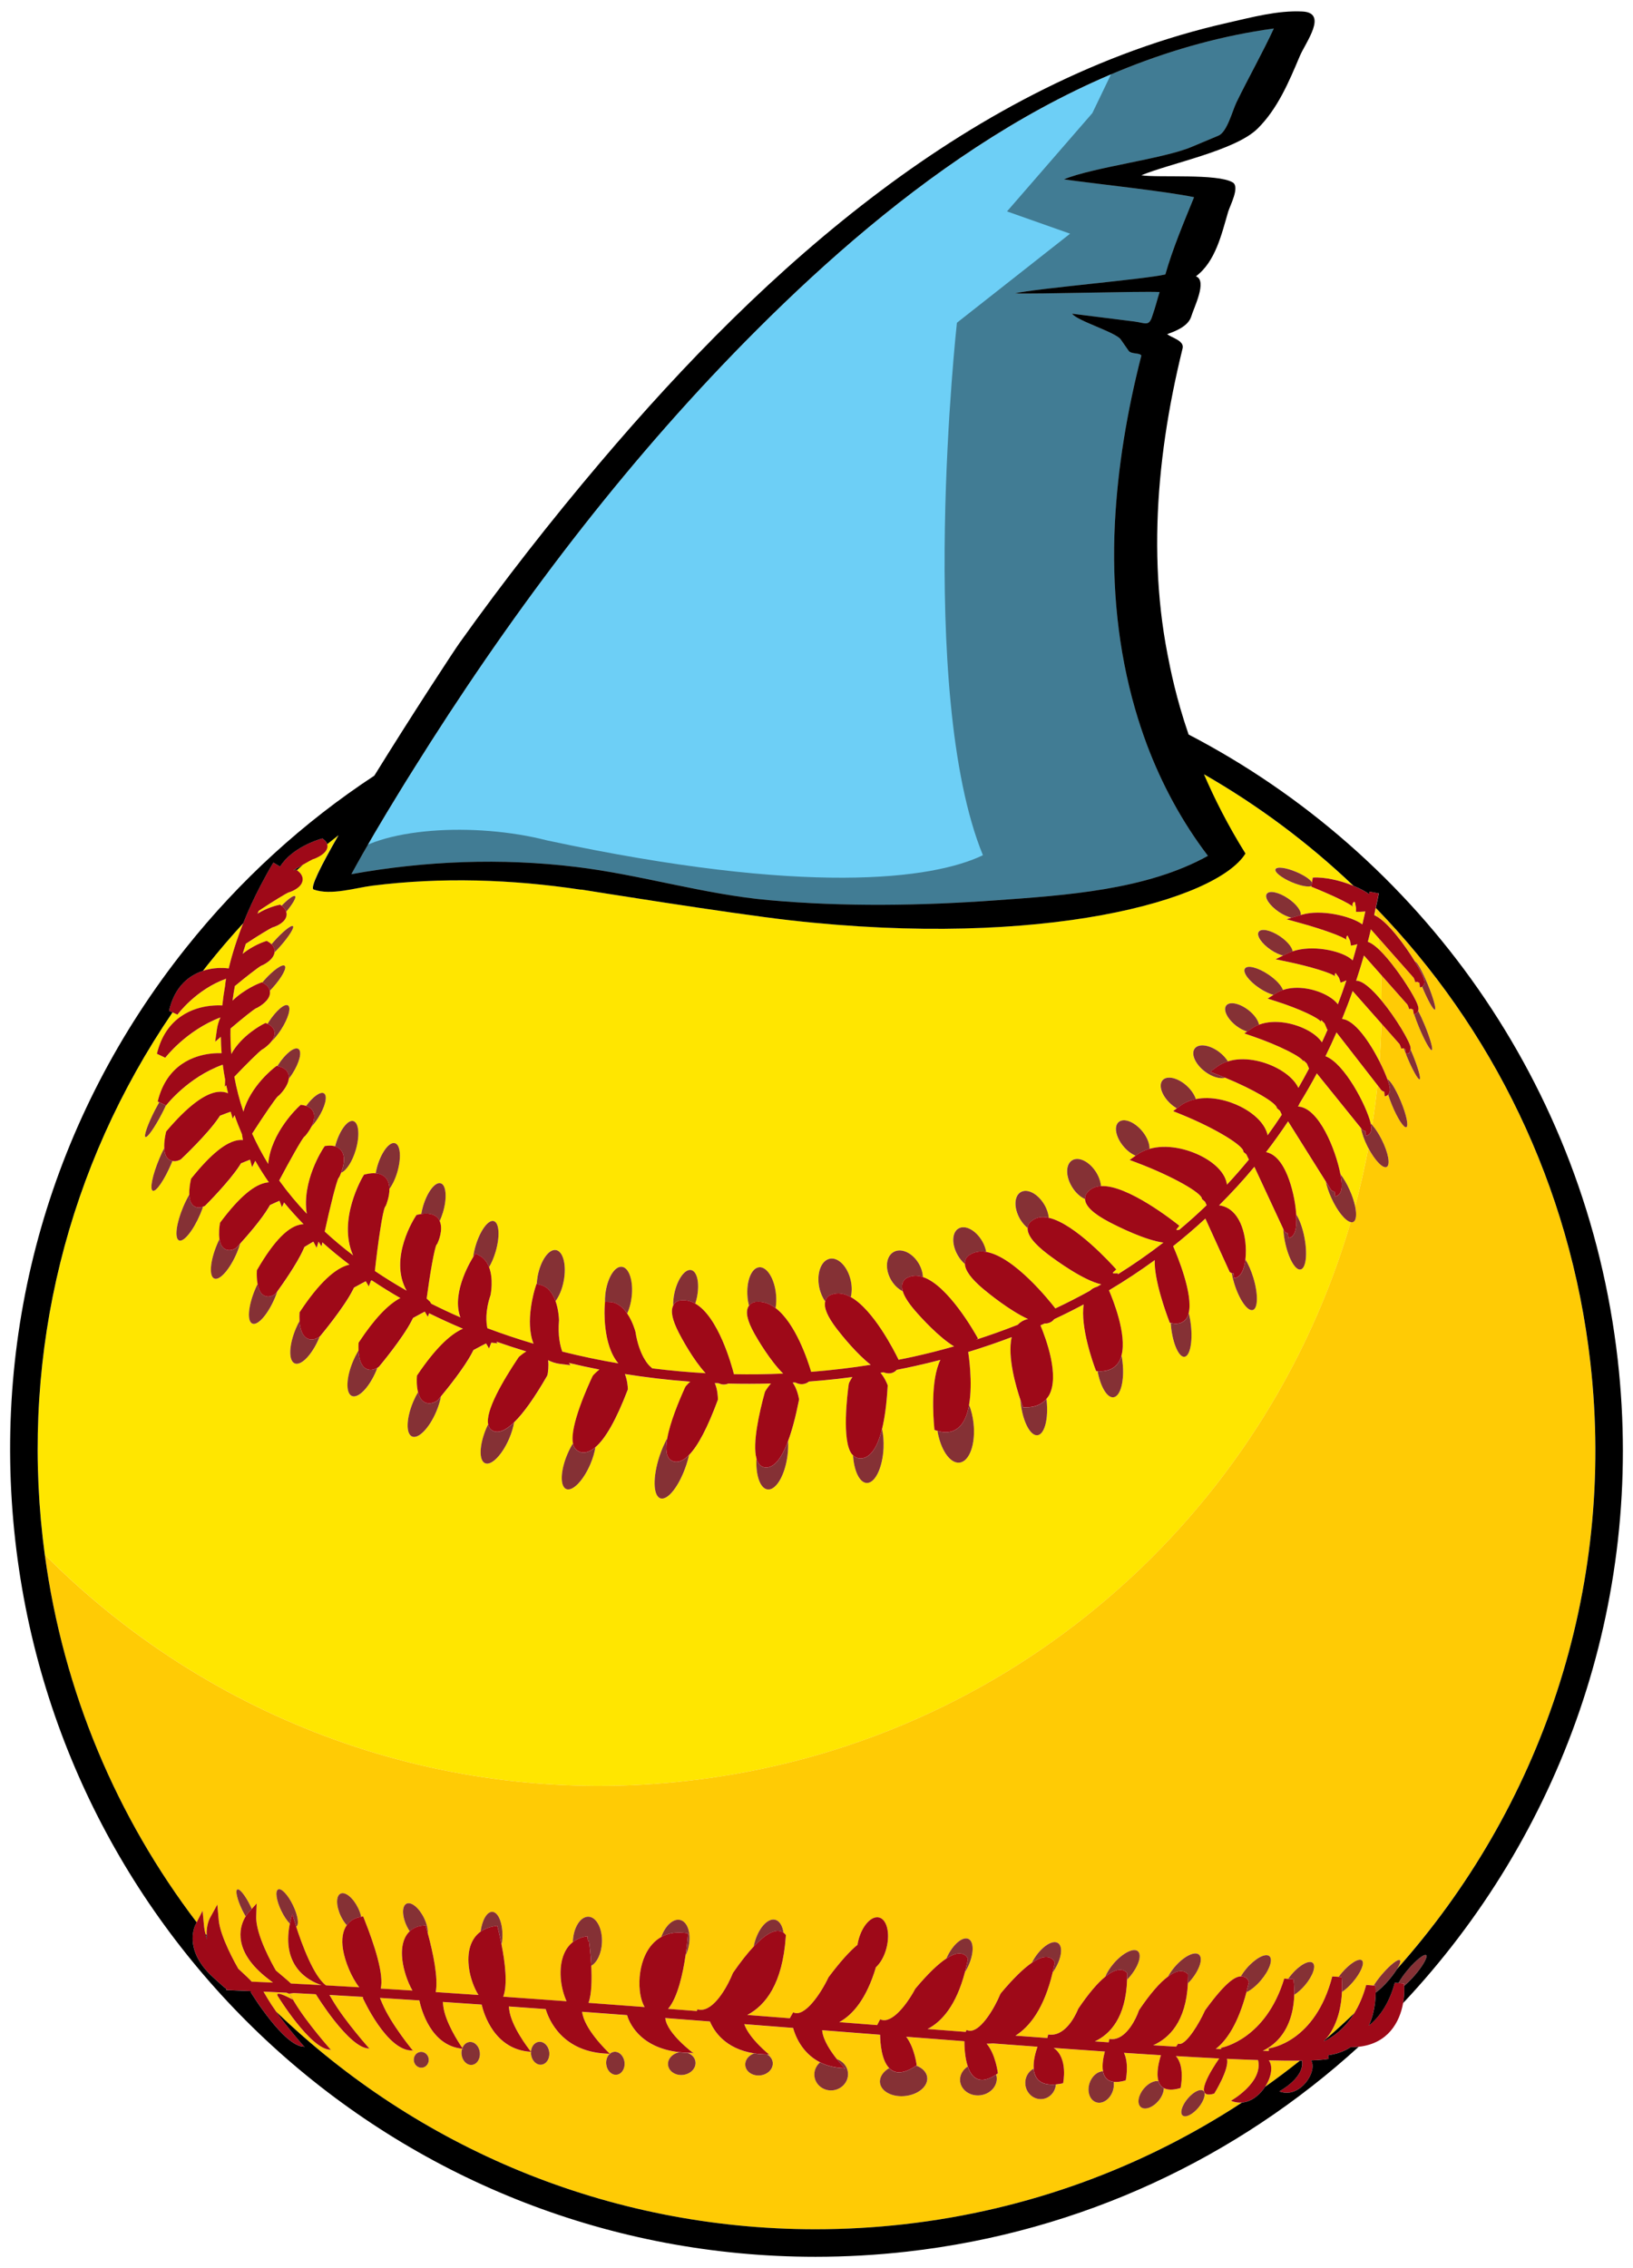
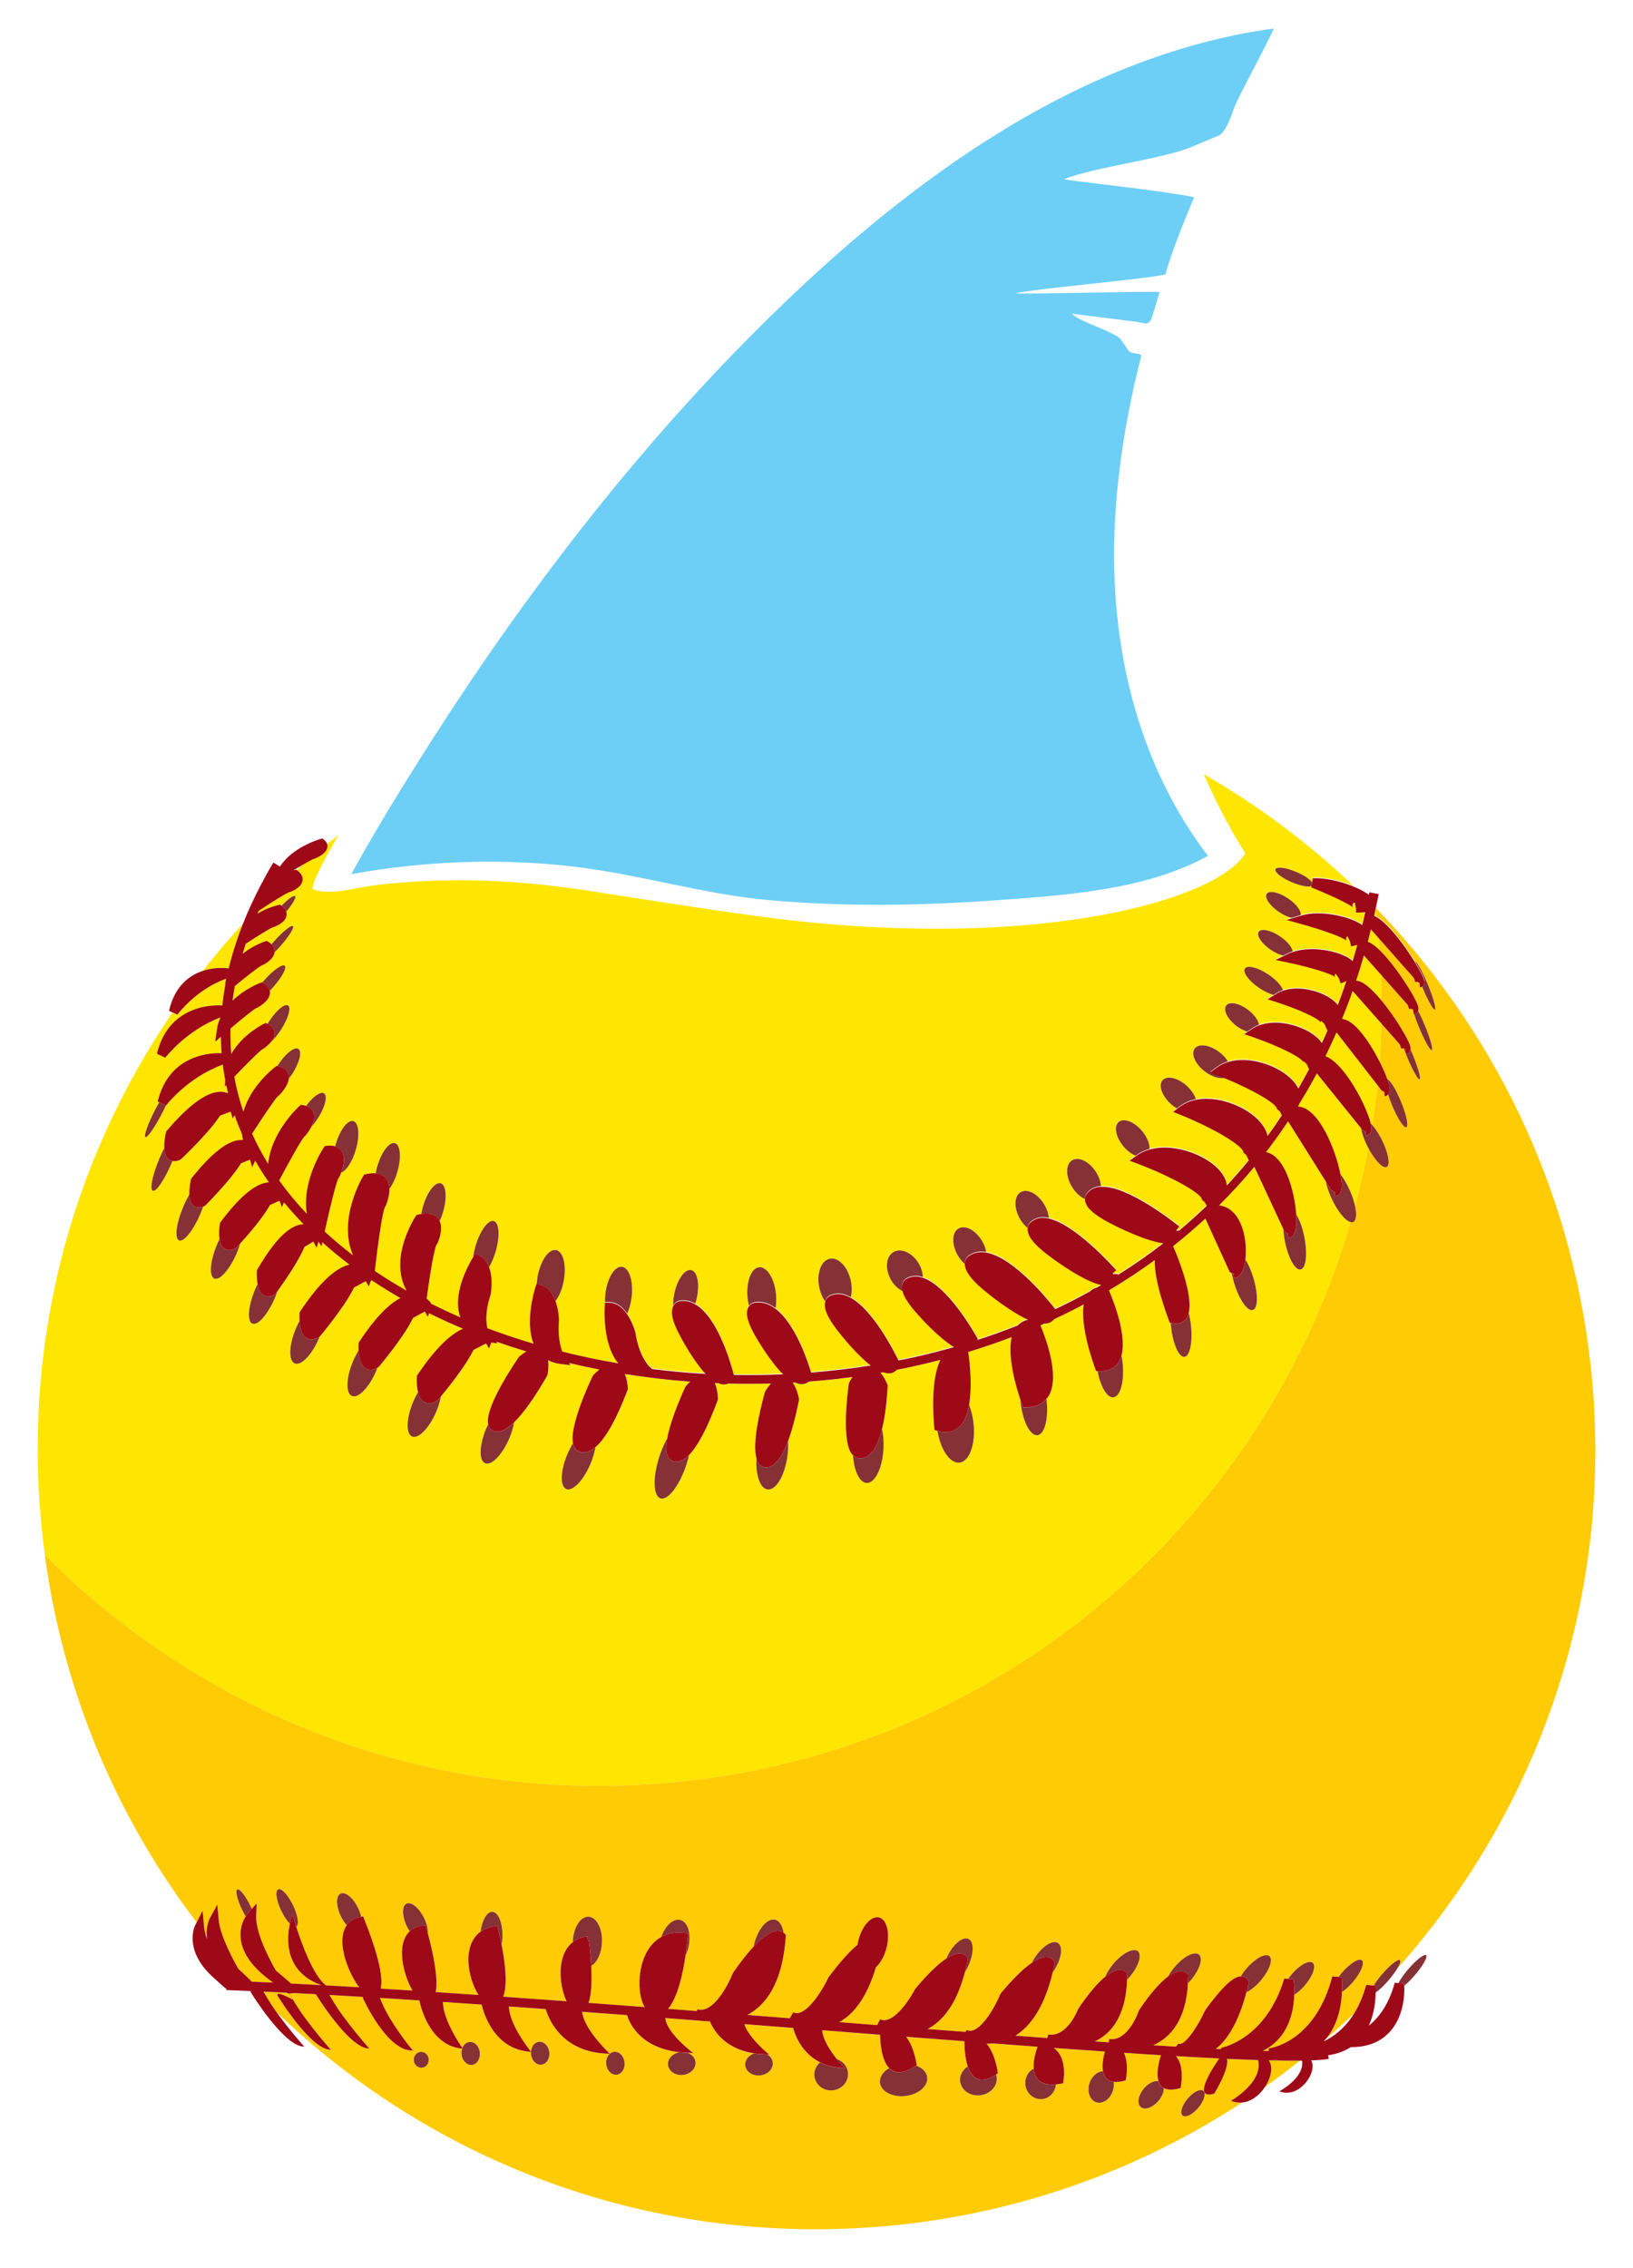
<svg xmlns="http://www.w3.org/2000/svg" version="1.1" id="Layer_1" x="0px" y="0px" width="144px" height="200px" viewBox="0 0 144 200" style="enable-background:new 0 0 144 200;" xml:space="preserve">
  <path id="color5" style="fill:#FFE600;" d="M120.594,101.107c0.021,0.044,0.045,0.083,0.068,0.125  c-0.325,1.733-0.713,3.447-1.166,5.137c-0.092-0.439-0.259-0.945-0.494-1.465c-0.243-0.542-0.525-1.013-0.806-1.378  c-0.409-2.115-1.893-5.864-3.738-5.952c0.055-0.092,0.1-0.182,0.135-0.271c0.53-0.867,1.045-1.748,1.524-2.653l3.901,4.836  C120.093,99.929,120.289,100.507,120.594,101.107z M117.4,105.631c-0.232-0.514-0.398-1.014-0.491-1.449l-3.325-5.301  c-0.619,0.928-1.265,1.836-1.944,2.716c0.534,0.101,1.173,0.521,1.74,1.72c0.417,0.882,0.745,2.112,0.879,3.291  c0.02,0.169,0.031,0.324,0.042,0.478c0.291,0.452,0.561,1.175,0.723,2.012c0.289,1.479,0.142,2.751-0.337,2.844  c-0.478,0.096-1.098-1.029-1.387-2.505c-0.074-0.376-0.119-0.738-0.139-1.071l-2.549-5.477c-0.979,1.182-2.021,2.313-3.114,3.4  c0.616,0.073,1.147,0.404,1.554,0.982c0.502,0.717,0.694,1.628,0.766,2.266c0.052,0.46,0.063,1.01,0.003,1.522  c0.256,0.412,0.502,0.963,0.694,1.587c0.44,1.441,0.426,2.725-0.038,2.867c-0.468,0.142-1.201-0.911-1.645-2.349  c-0.094-0.309-0.163-0.606-0.215-0.891c-0.06-0.021-0.121-0.057-0.185-0.113l-2.143-4.705c-0.911,0.845-1.86,1.656-2.843,2.436  l0.042,0.098c0.314,0.723,1.738,4.148,1.334,5.788c0.083,0.323,0.148,0.682,0.192,1.062c0.169,1.492-0.086,2.749-0.568,2.804  s-1.012-1.114-1.18-2.605c-0.015-0.127-0.025-0.251-0.033-0.374l-0.079-0.014l-0.084-0.221c-0.254-0.669-1.311-3.57-1.245-5.308  c-1.294,0.942-2.64,1.833-4.037,2.663c0.331,0.763,1.6,3.883,1.108,5.729c0.036,0.19,0.067,0.389,0.09,0.593  c0.187,1.644-0.175,3.033-0.805,3.104c-0.559,0.063-1.143-0.93-1.397-2.303l-0.128-0.005l-0.098-0.261  c-0.154-0.415-1.311-3.623-0.997-5.613c-0.852,0.453-1.719,0.889-2.603,1.3c-0.112,0.146-0.26,0.255-0.439,0.32  c-0.078,0.029-0.163,0.049-0.252,0.059c-0.048,0.005-0.102,0-0.152,0.001c-0.123,0.055-0.244,0.111-0.368,0.165  c0.48,1.15,1.719,4.471,0.747,6.186c-0.063,0.109-0.141,0.203-0.219,0.296c0.004,0.032,0.009,0.062,0.013,0.095  c0.186,1.646-0.175,3.036-0.805,3.107c-0.631,0.071-1.293-1.204-1.479-2.849c-0.011-0.096-0.02-0.189-0.026-0.282  c-0.354-1.047-1.168-3.752-0.768-5.518c-1.254,0.478-2.532,0.914-3.835,1.312l0.004,0.022c0.022,0.14,0.419,2.657,0.075,4.632  c0.186,0.465,0.323,1.01,0.391,1.599c0.207,1.831-0.346,3.399-1.234,3.499c-0.836,0.095-1.67-1.133-1.942-2.795l-0.264-0.08  l-0.025-0.277c-0.079-0.834-0.324-4.144,0.549-5.904c-0.735,0.191-1.474,0.373-2.222,0.538c-0.539,0.12-1.082,0.232-1.626,0.338  c-0.148,0.162-0.333,0.272-0.552,0.305c-0.01,0.001-0.021,0.003-0.03,0.004c-0.187,0.021-0.392-0.016-0.608-0.093  c-0.082,0.014-0.164,0.029-0.246,0.044c0.358,0.424,0.565,0.929,0.603,1.026l0.032,0.084l-0.005,0.09  c-0.091,1.622-0.269,2.842-0.494,3.759c0.107,0.486,0.158,1.055,0.134,1.661c-0.077,1.741-0.743,3.125-1.485,3.096  c-0.633-0.026-1.121-1.064-1.208-2.44c-0.032-0.031-0.065-0.06-0.098-0.099c-0.919-1.15-0.394-5.345-0.279-6.174l0.04-0.13  c0.092-0.185,0.188-0.348,0.283-0.497c-0.432,0.058-0.863,0.114-1.298,0.164c-0.84,0.095-1.682,0.17-2.527,0.234  c-0.156,0.125-0.334,0.201-0.528,0.224c-0.076,0.009-0.154,0.009-0.234,0.001c-0.15-0.015-0.307-0.069-0.466-0.142  c-0.071,0.004-0.143,0.007-0.214,0.011c0.384,0.521,0.529,1.282,0.552,1.412l0.014,0.076l-0.015,0.077  c-0.293,1.473-0.613,2.669-0.959,3.595c0.024,0.404,0.01,0.847-0.053,1.308c-0.231,1.732-1.017,3.049-1.758,2.951  c-0.657-0.09-1.055-1.263-0.975-2.732c-0.366-1.329,0.251-4.056,0.737-5.827l0.049-0.112c0.168-0.268,0.333-0.487,0.498-0.668  c-1.255,0.035-2.513,0.038-3.77,0.006c-0.093,0.039-0.184,0.066-0.27,0.075c-0.08,0.01-0.154,0.009-0.222,0.002  c-0.122-0.012-0.247-0.054-0.374-0.107c-0.108-0.005-0.216-0.009-0.324-0.014c0.248,0.544,0.274,1.222,0.276,1.389l0.001,0.078  l-0.027,0.072c-0.886,2.391-1.728,3.995-2.514,4.798c-0.065,0.283-0.145,0.574-0.243,0.87c-0.609,1.844-1.631,3.167-2.285,2.952  c-0.651-0.216-0.686-1.888-0.076-3.73c0.194-0.587,0.43-1.12,0.682-1.569c0.253-1.398,0.996-3.214,1.577-4.492l0.066-0.103  c0.13-0.147,0.257-0.274,0.381-0.389c-1.934-0.143-3.858-0.369-5.763-0.672c0.226,0.554,0.257,1.177,0.26,1.273l0.002,0.084  l-0.03,0.078c-0.991,2.583-1.938,4.259-2.829,5.016c-0.074,0.45-0.218,0.955-0.438,1.473c-0.617,1.459-1.574,2.449-2.137,2.216  c-0.563-0.243-0.517-1.617,0.104-3.076c0.147-0.35,0.314-0.671,0.491-0.957c-0.307-1.507,1.374-5.165,1.729-5.912l0.073-0.106  c0.181-0.192,0.356-0.348,0.527-0.483c-0.902-0.175-1.796-0.37-2.686-0.581l0.134,0.198l-0.911-0.112  c-0.398-0.051-0.745-0.168-1.058-0.33c0.073,0.538-0.017,1.104-0.046,1.261l-0.049,0.133c-1.111,1.925-2.08,3.287-2.901,4.082  c-0.077,0.432-0.213,0.907-0.42,1.396c-0.62,1.459-1.577,2.45-2.142,2.21c-0.561-0.237-0.517-1.616,0.103-3.076  c0.053-0.126,0.11-0.247,0.168-0.366c-0.225-1.19,1.261-3.765,2.677-5.88l0.077-0.086c0.219-0.187,0.419-0.328,0.61-0.446  c-0.892-0.271-1.771-0.556-2.631-0.86l0.095,0.146l-0.55-0.06l-0.197,0.51l-0.264-0.442c-0.202,0.102-0.558,0.284-1.113,0.587  c-0.039,0.078-0.084,0.165-0.137,0.265c-0.67,1.278-2.132,3.099-2.729,3.82c-0.08,0.412-0.212,0.86-0.408,1.323  c-0.619,1.46-1.575,2.45-2.139,2.21c-0.563-0.234-0.517-1.614,0.101-3.073c0.129-0.304,0.273-0.586,0.425-0.842  c-0.14-0.557-0.113-1.174-0.101-1.341l0.008-0.111l0.062-0.092c1.47-2.177,2.809-3.531,3.994-4.044  c-1.024-0.43-2.018-0.885-2.983-1.363l-0.117,0.309l-0.265-0.453c-0.194,0.1-0.526,0.274-1.038,0.559  c-0.037,0.074-0.079,0.158-0.127,0.252c-0.796,1.55-2.773,3.923-2.857,4.022l-0.102,0.088c-0.021,0.014-0.042,0.02-0.062,0.031  c-0.035,0.093-0.066,0.183-0.104,0.275c-0.618,1.46-1.574,2.447-2.14,2.211c-0.56-0.238-0.517-1.614,0.104-3.074  c0.145-0.342,0.309-0.657,0.482-0.939c-0.013-0.268-0.003-0.489,0.003-0.578l0.007-0.109l0.061-0.092  c1.32-1.995,2.533-3.28,3.619-3.843c-0.861-0.492-1.685-1.009-2.486-1.541l-0.099-0.011l-0.198,0.523l-0.266-0.454  c-0.193,0.1-0.526,0.275-1.037,0.559c-0.038,0.075-0.081,0.16-0.13,0.256c-0.796,1.549-2.771,3.922-2.854,4.022l-0.054,0.047  c-0.019,0.049-0.034,0.096-0.055,0.145c-0.62,1.46-1.577,2.45-2.14,2.214c-0.563-0.24-0.517-1.617,0.103-3.077  c0.101-0.237,0.21-0.461,0.326-0.671c-0.019-0.299-0.007-0.549-0.001-0.646l0.007-0.109l0.061-0.093  c1.618-2.443,3.075-3.825,4.335-4.113c-0.838-0.632-1.633-1.288-2.389-1.965l-0.075,0.354l-0.263-0.411l-0.167,0.539l-0.289-0.544  c-0.17,0.097-0.425,0.246-0.787,0.468c-0.03,0.069-0.064,0.147-0.103,0.234c-0.575,1.285-1.897,3.144-2.289,3.685  c-0.064,0.186-0.135,0.375-0.216,0.566c-0.617,1.459-1.509,2.478-1.992,2.274c-0.482-0.205-0.371-1.554,0.246-3.016  c0.07-0.165,0.144-0.325,0.221-0.478c-0.083-0.448-0.077-0.907-0.067-1.104l0.005-0.102l0.051-0.088  c1.477-2.538,2.763-3.837,3.932-3.969c0.047-0.006,0.091-0.005,0.136-0.006c-0.606-0.625-1.184-1.264-1.72-1.919l-0.189,0.411  l-0.217-0.559c-0.178,0.075-0.449,0.195-0.837,0.376c-0.038,0.063-0.08,0.136-0.127,0.215c-0.634,1.073-1.907,2.524-2.504,3.184  c-0.08,0.26-0.172,0.527-0.288,0.802c-0.62,1.46-1.513,2.479-1.995,2.274c-0.483-0.204-0.371-1.553,0.246-3.015  c0.068-0.16,0.14-0.313,0.213-0.462c-0.079-0.523-0.002-1.107,0.036-1.339l0.017-0.101l0.06-0.081  c1.656-2.21,3.014-3.347,4.151-3.476c0.033-0.004,0.062-0.002,0.094-0.004c-0.414-0.598-0.818-1.232-1.202-1.904l-0.276,0.563  l-0.185-0.66c-0.176,0.066-0.435,0.168-0.795,0.318c-0.042,0.065-0.089,0.14-0.142,0.223c-0.906,1.396-2.902,3.398-2.987,3.483  l-0.051,0.051l-0.066,0.031c-0.037,0.017-0.071,0.027-0.105,0.041c-0.073,0.21-0.152,0.425-0.245,0.646  c-0.621,1.459-1.458,2.499-1.872,2.325c-0.415-0.177-0.25-1.504,0.368-2.963c0.168-0.397,0.353-0.761,0.54-1.079  c-0.022-0.522,0.085-1.075,0.137-1.305l0.021-0.094l0.06-0.074c1.703-2.116,3.062-3.206,4.158-3.33  c0.125-0.015,0.24-0.012,0.351-0.002l-0.085-0.517c0-0.001,0-0.002,0-0.003c-0.234-0.541-0.454-1.1-0.652-1.677l-0.16,0.305  l-0.183-0.608c-0.197,0.068-0.5,0.178-0.94,0.35c-0.046,0.069-0.099,0.148-0.16,0.237c-0.987,1.437-3.168,3.498-3.261,3.585  l-0.116,0.077c-0.135,0.06-0.265,0.097-0.386,0.111c-0.097,0.011-0.188,0.001-0.276-0.017c-0.027,0.068-0.052,0.134-0.081,0.203  c-0.62,1.46-1.357,2.542-1.65,2.42c-0.292-0.125-0.028-1.406,0.592-2.866c0.136-0.323,0.278-0.626,0.42-0.902  c-0.026-0.544,0.092-1.122,0.148-1.359l0.023-0.097l0.065-0.076c1.816-2.131,3.33-3.278,4.497-3.411  c0.348-0.04,0.646,0.012,0.895,0.118c-0.057-0.232-0.112-0.467-0.162-0.705l-0.121,0.128l0.026-0.617  c-0.082-0.435-0.155-0.876-0.211-1.327c-3.102,1.124-4.979,3.573-4.998,3.599l-0.017-0.008c-0.102,0.221-0.213,0.451-0.337,0.69  c-0.642,1.244-1.299,2.181-1.467,2.095c-0.167-0.085,0.215-1.166,0.857-2.411c0.12-0.231,0.239-0.447,0.356-0.653l-0.131-0.062  c0.794-3.304,3.275-4.064,4.684-4.224c0.375-0.043,0.7-0.046,0.951-0.039c-0.037-0.473-0.059-0.954-0.066-1.444l-0.501,0.434  l0.157-1.104c0.053-0.375,0.164-0.72,0.308-1.04c-3.015,1.146-4.846,3.529-4.866,3.555l-0.737-0.349  c0.796-3.306,3.28-4.067,4.69-4.227c0.441-0.05,0.816-0.047,1.078-0.034c0.061-0.58,0.145-1.17,0.252-1.771l0.016-0.171  c0.013-0.144,0.039-0.281,0.069-0.416c-2.656,0.944-4.275,3.144-4.292,3.167l-0.439-0.198c-9.266,13.58-13.317,29.848-11.447,46.352  c0.056,0.491,0.118,0.98,0.183,1.467c14.344,14.434,34.908,22.408,56.697,19.939c28.477-3.226,50.923-23.368,58.459-49.267  C118.635,107.66,117.93,106.803,117.4,105.631z M20.167,85.397l0.001,0.013c0.309-1.289,0.735-2.624,1.281-4  c-1.092,1.19-2.148,2.422-3.164,3.698c-0.132,0.166-0.258,0.334-0.389,0.501c0.368-0.122,0.716-0.187,1.01-0.221  C19.62,85.308,20.145,85.393,20.167,85.397z M116.881,93.139c1.682,0.626,3.62,4.375,3.986,5.909  c0.046,0.047,0.093,0.101,0.141,0.156c0.182-1.165,0.334-2.338,0.456-3.52l-3.61-4.646C117.545,91.75,117.218,92.448,116.881,93.139  z M24.159,81.74l-0.062,0.022l-0.025,0.001c-0.271,0.102-1.429,0.82-2.397,1.46c-0.1,0.296-0.194,0.592-0.282,0.887  c0.898-0.727,1.871-1.058,1.944-1.081l0.182-0.06l0.164,0.1c0.104,0.063,0.187,0.129,0.255,0.196c0.068-0.08,0.137-0.16,0.21-0.242  c0.784-0.882,1.542-1.486,1.684-1.359c0.145,0.126-0.377,0.949-1.162,1.828c-0.157,0.175-0.312,0.336-0.461,0.486  c-0.075,0.609-0.82,1.018-1.055,1.131l-0.088,0.032c-0.268,0.13-1.387,1.006-2.36,1.813c-0.079,0.43-0.147,0.858-0.202,1.284  c1.053-1.021,2.322-1.517,2.408-1.549l0.187-0.071l0.031,0.018c0.061-0.072,0.12-0.143,0.184-0.215  c0.786-0.882,1.589-1.444,1.795-1.259c0.207,0.182-0.265,1.044-1.052,1.923c-0.089,0.1-0.178,0.194-0.266,0.284  c0.013,0.063,0.017,0.122,0.016,0.176c-0.014,0.679-0.875,1.188-1.138,1.328l-0.087,0.036c-0.249,0.125-1.257,0.939-2.258,1.79  c-0.015,0.755,0.008,1.504,0.07,2.248c0.917-1.668,2.746-2.601,2.847-2.651l0.179-0.089l0.172,0.079  c0.036-0.061,0.07-0.121,0.109-0.182c0.643-0.991,1.399-1.64,1.697-1.447c0.3,0.19,0.021,1.151-0.618,2.142  c-0.285,0.44-0.591,0.806-0.871,1.067c-0.241,0.304-0.557,0.535-0.697,0.628l-0.083,0.044c-0.271,0.171-1.442,1.337-2.467,2.415  c0.189,1.041,0.455,2.068,0.801,3.079c0.618-2.254,2.667-3.84,2.777-3.923l0.158-0.12l0.064,0.016c0.024-0.04,0.045-0.08,0.071-0.12  c0.642-0.991,1.436-1.612,1.78-1.394c0.343,0.223,0.101,1.205-0.537,2.198c-0.101,0.155-0.205,0.297-0.311,0.433  c-0.072,0.661-0.703,1.319-0.851,1.464l-0.101,0.073c-0.208,0.174-1.307,1.789-2.283,3.31c0.408,0.903,0.877,1.793,1.416,2.668  c0.253-2.77,2.608-4.97,2.727-5.078l0.148-0.135l0.197,0.031c0.103,0.016,0.191,0.04,0.273,0.067c0.598-0.821,1.271-1.308,1.58-1.11  c0.342,0.22,0.102,1.202-0.537,2.195c-0.183,0.283-0.378,0.532-0.573,0.744c-0.197,0.387-0.453,0.702-0.539,0.803l-0.096,0.083  c-0.211,0.206-1.275,2.092-2.208,3.859c0.026,0.036,0.049,0.072,0.076,0.108c0.704,0.976,1.498,1.917,2.356,2.829  c-0.451-2.865,1.383-5.666,1.479-5.811l0.107-0.16l0.191-0.024c0.3-0.034,0.536-0.008,0.724,0.05  c0.018-0.068,0.031-0.135,0.052-0.204c0.372-1.264,1.071-2.172,1.557-2.031c0.488,0.147,0.58,1.288,0.207,2.553  c-0.309,1.039-0.835,1.828-1.284,1.998c-0.067,0.177-0.13,0.313-0.162,0.377l-0.075,0.107c-0.178,0.279-0.748,2.566-1.214,4.713  c0.785,0.725,1.62,1.424,2.501,2.097c-1.4-3.153,0.85-6.924,0.877-6.969l0.091-0.148l0.169-0.041  c0.343-0.081,0.621-0.098,0.855-0.079c0.037-0.206,0.083-0.417,0.146-0.634c0.371-1.265,1.07-2.173,1.558-2.025  c0.486,0.141,0.578,1.282,0.205,2.546c-0.177,0.602-0.429,1.117-0.696,1.481c0.012,0.682-0.267,1.373-0.313,1.48l-0.075,0.117  c-0.209,0.349-0.623,3.144-0.896,5.651c0.895,0.603,1.828,1.183,2.801,1.734c-1.628-2.87,0.753-6.498,0.782-6.54l0.092-0.138  l0.162-0.037c0.091-0.021,0.171-0.031,0.254-0.045c0.038-0.223,0.086-0.453,0.157-0.69c0.373-1.265,1.069-2.17,1.558-2.025  c0.486,0.142,0.578,1.285,0.204,2.547c-0.083,0.285-0.185,0.548-0.296,0.788c0.348,0.75-0.127,1.826-0.188,1.955l-0.031,0.065  l-0.051,0.052c-0.191,0.302-0.599,2.658-0.878,4.768c0.099,0.078,0.179,0.158,0.239,0.228l0.027,0.003l0.141,0.221  c0.837,0.419,1.691,0.824,2.575,1.206c-0.018-0.046-0.038-0.09-0.054-0.138c-0.717-2.201,1.095-5.056,1.173-5.176  c0.042-0.314,0.112-0.651,0.215-1c0.4-1.348,1.117-2.329,1.604-2.185c0.49,0.147,0.56,1.358,0.16,2.71  c-0.155,0.523-0.358,0.988-0.576,1.355c0.405,1.044,0.152,2.362,0.137,2.439l-0.014,0.051c-0.479,1.42-0.376,2.422-0.272,2.896  c1.315,0.496,2.674,0.951,4.072,1.365c-0.778-1.948,0.099-4.77,0.14-4.899l0.121-0.382l0.023,0.007  c0.013-0.225,0.035-0.456,0.08-0.695c0.264-1.384,0.988-2.411,1.622-2.292c0.634,0.122,0.938,1.34,0.676,2.726  c-0.139,0.733-0.409,1.358-0.724,1.773c0.271,0.751,0.306,1.538,0.31,1.688c-0.118,1.37,0.105,2.28,0.287,2.771  c1.626,0.408,3.277,0.754,4.946,1.038c-1.417-1.657-1.215-4.884-1.205-5.026l0.023-0.339c-0.005-0.243,0-0.496,0.032-0.761  c0.168-1.396,0.82-2.472,1.462-2.393c0.643,0.077,1.024,1.273,0.855,2.67c-0.065,0.551-0.208,1.048-0.393,1.447  c0.464,0.678,0.693,1.472,0.733,1.62c0.332,2.159,1.228,2.992,1.238,2.999l0.245,0.222c1.559,0.194,3.127,0.34,4.701,0.427  c-1.093-1.185-2.1-3.063-2.36-3.566c-0.583-1.142-0.74-1.904-0.5-2.392c-0.008-0.34,0.023-0.716,0.109-1.109  c0.271-1.241,0.933-2.149,1.479-2.031c0.545,0.12,0.766,1.222,0.495,2.463c-0.038,0.173-0.084,0.337-0.136,0.494  c2.032,1.16,3.203,5.41,3.412,6.229c1.448,0.027,2.896,0.009,4.34-0.054c-1.161-1.152-2.251-3.023-2.531-3.519  c-0.655-1.18-0.816-1.952-0.508-2.432c0.007-0.012,0.018-0.019,0.025-0.029c-0.059-0.235-0.107-0.482-0.131-0.745  c-0.129-1.404,0.332-2.59,1.026-2.653c0.695-0.067,1.364,1.02,1.489,2.422c0.038,0.423,0.018,0.82-0.04,1.179  c1.748,1.316,2.835,4.6,3.14,5.625c1.764-0.141,3.518-0.346,5.253-0.623c-1.221-0.947-2.494-2.522-2.987-3.161  c-0.837-1.094-1.163-1.867-1.028-2.422c-0.233-0.33-0.42-0.75-0.523-1.225c-0.26-1.243,0.148-2.38,0.913-2.545  c0.766-0.164,1.604,0.71,1.87,1.956c0.108,0.515,0.096,1.008-0.004,1.425c1.977,1.104,3.803,4.682,4.213,5.526  c0.431-0.085,0.862-0.168,1.289-0.264c1.132-0.25,2.339-0.552,3.604-0.913c-1.332-0.805-2.86-2.484-3.424-3.133  c-0.602-0.699-0.962-1.267-1.101-1.732c-0.391-0.191-0.764-0.535-1.033-1.001c-0.557-0.965-0.457-2.064,0.22-2.457  c0.68-0.394,1.681,0.072,2.237,1.034c0.225,0.388,0.339,0.796,0.356,1.174c2.211,0.73,4.553,4.87,4.861,5.431l-0.17,0.093  c1.189-0.383,2.418-0.819,3.672-1.315c0.239-0.257,0.541-0.43,0.907-0.506c-1.604-0.733-3.476-2.256-3.966-2.667  c-1.047-0.886-1.571-1.603-1.604-2.186c-0.232-0.2-0.452-0.455-0.63-0.764c-0.56-0.965-0.531-2.027,0.065-2.372  s1.529,0.158,2.088,1.123c0.184,0.314,0.297,0.638,0.354,0.945c2.492,0.423,5.622,4.367,6.1,4.986  c1.009-0.477,2.024-0.994,3.043-1.557c0.179-0.172,0.394-0.293,0.641-0.358c0.121-0.069,0.243-0.141,0.365-0.211  c-1.546-0.337-3.905-2.043-4.724-2.663c-1.225-0.937-1.803-1.688-1.769-2.298c-0.25-0.206-0.486-0.477-0.679-0.805  c-0.556-0.963-0.527-2.024,0.066-2.369c0.598-0.348,1.531,0.157,2.091,1.119c0.224,0.386,0.35,0.785,0.386,1.149  c2.302,0.506,5.569,4.12,5.955,4.555l-0.311,0.277l0.032,0.067l0.416-0.004c0,0.032-0.004,0.059-0.005,0.09  c1.351-0.848,2.696-1.776,4.018-2.8c-1.591-0.211-3.928-1.371-4.778-1.815c-1.374-0.724-2.069-1.372-2.129-1.981  c-0.001-0.014,0.002-0.026,0.001-0.039c-0.409-0.182-0.826-0.547-1.139-1.052c-0.591-0.943-0.592-2.005-0.007-2.369  c0.582-0.361,1.533,0.109,2.123,1.057c0.253,0.408,0.391,0.834,0.427,1.219c2.312-0.143,6.44,3.118,6.911,3.498l-0.262,0.324  l0.043,0.064l0.22-0.039c0.814-0.682,1.618-1.403,2.407-2.161l-0.006-0.014l-0.001-0.001l-0.134-0.289l-0.273-0.246  c0.026-0.531-2.672-2.036-5.65-3.166l-0.729-0.276l0.528-0.377c-0.359-0.148-0.74-0.428-1.068-0.816  c-0.685-0.811-0.878-1.776-0.429-2.154c0.451-0.382,1.368-0.03,2.056,0.781c0.448,0.535,0.681,1.131,0.664,1.587  c1.5-0.43,3.316-0.027,4.675,0.694c1.275,0.678,2.056,1.585,2.154,2.467c0.659-0.706,1.306-1.444,1.937-2.213l-0.227-0.466  l-0.259-0.221c0.102-0.466-2.291-2.002-5.509-3.31l-0.683-0.277l0.321-0.241c-0.188-0.112-0.376-0.249-0.555-0.414  c-0.785-0.719-1.094-1.652-0.692-2.086c0.401-0.43,1.358-0.195,2.138,0.521c0.392,0.364,0.664,0.781,0.788,1.16  c1.348-0.277,2.862,0.116,3.951,0.665c1.319,0.666,2.193,1.606,2.38,2.524c0.427-0.586,0.845-1.19,1.252-1.811l-0.03-0.065v-0.001  l-0.131-0.279l-0.272-0.239c-0.018-0.455-2.089-1.663-4.567-2.683c-0.465,0.131-1.175-0.073-1.81-0.564  c-0.843-0.65-1.231-1.551-0.873-2.018c0.359-0.464,1.333-0.318,2.175,0.329c0.321,0.247,0.575,0.532,0.748,0.815  c1.372-0.432,3.063-0.074,4.323,0.586c0.934,0.488,1.59,1.108,1.899,1.751c0.321-0.556,0.633-1.125,0.938-1.706l-0.193-0.442  l-0.285-0.277c-0.017,0.021-0.027,0.072-0.021,0.099c-0.131-0.408-2.193-1.437-4.413-2.203l-0.796-0.274l0.25-0.167  c-0.311-0.092-0.652-0.264-0.98-0.516c-0.777-0.604-1.168-1.397-0.872-1.78c0.294-0.385,1.166-0.207,1.947,0.394  c0.53,0.408,0.872,0.904,0.949,1.301c1.355-0.515,3.154-0.158,4.399,0.552c0.521,0.296,0.908,0.641,1.153,1.002  c0.174-0.375,0.342-0.755,0.509-1.139c-0.015,0.006-0.027,0.014-0.042,0.02l-0.162-0.384v-0.002l-0.068-0.157l-0.292-0.298  c-0.037,0.037-0.05,0.124-0.031,0.164c-0.163-0.35-1.927-1.17-3.854-1.789l-0.846-0.272l0.512-0.326  c-0.367-0.1-0.813-0.307-1.258-0.606c-0.923-0.62-1.493-1.393-1.268-1.722c0.219-0.329,1.146-0.094,2.069,0.528  c0.679,0.453,1.158,0.987,1.283,1.371c1.273-0.44,2.938-0.089,4.026,0.559c0.359,0.213,0.635,0.451,0.827,0.701  c0.262-0.689,0.513-1.395,0.753-2.114c-0.151,0.072-0.317,0.141-0.508,0.204l-0.132-0.395l-0.068-0.123l-0.246-0.336  c-0.016,0.011-0.062,0.064-0.071,0.152c-0.011,0.087,0.024,0.149,0.036,0.164c-0.258-0.306-2.313-0.907-4.07-1.276l-1.185-0.25  l0.658-0.322c-0.325-0.081-0.707-0.251-1.085-0.506c-0.813-0.552-1.298-1.263-1.075-1.592s1.065-0.154,1.879,0.398  c0.639,0.429,1.066,0.956,1.119,1.324c1.705-0.585,4.134-0.084,5.087,0.62c0.084,0.062,0.151,0.123,0.213,0.184  c0.141-0.472,0.276-0.951,0.408-1.435c-0.165,0.049-0.35,0.092-0.56,0.128l-0.07-0.411l-0.042-0.089l-0.01-0.019l-0.178-0.377  c-0.023,0.012-0.097,0.072-0.119,0.187c-0.021,0.114,0.024,0.197,0.042,0.217c-0.257-0.292-2.224-0.978-3.899-1.445l-1.413-0.394  l0.445-0.129c-0.332-0.078-0.728-0.253-1.118-0.516c-0.817-0.552-1.297-1.263-1.075-1.592c0.223-0.33,1.065-0.154,1.879,0.398  c0.735,0.491,1.192,1.115,1.12,1.476l0.158-0.046c1.603-0.465,4.213,0.092,5.287,0.863c0.091-0.379,0.178-0.762,0.262-1.148  c-0.037,0.006-0.066,0.015-0.106,0.019c-0.203,0.023-0.441,0.03-0.72,0.024l0.008-0.334l-0.035-0.177v-0.001l-0.065-0.328  c-0.021-0.016-0.044-0.032-0.068-0.049c-0.048,0.03-0.104,0.079-0.135,0.172c-0.043,0.13,0.003,0.243,0.031,0.277  c-0.232-0.279-2.088-1.14-3.674-1.777l0.012-0.068c-0.262,0.123-0.963-0.001-1.734-0.326c-0.905-0.381-1.551-0.898-1.448-1.148  c0.108-0.254,0.931-0.15,1.833,0.236c0.689,0.29,1.225,0.656,1.398,0.926l0.067-0.423c1.056-0.071,2.46,0.265,3.582,0.723  c-3.978-3.785-8.403-7.091-13.185-9.835c0.93,2.161,2.119,4.519,3.658,6.988c-2.539,4.103-17.798,8.411-40.139,5.888  c-5.408-0.611-18.41-2.708-18.41-2.708c-0.022,0-0.043,0.005-0.063,0.007c-6.086-0.914-12.272-1.121-18.385-0.351  c-1.485,0.188-3.653,0.881-5.17,0.337c-0.348-0.124,0.636-2.088,2.193-4.789c-0.335,0.261-0.669,0.523-0.999,0.791  c0.032,0.111,0.029,0.211,0.018,0.28c-0.083,0.535-0.839,0.889-1.16,1.016l-0.101,0.026c-0.083,0.031-0.442,0.229-0.911,0.5  c-0.176,0.155-0.35,0.311-0.524,0.468l0.102,0.079c0.399,0.31,0.441,0.633,0.407,0.85c-0.096,0.596-0.869,0.914-1.103,0.997  l-0.064,0.023H25.49c-0.277,0.103-1.462,0.838-2.435,1.483l-0.239,0.159c-0.038,0.084-0.073,0.168-0.11,0.251  c0.87-0.543,1.744-0.741,1.81-0.755l0.191-0.041l0.121,0.094c0.57-0.588,1.077-0.958,1.198-0.851  c0.125,0.11-0.222,0.707-0.788,1.378c0.041,0.13,0.043,0.249,0.027,0.347C25.167,81.338,24.394,81.657,24.159,81.74z   M121.581,82.735l-0.695-0.787c-0.089,0.365-0.173,0.735-0.27,1.096c0.232,0.08,0.568,0.279,1.044,0.739  C121.636,83.435,121.611,83.085,121.581,82.735z M121.389,80.765c-0.024-0.218-0.055-0.433-0.082-0.65  c-0.041,0.193-0.078,0.39-0.121,0.583c0.067,0.026,0.137,0.069,0.207,0.108C121.391,80.792,121.39,80.778,121.389,80.765z   M118.341,89.857c1.106,0.072,2.438,2.032,3.306,3.746c0.081-1.111,0.135-2.229,0.162-3.352l-2.529-2.862  C118.985,88.226,118.671,89.047,118.341,89.857z M119.586,86.48c0.575-0.013,1.421,0.758,2.242,1.751  c-0.004-0.756-0.019-1.515-0.048-2.275l-1.507-1.704C120.059,85.004,119.829,85.747,119.586,86.48z" />
  <path id="color4" style="fill:#FFCB05;" d="M114.624,181.71c-1.001,0.796-2.024,1.566-3.07,2.306  c0.537-0.824,0.731-1.804,0.326-2.33C112.926,181.712,113.837,181.719,114.624,181.71z M110.934,181.658  c0.466,1.985-2.39,3.586-2.39,3.586c0.332,0.146,0.658,0.185,0.972,0.158c-8.685,5.685-18.784,9.482-29.782,10.728  c-2.594,0.294-5.224,0.442-7.817,0.442c-18.368,0-35.179-7.254-47.564-19.186c-0.277-0.391-0.538-0.783-0.759-1.154  c-0.163-0.277-0.277-0.47-0.36-0.609c0.672,0.03,1.353,0.064,2.047,0.098c0.109,0.063,0.169,0.079,0.226,0.078  c0.119,0.211,0.303,0.531,0.303,0.531s-1.545-0.872-1.341-0.355c0,0,2.928,4.781,4.671,4.77l0.095,0.077  c0,0-2.175-2.423-3.294-4.314c-0.206-0.349-0.339-0.573-0.421-0.71c0.017-0.002,0.035-0.003,0.054-0.005l0.275-0.032l0.004-0.012  c0.658,0.033,1.327,0.068,2.004,0.105c0.001,0.003,0,0.004,0.001,0.007c0,0,2.932,4.784,4.674,4.774l0.095,0.072  c0,0-2.178-2.418-3.295-4.313c-0.118-0.199-0.208-0.351-0.282-0.476c0.972,0.054,1.961,0.111,2.965,0.172  c-0.015,0.024-0.024,0.055-0.018,0.098c0,0,2.114,4.696,4.364,4.627l0.096,0.069c0,0-1.963-2.354-2.746-4.212  c-0.088-0.208-0.155-0.366-0.209-0.493c1.142,0.07,2.302,0.144,3.476,0.22c0.169,0.797,1.014,3.988,3.773,4.257  c-0.048,0.151-0.069,0.32-0.049,0.499c0.063,0.557,0.475,0.969,0.92,0.918c0.446-0.051,0.754-0.545,0.691-1.101  c-0.063-0.56-0.473-0.966-0.919-0.916c-0.286,0.032-0.514,0.245-0.625,0.54c-0.334-0.49-1.524-2.313-1.683-3.713  c-0.016-0.141-0.029-0.251-0.04-0.349c1.131,0.075,2.274,0.152,3.427,0.232c0.199,0.848,1.137,3.948,4.29,4.163l0.059,0.036  c-0.002,0.057-0.001,0.115,0.006,0.174c0.063,0.557,0.473,0.966,0.919,0.915c0.446-0.05,0.755-0.541,0.692-1.098  c-0.062-0.553-0.475-0.965-0.92-0.915c-0.388,0.044-0.671,0.424-0.697,0.887c-0.298-0.377-1.758-2.286-1.923-3.75  c-0.011-0.093-0.02-0.172-0.028-0.245c1.078,0.076,2.161,0.154,3.25,0.232c0.28,0.942,1.472,3.843,5.567,3.934l0.059,0.025  c-0.209,0.204-0.327,0.536-0.286,0.901c0.062,0.553,0.473,0.966,0.919,0.915c0.446-0.051,0.755-0.545,0.693-1.098  c-0.063-0.56-0.475-0.97-0.921-0.919c-0.144,0.017-0.271,0.082-0.378,0.177c-0.364-0.346-2.275-2.225-2.442-3.699  c1.318,0.097,2.641,0.195,3.965,0.295c0.144,0.511,1.007,2.862,4.6,3.267c-0.611,0.118-1.044,0.6-0.985,1.121  c0.063,0.56,0.654,0.949,1.324,0.873c0.668-0.075,1.157-0.587,1.094-1.146c-0.042-0.368-0.319-0.661-0.695-0.796  c0.13,0.004,0.254,0.014,0.391,0.014l0.156,0.051c0,0-2.359-1.736-2.514-3.102c-0.001-0.009-0.002-0.016-0.003-0.024  c1.315,0.101,2.63,0.201,3.94,0.303c0.345,0.83,1.328,2.41,3.895,2.809c-0.496,0.177-0.83,0.604-0.777,1.066  c0.063,0.559,0.659,0.948,1.326,0.872c0.668-0.075,1.157-0.587,1.094-1.146c-0.034-0.298-0.221-0.544-0.488-0.701  c0.024,0.001,0.045,0.003,0.07,0.003l0.143,0.05c0,0-1.809-1.442-2.237-2.719c1.446,0.112,2.883,0.225,4.308,0.336  c0.156,0.583,0.727,2.196,2.378,3.03c-0.348,0.299-0.548,0.745-0.495,1.219c0.088,0.779,0.822,1.338,1.637,1.245  c0.816-0.093,1.406-0.801,1.318-1.58c-0.063-0.561-0.465-1.002-0.988-1.174c-0.54-0.68-1.189-1.645-1.281-2.463  c-0.003-0.029-0.006-0.05-0.008-0.077c1.724,0.135,3.429,0.269,5.11,0.398c0.012,0.764,0.125,2.244,0.8,2.938  c-0.536,0.316-0.861,0.791-0.806,1.286c0.089,0.776,1.093,1.301,2.243,1.17c1.15-0.13,2.009-0.865,1.921-1.642  c-0.053-0.465-0.431-0.834-0.966-1.034c0.011-0.007,0.021-0.013,0.032-0.021c0,0-0.175-1.533-0.926-2.518  c1.745,0.135,3.456,0.267,5.133,0.395c0,0.456,0.034,1.43,0.3,2.22c-0.454,0.298-0.731,0.784-0.672,1.306  c0.089,0.78,0.882,1.334,1.77,1.233c0.893-0.102,1.544-0.819,1.455-1.599c-0.009-0.079-0.029-0.155-0.053-0.229  c0.051-0.034,0.101-0.066,0.153-0.105c0,0-0.191-1.674-0.994-2.611c0.175,0.002,0.356-0.007,0.544-0.025  c1.344,0.102,2.658,0.199,3.945,0.293c-0.147,0.408-0.392,1.21-0.337,1.926c-0.491,0.257-0.801,0.813-0.731,1.42  c0.088,0.779,0.76,1.345,1.502,1.261c0.652-0.074,1.139-0.626,1.188-1.287c0.193-0.018,0.401-0.048,0.633-0.098  c0,0,0.479-2.218-0.831-3.117c1.558,0.112,3.063,0.219,4.515,0.318c-0.136,0.505-0.264,1.184-0.165,1.735  c-0.484,0.015-0.974,0.425-1.181,1.044c-0.243,0.746,0.018,1.5,0.585,1.688c0.569,0.187,1.228-0.267,1.472-1.01  c0.088-0.27,0.108-0.54,0.074-0.785c0.276,0.031,0.622-0.003,1.056-0.13c0,0,0.313-1.463-0.158-2.429  c1.127,0.074,2.216,0.145,3.263,0.209c-0.175,0.542-0.437,1.57-0.22,2.28c-0.375-0.059-0.887,0.188-1.283,0.658  c-0.504,0.6-0.624,1.329-0.268,1.632c0.356,0.296,1.05,0.051,1.56-0.55c0.308-0.367,0.471-0.783,0.469-1.119  c0.314,0.167,0.784,0.196,1.475-0.007c0,0,0.414-1.925-0.419-2.815c0.479,0.028,0.946,0.056,1.405,0.081  c0.024,0.002,0.048,0.003,0.072,0.004c0.813,0.046,1.598,0.087,2.346,0.123c-0.666,0.964-2.414,3.695-0.436,3.097  c0,0,1.358-2.183,1.119-3.064C109.168,181.592,110.088,181.63,110.934,181.658z M37.804,181.553  c-0.043-0.383-0.372-0.661-0.735-0.62c-0.362,0.041-0.62,0.386-0.576,0.77c0.043,0.382,0.372,0.66,0.733,0.62  C37.589,182.281,37.847,181.936,37.804,181.553z M106.109,184.365c-0.26-0.219-0.881,0.091-1.385,0.69  c-0.505,0.6-0.703,1.266-0.44,1.483c0.261,0.222,0.881-0.087,1.389-0.688C106.178,185.253,106.374,184.587,106.109,184.365z   M140.239,120.161c-1.771-15.634-8.679-29.537-18.921-40.103c-0.004,0.019-0.008,0.037-0.012,0.056  c0.027,0.217,0.058,0.433,0.082,0.65c0.001,0.014,0.002,0.027,0.004,0.041c1.046,0.586,2.486,2.51,3.39,3.991  c0.146-0.038,0.644,0.854,1.123,2.011c0.481,1.171,0.764,2.168,0.627,2.222c-0.137,0.06-0.639-0.846-1.125-2.013  c-0.001-0.004-0.003-0.007-0.004-0.011c-0.058,0.035-0.12,0.061-0.19,0.069l-0.048-0.419c-0.033,0.005-0.09-0.02-0.168-0.075  l-0.201,0.023c-0.014-0.093-0.065-0.228-0.136-0.384l-3.079-3.483c0.03,0.35,0.055,0.7,0.079,1.049  c0.399,0.387,0.896,0.957,1.518,1.803c0.699,0.952,1.833,2.688,1.902,3.296c0.011,0.095-0.003,0.176-0.027,0.249  c0.179,0.341,0.379,0.77,0.577,1.248c0.484,1.167,0.764,2.164,0.627,2.218c-0.14,0.058-0.641-0.842-1.128-2.013  c-0.172-0.417-0.316-0.81-0.428-1.147c-0.011,0.002-0.021,0.009-0.032,0.01l-0.02-0.176c-0.028-0.089-0.054-0.175-0.075-0.253  c-0.032-0.01-0.071-0.029-0.122-0.065l-0.201,0.023c-0.014-0.092-0.065-0.227-0.136-0.383l-2.335-2.639  c0.029,0.761,0.044,1.519,0.048,2.275c1.278,1.544,2.499,3.627,2.557,4.135l0.012,0.106l-0.017,0.063  c0.06,0.134,0.119,0.272,0.179,0.416c0.481,1.167,0.765,2.164,0.625,2.222c-0.135,0.054-0.639-0.846-1.123-2.017  c-0.101-0.245-0.191-0.479-0.273-0.703c-0.01-0.006-0.017-0.009-0.027-0.016l-0.202,0.024c-0.015-0.094-0.066-0.23-0.14-0.389  l-1.609-1.822c-0.027,1.123-0.081,2.24-0.162,3.352c0.293,0.576,0.532,1.124,0.692,1.563c0.257,0.092,0.757,0.898,1.191,1.949  c0.485,1.167,0.702,2.192,0.479,2.28c-0.217,0.09-0.786-0.787-1.266-1.955c-0.135-0.325-0.246-0.635-0.336-0.92  c-0.08,0.084-0.183,0.141-0.301,0.154l-0.048-0.418c-0.054,0.007-0.13-0.024-0.236-0.107l-0.078-0.101  c-0.006,0.015-0.011,0.03-0.012,0.042c0.002-0.015-0.001-0.031-0.003-0.051v-0.001c0-0.004-0.002-0.009-0.002-0.013l-0.265-0.341  c-0.122,1.181-0.274,2.354-0.456,3.52c0.276,0.32,0.569,0.758,0.829,1.277c0.588,1.159,0.785,2.242,0.441,2.418  c-0.332,0.167-1.04-0.575-1.616-1.667c-0.325,1.733-0.713,3.447-1.166,5.137c0.151,0.72,0.104,1.261-0.171,1.385  c-0.064,0.029-0.141,0.027-0.221,0.01c-7.536,25.898-29.982,46.041-58.459,49.267c-21.789,2.469-42.353-5.506-56.697-19.939  c1.638,12.156,6.392,23.219,13.395,32.419l0.521-1.02L18,169.911c0.018,0.183,0.058,0.383,0.11,0.59  c0.038,0.048,0.076,0.095,0.114,0.143c-0.041-0.877,0.256-1.45,0.282-1.499l0.658-1.2l0.122,1.364  c0.134,1.491,1.504,3.912,1.725,4.294c0.677,0.627,1.018,0.943,1.178,1.139c0.618,0.027,1.242,0.055,1.881,0.085  c-0.146-0.112-0.303-0.235-0.483-0.375c-1.462-1.14-2.259-2.338-2.369-3.563c-0.08-0.886,0.227-1.548,0.445-1.899  c-0.102-0.173-0.205-0.362-0.304-0.566c-0.44-0.904-0.633-1.718-0.433-1.814c0.202-0.101,0.721,0.556,1.159,1.464  c0.042,0.086,0.08,0.171,0.117,0.255l0.43-0.48l-0.041,1.151c-0.058,1.624,1.483,4.331,1.735,4.761  c0.688,0.578,1.093,0.92,1.329,1.146c0.88,0.044,1.775,0.092,2.687,0.142c-1.169-0.39-3.54-1.659-2.783-5.426  c-0.249-0.249-0.522-0.645-0.754-1.126c-0.439-0.904-0.565-1.751-0.278-1.892c0.284-0.137,0.871,0.489,1.307,1.394  c0.44,0.904,0.564,1.749,0.281,1.885c0,0,0,0-0.001,0c0.512,1.582,1.535,4.37,2.628,5.187c0.962,0.054,1.941,0.109,2.935,0.168  c-0.674-0.859-1.253-2.25-1.428-3.323c-0.149-0.916-0.026-1.645,0.329-2.148c-0.187-0.213-0.366-0.475-0.515-0.782  c-0.437-0.906-0.453-1.804-0.038-2.006c0.418-0.202,1.113,0.369,1.552,1.27c0.129,0.265,0.217,0.527,0.273,0.774l0.171-0.037  l0.13,0.328c0.87,2.195,1.723,4.819,1.421,6.039c0.923,0.056,1.854,0.114,2.799,0.175c-0.45-0.773-0.785-1.83-0.888-2.677  c-0.141-1.157,0.1-2.039,0.646-2.552c-0.088-0.134-0.172-0.275-0.248-0.431c-0.439-0.907-0.455-1.803-0.036-2.006  c0.417-0.202,1.11,0.366,1.55,1.273c0.24,0.494,0.349,0.983,0.334,1.362c0.442,1.638,0.936,3.91,0.693,5.163  c1.243,0.082,2.5,0.167,3.771,0.254c-0.415-0.652-0.713-1.539-0.825-2.293c-0.225-1.512,0.148-2.667,1.008-3.29  c0.132-1.013,0.56-1.766,1.036-1.749c0.542,0.021,0.941,1.037,0.889,2.266c-0.009,0.224-0.036,0.436-0.071,0.638  c0.3,1.522,0.555,3.502,0.146,4.581c1.844,0.129,3.709,0.264,5.586,0.401c-0.237-0.518-0.415-1.155-0.488-1.801  c0-0.001,0-0.001,0-0.002c-0.075-0.659-0.082-1.621,0.305-2.464c0.181-0.395,0.43-0.71,0.736-0.95  c0.001-0.024-0.002-0.048-0.001-0.072c0.056-1.226,0.675-2.196,1.385-2.167c0.706,0.034,1.236,1.057,1.18,2.285  c-0.042,0.963-0.433,1.758-0.941,2.045c0.058,1.159,0.044,2.498-0.243,3.268c1.646,0.122,3.297,0.246,4.95,0.371  c-0.207-0.361-0.356-0.842-0.423-1.436c-0.121-1.066,0.055-2.237,0.47-3.134c0.338-0.732,0.821-1.272,1.414-1.605  c0.354-1,1.06-1.66,1.68-1.505c0.688,0.172,1.003,1.281,0.705,2.473c-0.06,0.237-0.144,0.455-0.238,0.658  c-0.234,1.592-0.691,3.713-1.54,4.706c0.847,0.065,1.693,0.13,2.538,0.195l0.05-0.154c0.144,0.042,0.283,0.055,0.427,0.039  c1.233-0.14,2.351-2.347,2.678-3.186l0.045-0.086c0.661-0.957,1.263-1.718,1.812-2.303c0.015-0.073,0.025-0.146,0.043-0.22  c0.336-1.355,1.168-2.314,1.855-2.142c0.386,0.097,0.639,0.536,0.732,1.138c0.034,0.024,0.067,0.05,0.09,0.077l0.118,0.131  l-0.012,0.176c-0.29,4.108-1.77,6.025-3.392,6.873c1.257,0.098,2.507,0.195,3.748,0.292l0.299-0.525  c0.995,0.521,2.476-1.723,3.094-3.043l0.044-0.074c0.998-1.328,1.835-2.262,2.534-2.835c0.02-0.122,0.041-0.243,0.072-0.368  c0.322-1.298,1.143-2.211,1.831-2.041c0.688,0.172,0.982,1.367,0.66,2.665c-0.188,0.749-0.541,1.36-0.938,1.719  c-0.834,2.801-2.047,4.193-3.233,4.844c1.119,0.088,2.232,0.175,3.341,0.261l0.264-0.512c0.145,0.069,0.293,0.095,0.452,0.076  c1.059-0.12,2.251-2.006,2.621-2.723l0.052-0.076c1.073-1.277,1.979-2.152,2.715-2.636c0.024-0.054,0.043-0.106,0.068-0.159  c0.531-1.11,1.376-1.811,1.88-1.567c0.508,0.241,0.486,1.341-0.045,2.447c-0.082,0.172-0.173,0.33-0.268,0.48  c-0.771,2.938-2.041,4.364-3.294,5.014c1.131,0.087,2.25,0.174,3.358,0.257l0.083-0.174c0.131,0.062,0.26,0.084,0.396,0.069  c0.95-0.108,2.079-2.025,2.568-3.21l0.065-0.108c1.067-1.273,1.977-2.164,2.721-2.674c0.073-0.143,0.153-0.287,0.246-0.43  c0.671-1.03,1.591-1.62,2.063-1.314c0.473,0.305,0.316,1.39-0.351,2.423c-0.037,0.059-0.079,0.11-0.118,0.165  c-0.752,3.153-2.008,4.779-3.284,5.581c0.954,0.071,1.891,0.14,2.815,0.207l0.074-0.311c0.146,0.023,0.292,0.027,0.433,0.011  c1.397-0.158,2.182-2.196,2.189-2.217l0.045-0.088c0.89-1.311,1.678-2.241,2.36-2.796c0.152-0.366,0.4-0.77,0.735-1.163  c0.798-0.931,1.76-1.418,2.146-1.093c0.387,0.335,0.052,1.359-0.748,2.294c-0.066,0.077-0.135,0.146-0.201,0.216  c-0.112,3.327-1.481,4.804-2.843,5.444c0.411,0.029,0.815,0.057,1.218,0.084l0.065-0.299c0.132,0.021,0.263,0.023,0.389,0.01  c1.171-0.133,1.982-1.833,2.196-2.477l0.05-0.104c0.965-1.424,1.81-2.398,2.532-2.929c0.149-0.277,0.343-0.566,0.585-0.849  c0.797-0.934,1.759-1.422,2.145-1.093c0.387,0.333,0.053,1.357-0.748,2.294c-0.073,0.086-0.149,0.164-0.226,0.242  c-0.169,3.359-1.636,4.83-3.064,5.461c0.689,0.043,1.36,0.084,2.015,0.123l0.187-0.277l-0.089,0.137l0.091-0.136l-0.01,0.017  l0.01-0.017l-0.002,0.006l-0.002,0.002l0.001-0.001l-0.163,0.271c0.001,0,0.003,0,0.005,0.001l0.17-0.273  c0.051,0.032,0.096,0.042,0.152,0.035c0.633-0.071,1.684-1.787,2.194-2.924l0.043-0.074c1.855-2.554,2.645-2.914,3.077-2.962  c0.017-0.002,0.03,0.002,0.047,0.002c0.138-0.231,0.308-0.472,0.509-0.707c0.767-0.893,1.665-1.376,2.012-1.081  c0.344,0.295-0.001,1.262-0.764,2.152c-0.417,0.488-0.873,0.847-1.259,1.031c-0.734,2.76-1.727,4.235-2.701,4.991  c0.157,0.009,0.313,0.016,0.468,0.024l-0.006-0.114c0.16-0.029,3.955-0.78,5.574-6.104l0.345,0.023  c0.094-0.136,0.195-0.273,0.313-0.407c0.705-0.825,1.537-1.274,1.856-1.003c0.315,0.274,0.004,1.165-0.704,1.993  c-0.304,0.355-0.629,0.634-0.928,0.822c-0.031,1.027-0.257,2.446-1.13,3.601c-0.434,0.575-0.985,1.02-1.641,1.339  c0.179,0.005,0.349,0.009,0.522,0.014l-0.002-0.227c0.166-0.02,4.104-0.556,5.604-6.344l0.562,0.036  c0.09-0.122,0.184-0.246,0.291-0.369c0.708-0.826,1.496-1.314,1.764-1.086c0.265,0.226-0.094,1.088-0.803,1.913  c-0.323,0.378-0.661,0.679-0.962,0.877c-0.049,1.123-0.311,2.745-1.304,4.007c-0.06,0.075-0.124,0.143-0.187,0.213  c0.879-0.76,1.736-1.542,2.574-2.344c0.412-0.669,0.78-1.488,1.056-2.499l0.662,0.053c0.178-0.292,0.429-0.636,0.732-0.992  c0.709-0.825,1.415-1.385,1.58-1.243c0.096,0.082-0.017,0.382-0.261,0.776C135.763,159.533,142.528,140.358,140.239,120.161z" />
  <path id="color3" style="fill:#853135;" d="M26.313,92.491c0.343,0.223,0.101,1.205-0.537,2.198  c-0.101,0.155-0.205,0.297-0.311,0.433c0.014-0.124,0.014-0.247-0.019-0.368c-0.068-0.249-0.272-0.576-0.856-0.718l-0.128-0.031  c0.024-0.04,0.045-0.08,0.071-0.12C25.175,92.894,25.97,92.273,26.313,92.491z M30.113,101.481c0.392,0.557,0.166,1.415-0.028,1.925  c0.449-0.17,0.975-0.959,1.284-1.998c0.373-1.265,0.281-2.405-0.207-2.553c-0.486-0.142-1.185,0.767-1.557,2.031  c-0.021,0.069-0.035,0.135-0.052,0.204C29.834,101.176,30.008,101.333,30.113,101.481z M34.831,100.804  c-0.487-0.148-1.187,0.76-1.558,2.025c-0.064,0.217-0.109,0.428-0.146,0.634c0.508,0.04,0.791,0.263,0.947,0.472  c0.191,0.256,0.261,0.575,0.266,0.897c0.267-0.363,0.519-0.879,0.696-1.481C35.408,102.086,35.316,100.945,34.831,100.804z   M26.992,97.522c0.404,0.133,0.584,0.384,0.66,0.59c0.146,0.393,0.007,0.852-0.19,1.239c0.194-0.212,0.39-0.461,0.573-0.744  c0.639-0.994,0.879-1.975,0.537-2.195C28.264,96.214,27.59,96.701,26.992,97.522z M24.209,83.978c0.15-0.15,0.304-0.311,0.461-0.486  c0.785-0.879,1.307-1.702,1.162-1.828c-0.143-0.127-0.9,0.478-1.684,1.359c-0.073,0.082-0.142,0.162-0.21,0.242  c0.24,0.232,0.291,0.475,0.282,0.655C24.219,83.94,24.211,83.958,24.209,83.978z M24.78,90.798c0.639-0.991,0.918-1.952,0.618-2.142  c-0.298-0.193-1.054,0.457-1.697,1.447c-0.039,0.061-0.073,0.121-0.109,0.182l0.01,0.004c0.475,0.22,0.595,0.541,0.613,0.771  c0.023,0.295-0.121,0.571-0.306,0.805C24.189,91.604,24.495,91.238,24.78,90.798z M113.919,77.796  c0.771,0.325,1.473,0.449,1.734,0.326l0.049-0.311c-0.174-0.27-0.709-0.636-1.398-0.926c-0.902-0.387-1.725-0.49-1.833-0.236  C112.368,76.898,113.014,77.415,113.919,77.796z M23.79,87.369c0.088-0.09,0.177-0.184,0.266-0.284  c0.788-0.879,1.259-1.741,1.052-1.923c-0.206-0.185-1.01,0.377-1.795,1.259c-0.064,0.072-0.124,0.144-0.184,0.215l0.142,0.082  C23.617,86.922,23.749,87.164,23.79,87.369z M25.236,80.396c0.566-0.671,0.914-1.268,0.788-1.378  c-0.121-0.107-0.627,0.262-1.198,0.851l0.032,0.025C25.078,80.064,25.186,80.237,25.236,80.396z M66.047,115.144  c0.185-0.26,0.47-0.352,0.681-0.347c0.607-0.046,1.162,0.172,1.664,0.549c0.058-0.358,0.078-0.756,0.04-1.179  c-0.126-1.402-0.795-2.489-1.489-2.422c-0.693,0.063-1.155,1.249-1.026,2.653C65.94,114.661,65.988,114.908,66.047,115.144z   M96.967,104.595c0.002-0.001,0.005-0.001,0.008-0.002c0.036-0.004,0.077,0.001,0.114-0.002c-0.036-0.385-0.174-0.811-0.427-1.219  c-0.59-0.947-1.541-1.418-2.123-1.057c-0.585,0.364-0.584,1.426,0.007,2.369c0.313,0.505,0.729,0.87,1.139,1.052  c-0.013-0.261,0.088-0.465,0.207-0.583C96.15,104.835,96.512,104.648,96.967,104.595z M100.144,101.908l0.105-0.076  c0.34-0.242,0.718-0.412,1.117-0.526c0.017-0.457-0.216-1.053-0.664-1.587c-0.688-0.811-1.604-1.163-2.056-0.781  c-0.449,0.378-0.256,1.344,0.429,2.154C99.403,101.481,99.784,101.76,100.144,101.908z M60.949,111.991  c-0.546-0.117-1.208,0.79-1.479,2.031c-0.086,0.393-0.117,0.769-0.109,1.109c0.018-0.036,0.032-0.073,0.053-0.106  c0.18-0.271,0.465-0.363,0.674-0.362c0.436-0.039,0.843,0.069,1.22,0.285c0.052-0.157,0.098-0.321,0.136-0.494  C61.715,113.213,61.495,112.111,60.949,111.991z M79.606,113.86c-0.08-0.268-0.087-0.503-0.021-0.709  c0.092-0.285,0.308-0.446,0.484-0.508c0.421-0.192,0.865-0.182,1.316-0.033c-0.018-0.378-0.132-0.786-0.356-1.174  c-0.557-0.962-1.558-1.428-2.237-1.034c-0.677,0.393-0.776,1.492-0.22,2.457C78.843,113.325,79.216,113.669,79.606,113.86z   M73.159,110.995c-0.765,0.165-1.173,1.302-0.913,2.545c0.103,0.475,0.29,0.895,0.523,1.225c0.01-0.041,0.016-0.083,0.031-0.121  c0.11-0.284,0.339-0.434,0.521-0.484c0.561-0.212,1.139-0.099,1.704,0.217c0.1-0.417,0.112-0.91,0.004-1.425  C74.764,111.705,73.925,110.831,73.159,110.995z M103.776,97.739l0.267-0.201c0.426-0.319,0.907-0.514,1.411-0.618  c-0.124-0.379-0.396-0.796-0.788-1.16c-0.779-0.716-1.736-0.951-2.138-0.521c-0.401,0.434-0.093,1.367,0.692,2.086  C103.4,97.49,103.589,97.627,103.776,97.739z M90.622,108.292c0.001-0.005-0.001-0.009,0-0.013c0.02-0.282,0.164-0.479,0.309-0.581  c0.308-0.27,0.697-0.396,1.153-0.371c0.13,0.006,0.266,0.029,0.402,0.06c-0.036-0.364-0.162-0.764-0.386-1.149  c-0.56-0.962-1.493-1.467-2.091-1.119c-0.594,0.345-0.622,1.406-0.066,2.369C90.136,107.815,90.372,108.086,90.622,108.292z   M111.848,85.931c-0.924-0.623-1.851-0.857-2.069-0.528c-0.226,0.33,0.345,1.103,1.268,1.722c0.445,0.299,0.891,0.506,1.258,0.606  l0.238-0.151c0.183-0.116,0.381-0.207,0.589-0.278C113.006,86.918,112.526,86.383,111.848,85.931z M38.862,104.339  c-0.489-0.145-1.185,0.761-1.558,2.025c-0.071,0.237-0.12,0.468-0.157,0.69c0.913-0.143,1.333,0.162,1.531,0.438  c0.041,0.057,0.063,0.12,0.092,0.182c0.11-0.24,0.212-0.503,0.296-0.788C39.44,105.624,39.348,104.481,38.862,104.339z   M42.272,110.716c0.429,0.232,0.692,0.606,0.853,1.022c0.218-0.367,0.421-0.832,0.576-1.355c0.4-1.352,0.33-2.563-0.16-2.71  c-0.487-0.145-1.204,0.837-1.604,2.185c-0.103,0.349-0.173,0.686-0.215,1l0.209-0.325L42.272,110.716z M112.775,80.412  c0.391,0.263,0.786,0.438,1.118,0.516l0.806-0.233c0.072-0.361-0.385-0.985-1.12-1.476c-0.813-0.552-1.656-0.728-1.879-0.398  C111.478,79.148,111.958,79.86,112.775,80.412z M113.989,83.889c-0.053-0.368-0.48-0.895-1.119-1.324  c-0.813-0.552-1.656-0.728-1.879-0.398c-0.223,0.329,0.262,1.041,1.075,1.592c0.378,0.254,0.76,0.425,1.085,0.506l0.429-0.21  C113.71,83.991,113.848,83.938,113.989,83.889z M108.278,93.594c-0.173-0.283-0.427-0.568-0.748-0.815  c-0.842-0.647-1.815-0.793-2.175-0.329c-0.358,0.467,0.03,1.368,0.873,2.018c0.635,0.491,1.345,0.695,1.81,0.564  c-0.202-0.083-0.405-0.166-0.612-0.246l-0.712-0.276l0.618-0.449C107.621,93.852,107.94,93.7,108.278,93.594z M54.842,111.705  c-0.643-0.079-1.294,0.996-1.462,2.393c-0.032,0.265-0.038,0.518-0.032,0.761l0.004-0.062l0.4,0.013  c0.678,0.02,1.187,0.48,1.553,1.013c0.186-0.399,0.328-0.896,0.393-1.447C55.866,112.979,55.485,111.782,54.842,111.705z   M109.001,90.445c0.328,0.252,0.67,0.424,0.98,0.516l0.451-0.3c0.184-0.123,0.383-0.222,0.593-0.301  c-0.077-0.397-0.419-0.894-0.949-1.301c-0.781-0.6-1.653-0.778-1.947-0.394C107.833,89.048,108.224,89.841,109.001,90.445z   M49.034,110.229c-0.634-0.119-1.358,0.908-1.622,2.292c-0.044,0.239-0.067,0.471-0.08,0.695l0.363,0.099  c0.675,0.185,1.064,0.787,1.29,1.413c0.315-0.415,0.585-1.04,0.724-1.773C49.972,111.568,49.668,110.351,49.034,110.229z   M32.093,120.55c-0.352-0.337-0.453-0.98-0.476-1.466c-0.173,0.281-0.336,0.597-0.482,0.939c-0.62,1.46-0.664,2.836-0.104,3.074  c0.565,0.236,1.522-0.751,2.14-2.211c0.039-0.093,0.069-0.183,0.104-0.275c-0.168,0.095-0.327,0.155-0.483,0.174  C32.527,120.814,32.285,120.733,32.093,120.55z M27.591,118.108c-0.266,0.03-0.508-0.051-0.7-0.234  c-0.336-0.321-0.443-0.924-0.473-1.4c-0.115,0.21-0.225,0.434-0.326,0.671c-0.62,1.46-0.666,2.837-0.103,3.077  c0.563,0.236,1.52-0.754,2.14-2.214c0.021-0.049,0.036-0.096,0.055-0.145l-0.048,0.041  C27.945,118.022,27.766,118.089,27.591,118.108z M85.088,111.46c-0.004-0.07-0.004-0.141,0.007-0.208  c0.052-0.318,0.257-0.522,0.436-0.612c0.432-0.274,0.92-0.334,1.436-0.247c-0.058-0.308-0.171-0.631-0.354-0.945  c-0.559-0.965-1.492-1.468-2.088-1.123c-0.597,0.345-0.625,1.407-0.065,2.372C84.636,111.005,84.855,111.26,85.088,111.46z   M24.348,114.024l-0.101,0.097c-0.174,0.117-0.339,0.184-0.504,0.203c-0.231,0.026-0.452-0.048-0.624-0.209  c-0.22-0.206-0.337-0.548-0.401-0.896c-0.077,0.152-0.151,0.313-0.221,0.478c-0.617,1.462-0.728,2.811-0.246,3.016  c0.482,0.204,1.374-0.815,1.992-2.274c0.081-0.191,0.152-0.381,0.216-0.566C24.397,113.957,24.357,114.011,24.348,114.024z   M52.068,129.087c0.22-0.518,0.364-1.023,0.438-1.473c-0.317,0.27-0.627,0.425-0.93,0.459l0,0c-0.28,0.032-0.472-0.049-0.564-0.103  c-0.147-0.072-0.333-0.219-0.442-0.512c-0.021-0.057-0.032-0.124-0.045-0.189c-0.176,0.286-0.343,0.607-0.491,0.957  c-0.621,1.459-0.666,2.833-0.104,3.076C50.495,131.536,51.451,130.546,52.068,129.087z M38.524,123.533  c-0.197,0.118-0.38,0.186-0.559,0.206c-0.275,0.031-0.525-0.053-0.723-0.242c-0.19-0.183-0.305-0.455-0.377-0.743  c-0.152,0.256-0.296,0.538-0.425,0.842c-0.617,1.459-0.664,2.839-0.101,3.073c0.564,0.24,1.521-0.75,2.139-2.21  c0.196-0.463,0.328-0.911,0.408-1.323c-0.146,0.177-0.242,0.29-0.259,0.31L38.524,123.533z M43.295,126.05  c-0.135-0.112-0.212-0.273-0.248-0.467c-0.058,0.119-0.115,0.24-0.168,0.366c-0.62,1.46-0.664,2.839-0.103,3.076  c0.565,0.24,1.522-0.751,2.142-2.21c0.207-0.489,0.343-0.965,0.42-1.396c-0.518,0.502-0.977,0.779-1.374,0.824  C43.656,126.278,43.424,126.173,43.295,126.05z M14.486,101.229c-0.142,0.276-0.284,0.579-0.42,0.902  c-0.62,1.46-0.884,2.741-0.592,2.866c0.293,0.122,1.03-0.96,1.65-2.42c0.029-0.069,0.054-0.135,0.081-0.203  c-0.167-0.034-0.317-0.114-0.433-0.245C14.578,101.911,14.503,101.576,14.486,101.229z M14.631,97.474l-0.591-0.278  c-0.117,0.206-0.236,0.422-0.356,0.653c-0.642,1.245-1.024,2.326-0.857,2.411c0.168,0.085,0.825-0.851,1.467-2.095  C14.418,97.924,14.529,97.695,14.631,97.474z M16.975,106.235c-0.191-0.213-0.262-0.551-0.277-0.9  c-0.188,0.318-0.372,0.682-0.54,1.079c-0.619,1.459-0.783,2.786-0.368,2.963c0.413,0.174,1.251-0.866,1.872-2.325  c0.093-0.221,0.172-0.436,0.245-0.646c-0.093,0.035-0.183,0.063-0.27,0.072C17.376,106.508,17.142,106.421,16.975,106.235z   M21.18,109.66c-0.182,0.2-0.304,0.331-0.323,0.351l-0.111,0.084c-0.149,0.078-0.288,0.124-0.424,0.139  c-0.255,0.029-0.491-0.055-0.663-0.235c-0.172-0.181-0.26-0.451-0.303-0.738c-0.074,0.148-0.146,0.302-0.213,0.462  c-0.617,1.462-0.729,2.811-0.246,3.015c0.482,0.205,1.375-0.814,1.995-2.274C21.008,110.188,21.1,109.92,21.18,109.66z   M110.477,115.513c0.464-0.143,0.479-1.426,0.038-2.867c-0.192-0.624-0.438-1.175-0.694-1.587c-0.098,0.844-0.386,1.586-0.996,1.655  l-0.047-0.42c-0.052,0.006-0.105-0.001-0.16-0.021c0.052,0.284,0.121,0.582,0.215,0.891  C109.275,114.602,110.009,115.654,110.477,115.513z M114.686,111.94c0.479-0.093,0.626-1.365,0.337-2.844  c-0.162-0.837-0.432-1.56-0.723-2.012c0.091,1.318-0.138,2.022-0.688,2.085l-0.047-0.422c-0.084,0.01-0.181-0.031-0.297-0.15  l-0.108-0.233c0.02,0.333,0.064,0.695,0.139,1.071C113.589,110.911,114.208,112.036,114.686,111.94z M104.679,116.167  c-0.182,0.314-0.47,0.502-0.833,0.543c-0.141,0.017-0.295,0.01-0.458-0.02l-0.153-0.028c0.008,0.123,0.018,0.247,0.033,0.374  c0.168,1.491,0.697,2.66,1.18,2.605c0.482-0.055,0.737-1.312,0.568-2.804c-0.044-0.38-0.109-0.738-0.192-1.062  C104.788,115.919,104.744,116.054,104.679,116.167z M119.104,107.764c0.08,0.018,0.156,0.02,0.221-0.01  c0.274-0.124,0.322-0.665,0.171-1.385c-0.092-0.439-0.259-0.945-0.494-1.465c-0.243-0.542-0.525-1.013-0.806-1.378  c0.039,0.199,0.071,0.39,0.091,0.556c0,0,0,0.001,0,0.002c0.037,0.33,0.037,0.59,0,0.795c-0.093,0.507-0.42,0.597-0.556,0.612  l-0.048-0.42c-0.078,0.01-0.175-0.027-0.299-0.133l-0.476-0.757c0.093,0.436,0.259,0.936,0.491,1.449  C117.93,106.803,118.635,107.66,119.104,107.764z M60.522,129.167c0.098-0.296,0.178-0.587,0.243-0.87  c-0.351,0.359-0.692,0.559-1.021,0.597l0,0c-0.259,0.029-0.438-0.049-0.527-0.104c-0.494-0.258-0.546-1.018-0.375-1.971  c-0.252,0.449-0.488,0.982-0.682,1.569c-0.61,1.843-0.575,3.515,0.076,3.73C58.891,132.333,59.913,131.01,60.522,129.167z   M77.78,126.01c-0.48,1.945-1.186,2.517-1.787,2.585c-0.109,0.013-0.196,0.004-0.252-0.007c-0.146-0.018-0.34-0.086-0.521-0.262  c0.087,1.376,0.575,2.414,1.208,2.44c0.742,0.029,1.408-1.354,1.485-3.096C77.938,127.065,77.888,126.496,77.78,126.01z   M84.611,128.971c0.889-0.1,1.441-1.668,1.234-3.499c-0.067-0.589-0.205-1.134-0.391-1.599c-0.115,0.665-0.314,1.269-0.641,1.699  c-0.315,0.416-0.722,0.654-1.205,0.71c-0.288,0.032-0.604-0.003-0.937-0.104l-0.004-0.002  C82.941,127.839,83.775,129.065,84.611,128.971z M96.785,120.907c0.255,1.373,0.839,2.366,1.397,2.303  c0.63-0.071,0.991-1.46,0.805-3.104c-0.022-0.204-0.054-0.402-0.09-0.593c-0.051,0.189-0.113,0.37-0.203,0.528  c-0.281,0.493-0.749,0.79-1.353,0.858c-0.127,0.015-0.262,0.02-0.407,0.014L96.785,120.907z M91.484,126.557  c0.63-0.071,0.99-1.462,0.805-3.107c-0.004-0.032-0.009-0.063-0.013-0.095c-0.336,0.399-0.807,0.65-1.397,0.717  c-0.118,0.014-0.241,0.02-0.372,0.02h-0.29l-0.101-0.271c-0.023-0.065-0.074-0.206-0.138-0.394c0.007,0.093,0.016,0.187,0.026,0.282  C90.191,125.353,90.853,126.628,91.484,126.557z M67.663,129.395c-0.178,0.021-0.312-0.016-0.388-0.048  c-0.287-0.098-0.465-0.367-0.569-0.743c-0.08,1.47,0.318,2.643,0.975,2.732c0.742,0.098,1.527-1.22,1.758-2.951  c0.063-0.461,0.077-0.903,0.053-1.308C68.945,128.542,68.333,129.32,67.663,129.395z M124.621,89.029  c-0.012,0.002-0.029-0.004-0.047-0.01c0.021,0.078,0.047,0.164,0.075,0.253L124.621,89.029z M125.905,86.807  c-0.479-1.156-0.978-2.049-1.123-2.011c0.481,0.79,0.813,1.454,0.842,1.711c0.013,0.102,0,0.196-0.033,0.28  c-0.039,0.094-0.106,0.167-0.188,0.217c0.001,0.004,0.003,0.007,0.004,0.011c0.486,1.167,0.988,2.073,1.125,2.013  C126.669,88.974,126.387,87.978,125.905,86.807z M125.053,89.132c-0.058,0.172-0.197,0.277-0.352,0.306  c0.111,0.338,0.256,0.73,0.428,1.147c0.487,1.171,0.988,2.07,1.128,2.013c0.137-0.054-0.143-1.051-0.627-2.218  C125.432,89.901,125.231,89.473,125.053,89.132z M122.278,102.899c0.344-0.177,0.146-1.26-0.441-2.418  c-0.26-0.519-0.553-0.958-0.829-1.277c-0.048-0.055-0.095-0.109-0.141-0.156c0.025,0.108,0.044,0.206,0.054,0.29  c0.02,0.167,0.011,0.304-0.023,0.419c-0.068,0.221-0.239,0.368-0.457,0.393l-0.047-0.417c-0.061,0.008-0.146-0.023-0.26-0.105  l-0.115-0.142c0.074,0.444,0.271,1.021,0.575,1.622c0.021,0.044,0.045,0.083,0.068,0.125  C121.238,102.324,121.946,103.066,122.278,102.899z M122.537,96.303c-0.025,0.085-0.072,0.156-0.129,0.216  c0.09,0.285,0.201,0.595,0.336,0.92c0.479,1.168,1.049,2.046,1.266,1.955c0.223-0.087,0.006-1.113-0.479-2.28  c-0.435-1.052-0.935-1.857-1.191-1.949c0.123,0.335,0.201,0.608,0.221,0.779C122.575,96.085,122.568,96.203,122.537,96.303z   M125.184,95.174c0.14-0.058-0.144-1.055-0.625-2.222c-0.06-0.143-0.119-0.282-0.179-0.416l-0.028,0.109l-0.094,0.229l-0.283,0.057  l-0.048-0.419c-0.029,0.004-0.078-0.018-0.14-0.058c0.082,0.224,0.172,0.458,0.273,0.703  C124.545,94.328,125.049,95.228,125.184,95.174z M54.151,180.926c-0.144,0.017-0.271,0.082-0.378,0.177  c0.039,0.037,0.065,0.063,0.065,0.063l-0.092-0.039c-0.209,0.204-0.327,0.536-0.286,0.901c0.062,0.553,0.473,0.966,0.919,0.915  c0.446-0.051,0.755-0.545,0.693-1.098C55.008,181.285,54.597,180.876,54.151,180.926z M97.259,182.641  c-0.484,0.015-0.974,0.425-1.181,1.044c-0.243,0.746,0.018,1.5,0.585,1.688c0.569,0.187,1.228-0.267,1.472-1.01  c0.088-0.27,0.108-0.54,0.074-0.785C97.613,183.51,97.346,183.128,97.259,182.641z M118.334,173.947  c-0.107,0.123-0.201,0.247-0.291,0.369l0.256,0.017c0.007,0.053,0.066,0.578,0.034,1.318c0.301-0.198,0.639-0.499,0.962-0.877  c0.709-0.825,1.067-1.688,0.803-1.913C119.83,172.633,119.042,173.121,118.334,173.947z M102.149,183.508  c-0.375-0.059-0.887,0.188-1.283,0.658c-0.504,0.6-0.624,1.329-0.268,1.632c0.356,0.296,1.05,0.051,1.56-0.55  c0.308-0.367,0.471-0.783,0.469-1.119C102.379,183.996,102.23,183.774,102.149,183.508z M113.904,174.085  c-0.117,0.135-0.219,0.271-0.313,0.407l0.465,0.03c0.009,0.052,0.095,0.604,0.072,1.375c0.299-0.188,0.624-0.468,0.928-0.822  c0.708-0.828,1.02-1.719,0.704-1.993C115.441,172.811,114.609,173.26,113.904,174.085z M20.927,166.608  c-0.2,0.097-0.007,0.91,0.433,1.814c0.099,0.204,0.202,0.394,0.304,0.566c0.105-0.169,0.192-0.272,0.202-0.283l0.338-0.379  c-0.038-0.084-0.075-0.169-0.117-0.255C21.648,167.164,21.129,166.508,20.927,166.608z M109.923,173.57  c-0.201,0.235-0.371,0.476-0.509,0.707c0.347-0.021,0.586,0.17,0.67,0.382l0.048,0.119l-0.028,0.126  c-0.061,0.268-0.126,0.521-0.191,0.768c0.386-0.184,0.842-0.543,1.259-1.031c0.763-0.891,1.107-1.857,0.764-2.152  C111.588,172.195,110.689,172.678,109.923,173.57z M91.149,182.408c-0.491,0.257-0.801,0.813-0.731,1.42  c0.088,0.779,0.76,1.345,1.502,1.261c0.652-0.074,1.139-0.626,1.188-1.287C91.669,183.93,91.212,183.227,91.149,182.408z   M67.652,181.156c-0.416-0.005-0.801-0.036-1.154-0.091c-0.496,0.177-0.83,0.604-0.777,1.066c0.063,0.559,0.659,0.948,1.326,0.872  c0.668-0.075,1.157-0.587,1.094-1.146C68.106,181.561,67.919,181.313,67.652,181.156z M73.785,181.566  c0.405,0.511,0.75,0.86,0.75,0.86l-0.121-0.061c-0.846-0.029-1.536-0.225-2.101-0.51c-0.348,0.299-0.548,0.745-0.495,1.219  c0.088,0.779,0.822,1.338,1.637,1.245c0.816-0.093,1.406-0.801,1.318-1.58C74.71,182.18,74.309,181.738,73.785,181.566z   M80.798,182.143c-1.177,0.803-1.922,0.704-2.393,0.22c-0.536,0.316-0.861,0.791-0.806,1.286c0.089,0.776,1.093,1.301,2.243,1.17  c1.15-0.13,2.009-0.865,1.921-1.642C81.711,182.712,81.333,182.343,80.798,182.143z M85.337,182.219  c-0.454,0.298-0.731,0.784-0.672,1.306c0.089,0.78,0.882,1.334,1.77,1.233c0.893-0.102,1.544-0.819,1.455-1.599  c-0.009-0.079-0.029-0.155-0.053-0.229C86.375,183.917,85.671,183.215,85.337,182.219z M24.529,166.604  c-0.287,0.141-0.161,0.987,0.278,1.892c0.232,0.482,0.505,0.877,0.754,1.126c0.055-0.273,0.124-0.559,0.214-0.859  c0,0,0.125,0.454,0.34,1.12h0.001c0.283-0.136,0.159-0.98-0.281-1.885C25.399,167.092,24.812,166.466,24.529,166.604z   M85.271,172.579l0.086,0.141l-0.032,0.16c-0.072,0.361-0.152,0.697-0.237,1.02c0.096-0.15,0.187-0.309,0.268-0.48  c0.531-1.106,0.553-2.206,0.045-2.447c-0.504-0.244-1.349,0.457-1.88,1.567c-0.025,0.053-0.044,0.105-0.068,0.159  c0.385-0.252,0.726-0.403,1.014-0.436C85.009,172.202,85.232,172.516,85.271,172.579z M43.413,168.581  c-0.476-0.017-0.904,0.736-1.036,1.749c0.304-0.22,0.665-0.376,1.086-0.454l0.387-0.071l0.093,0.383  c0.086,0.352,0.189,0.801,0.287,1.297c0.036-0.202,0.063-0.414,0.071-0.638C44.353,169.618,43.955,168.604,43.413,168.581z   M91.231,172.647c-0.093,0.142-0.173,0.287-0.246,0.43c0.432-0.296,0.808-0.465,1.126-0.501c0.429-0.049,0.709,0.142,0.818,0.319  l0.087,0.141l-0.032,0.161c-0.05,0.25-0.104,0.491-0.159,0.725c0.039-0.055,0.081-0.107,0.118-0.165  c0.668-1.033,0.824-2.118,0.351-2.423C92.822,171.026,91.902,171.617,91.231,172.647z M51.9,169.011  c-0.71-0.029-1.329,0.941-1.385,2.167c-0.001,0.024,0.002,0.048,0.001,0.072c0.355-0.279,0.785-0.455,1.286-0.511l0.047,0.418  c0.031-0.004,0.06-0.011,0.092-0.013c0,0,0.138,1.004,0.198,2.196c0.508-0.287,0.9-1.082,0.941-2.045  C53.136,170.067,52.606,169.046,51.9,169.011z M68.361,169.281c-0.688-0.173-1.52,0.786-1.855,2.142  c-0.019,0.074-0.028,0.146-0.043,0.22c0.788-0.841,1.46-1.307,2.004-1.368c0.278-0.031,0.49,0.045,0.626,0.145  C69,169.817,68.748,169.378,68.361,169.281z M60.633,181.018c-0.257-0.009-0.504-0.026-0.738-0.052  c-0.611,0.118-1.044,0.6-0.985,1.121c0.063,0.56,0.654,0.949,1.324,0.873c0.668-0.075,1.157-0.587,1.094-1.146  C61.287,181.445,61.009,181.151,60.633,181.018z M104.616,173.964l0.155,0.125v0.2c-0.001,0.207-0.009,0.404-0.019,0.599  c0.076-0.078,0.152-0.156,0.226-0.242c0.801-0.936,1.135-1.961,0.748-2.294c-0.386-0.329-1.348,0.159-2.145,1.093  c-0.242,0.282-0.436,0.571-0.585,0.849c0.37-0.272,0.709-0.436,1.012-0.471C104.362,173.783,104.563,173.921,104.616,173.964z   M30.027,166.977c-0.416,0.202-0.399,1.1,0.038,2.006c0.149,0.307,0.328,0.569,0.515,0.782c0.252-0.357,0.617-0.604,1.099-0.706  l0.174-0.037c-0.056-0.247-0.144-0.51-0.273-0.774C31.14,167.345,30.445,166.773,30.027,166.977z M100.339,172.053  c-0.386-0.325-1.348,0.162-2.146,1.093c-0.335,0.393-0.583,0.797-0.735,1.163c0.439-0.358,0.836-0.564,1.184-0.604  c0.353-0.04,0.552,0.097,0.604,0.14l0.154,0.126v0.199c-0.001,0.136-0.007,0.263-0.011,0.393c0.066-0.07,0.135-0.139,0.201-0.216  C100.391,173.412,100.726,172.389,100.339,172.053z M37.527,169.768l0.098,0.348c0.035,0.122,0.07,0.25,0.105,0.382  c0.015-0.379-0.094-0.868-0.334-1.362c-0.439-0.907-1.133-1.476-1.55-1.273c-0.418,0.203-0.403,1.099,0.036,2.006  c0.076,0.155,0.16,0.297,0.248,0.431c0.273-0.257,0.617-0.428,1.039-0.483L37.527,169.768z M37.068,180.934  c-0.362,0.041-0.62,0.386-0.576,0.77c0.043,0.382,0.372,0.66,0.733,0.62c0.364-0.042,0.621-0.387,0.578-0.77  C37.76,181.171,37.432,180.893,37.068,180.934z M123.447,172.846c-0.165-0.142-0.871,0.418-1.58,1.243  c-0.304,0.357-0.555,0.7-0.732,0.992l0.154,0.013c0.001,0.011,0.021,0.223,0.019,0.558c0,0.016,0,0.032-0.001,0.049  c0.307-0.209,0.73-0.604,1.158-1.104c0.298-0.349,0.544-0.686,0.722-0.975C123.431,173.229,123.543,172.928,123.447,172.846z   M104.725,185.057c-0.505,0.6-0.703,1.266-0.44,1.483c0.261,0.222,0.881-0.087,1.389-0.688c0.505-0.6,0.701-1.266,0.437-1.486  C105.85,184.147,105.228,184.456,104.725,185.057z M47.517,180.044c-0.388,0.044-0.671,0.424-0.697,0.887  c0.034,0.043,0.057,0.071,0.057,0.071l-0.057-0.034c-0.002,0.057-0.001,0.115,0.006,0.174c0.063,0.557,0.473,0.966,0.919,0.915  c0.446-0.05,0.755-0.541,0.692-1.098C48.375,180.406,47.963,179.994,47.517,180.044z M60.266,170.432l0.41,0.042l-0.037,0.411  c-0.032,0.359-0.091,0.911-0.185,1.546c0.095-0.203,0.179-0.421,0.238-0.658c0.298-1.191-0.018-2.301-0.705-2.473  c-0.621-0.155-1.327,0.505-1.68,1.505C58.868,170.488,59.528,170.356,60.266,170.432z M41.394,180.059  c-0.286,0.032-0.514,0.245-0.625,0.54c0.056,0.081,0.09,0.129,0.09,0.129l-0.102-0.068c-0.002,0-0.004-0.001-0.006-0.001  c-0.048,0.151-0.069,0.32-0.049,0.499c0.063,0.557,0.475,0.969,0.92,0.918c0.446-0.051,0.754-0.545,0.691-1.101  C42.249,180.414,41.839,180.008,41.394,180.059z M124.176,173.645c-0.386,0.453-0.688,0.888-0.859,1.216l0.403,0.032l0.087,0.007  c0.007,0.064,0.01,0.136,0.015,0.204c0.278-0.225,0.613-0.556,0.952-0.951c0.601-0.7,1.003-1.366,1.014-1.641  c0.002-0.049-0.004-0.089-0.029-0.11C125.593,172.26,124.887,172.82,124.176,173.645z" />
-   <path id="color2" style="fill:#9E0918;" d="M125.591,86.787c-0.039,0.094-0.106,0.167-0.188,0.217  c-0.058,0.035-0.12,0.061-0.19,0.069l-0.048-0.419c-0.033,0.005-0.09-0.02-0.168-0.075l-0.201,0.023  c-0.014-0.093-0.065-0.228-0.136-0.384l-3.079-3.483l-0.695-0.787c-0.089,0.365-0.173,0.735-0.27,1.096  c0.232,0.08,0.568,0.279,1.044,0.739c0.399,0.387,0.896,0.957,1.518,1.803c0.699,0.952,1.833,2.688,1.902,3.296  c0.011,0.095-0.003,0.176-0.027,0.249c-0.058,0.172-0.197,0.277-0.352,0.306c-0.011,0.002-0.021,0.009-0.032,0.01l-0.02-0.176  l-0.028-0.243c-0.012,0.002-0.029-0.004-0.047-0.01c-0.032-0.01-0.071-0.029-0.122-0.065l-0.201,0.023  c-0.014-0.092-0.065-0.227-0.136-0.383l-2.335-2.639l-1.507-1.704c-0.215,0.752-0.444,1.495-0.688,2.228  c0.575-0.013,1.421,0.758,2.242,1.751c1.278,1.544,2.499,3.627,2.557,4.135l0.012,0.106l-0.017,0.063l-0.028,0.109l-0.094,0.229  l-0.283,0.057l-0.048-0.419c-0.029,0.004-0.078-0.018-0.14-0.058c-0.01-0.006-0.017-0.009-0.027-0.016l-0.202,0.024  c-0.015-0.094-0.066-0.23-0.14-0.389l-1.609-1.822l-2.529-2.862c-0.294,0.837-0.608,1.658-0.938,2.468  c1.106,0.072,2.438,2.032,3.306,3.746c0.293,0.576,0.532,1.124,0.692,1.563c0.123,0.335,0.201,0.608,0.221,0.779  c0.016,0.141,0.009,0.258-0.022,0.359c-0.025,0.085-0.072,0.156-0.129,0.216c-0.08,0.084-0.183,0.141-0.301,0.154l-0.048-0.418  c-0.054,0.007-0.13-0.024-0.236-0.107l-0.078-0.101c-0.006,0.015-0.011,0.03-0.012,0.042c0.002-0.015-0.001-0.031-0.003-0.051  v-0.001c0-0.004-0.002-0.009-0.002-0.013l-0.265-0.341l-3.61-4.646c-0.309,0.711-0.636,1.41-0.973,2.101  c1.682,0.626,3.62,4.375,3.986,5.909c0.025,0.108,0.044,0.206,0.054,0.29c0.02,0.167,0.011,0.304-0.023,0.419  c-0.068,0.221-0.239,0.368-0.457,0.393l-0.047-0.417c-0.061,0.008-0.146-0.023-0.26-0.105l-0.115-0.142l-3.901-4.836  c-0.479,0.906-0.994,1.787-1.524,2.653c-0.035,0.089-0.08,0.179-0.135,0.271c1.846,0.088,3.329,3.837,3.738,5.952  c0.039,0.199,0.071,0.39,0.091,0.556c0,0,0,0.001,0,0.002c0.037,0.33,0.037,0.59,0,0.795c-0.093,0.507-0.42,0.597-0.556,0.612  l-0.048-0.42c-0.078,0.01-0.175-0.027-0.299-0.133l-0.476-0.757l-3.325-5.301c-0.619,0.928-1.265,1.836-1.944,2.716  c0.534,0.101,1.173,0.521,1.74,1.72c0.417,0.882,0.745,2.112,0.879,3.291c0.02,0.169,0.031,0.324,0.042,0.478  c0.091,1.318-0.138,2.022-0.688,2.085l-0.047-0.422c-0.084,0.01-0.181-0.031-0.297-0.15l-0.108-0.233l-2.549-5.477  c-0.979,1.182-2.021,2.313-3.114,3.4c0.616,0.073,1.147,0.404,1.554,0.982c0.502,0.717,0.694,1.628,0.766,2.266  c0.052,0.46,0.063,1.01,0.003,1.522c-0.098,0.844-0.386,1.586-0.996,1.655l-0.047-0.42c-0.052,0.006-0.105-0.001-0.16-0.021  c-0.06-0.021-0.121-0.057-0.185-0.113l-2.143-4.705c-0.911,0.845-1.86,1.656-2.843,2.436l0.042,0.098  c0.314,0.723,1.738,4.148,1.334,5.788c-0.035,0.143-0.079,0.277-0.145,0.391c-0.182,0.314-0.47,0.502-0.833,0.543  c-0.141,0.017-0.295,0.01-0.458-0.02l-0.153-0.028l-0.079-0.014l-0.084-0.221c-0.254-0.669-1.311-3.57-1.245-5.308  c-1.294,0.942-2.64,1.833-4.037,2.663c0.331,0.763,1.6,3.883,1.108,5.729c-0.051,0.189-0.113,0.37-0.203,0.528  c-0.281,0.493-0.749,0.79-1.353,0.858c-0.127,0.015-0.262,0.02-0.407,0.014l-0.149-0.006l-0.128-0.005l-0.098-0.261  c-0.154-0.415-1.311-3.623-0.997-5.613c-0.852,0.453-1.719,0.889-2.603,1.3c-0.112,0.146-0.26,0.255-0.439,0.32  c-0.078,0.029-0.163,0.049-0.252,0.059c-0.048,0.005-0.102,0-0.152,0.001c-0.123,0.055-0.244,0.111-0.368,0.165  c0.48,1.15,1.719,4.471,0.747,6.186c-0.063,0.109-0.141,0.203-0.219,0.296c-0.336,0.399-0.807,0.65-1.397,0.717  c-0.118,0.014-0.241,0.02-0.372,0.02h-0.29l-0.101-0.271c-0.023-0.065-0.074-0.206-0.138-0.394  c-0.354-1.047-1.168-3.752-0.768-5.518c-1.254,0.478-2.532,0.914-3.835,1.312l0.004,0.022c0.022,0.14,0.419,2.657,0.075,4.632  c-0.115,0.665-0.314,1.269-0.641,1.699c-0.315,0.416-0.722,0.654-1.205,0.71c-0.288,0.032-0.604-0.003-0.937-0.104l-0.004-0.002  l-0.264-0.08l-0.025-0.277c-0.079-0.834-0.324-4.144,0.549-5.904c-0.735,0.191-1.474,0.373-2.222,0.538  c-0.539,0.12-1.082,0.232-1.626,0.338c-0.148,0.162-0.333,0.272-0.552,0.305c-0.01,0.001-0.021,0.003-0.03,0.004  c-0.187,0.021-0.392-0.016-0.608-0.093c-0.082,0.014-0.164,0.029-0.246,0.044c0.358,0.424,0.565,0.929,0.603,1.026l0.032,0.084  l-0.005,0.09c-0.091,1.622-0.269,2.842-0.494,3.759c-0.48,1.945-1.186,2.517-1.787,2.585c-0.109,0.013-0.196,0.004-0.252-0.007  c-0.146-0.018-0.34-0.086-0.521-0.262c-0.032-0.031-0.065-0.06-0.098-0.099c-0.919-1.15-0.394-5.345-0.279-6.174l0.04-0.13  c0.092-0.185,0.188-0.348,0.283-0.497c-0.432,0.058-0.863,0.114-1.298,0.164c-0.84,0.095-1.682,0.17-2.527,0.234  c-0.156,0.125-0.334,0.201-0.528,0.224c-0.076,0.009-0.154,0.009-0.234,0.001c-0.15-0.015-0.307-0.069-0.466-0.142  c-0.071,0.004-0.143,0.007-0.214,0.011c0.384,0.521,0.529,1.282,0.552,1.412l0.014,0.076l-0.015,0.077  c-0.293,1.473-0.613,2.669-0.959,3.595c-0.546,1.463-1.158,2.242-1.829,2.317c-0.178,0.021-0.312-0.016-0.388-0.048  c-0.287-0.098-0.465-0.367-0.569-0.743c-0.366-1.329,0.251-4.056,0.737-5.827l0.049-0.112c0.168-0.268,0.333-0.487,0.498-0.668  c-1.255,0.035-2.513,0.038-3.77,0.006c-0.093,0.039-0.184,0.066-0.27,0.075c-0.08,0.01-0.154,0.009-0.222,0.002  c-0.122-0.012-0.247-0.054-0.374-0.107c-0.108-0.005-0.216-0.009-0.324-0.014c0.248,0.544,0.274,1.222,0.276,1.389l0.001,0.078  l-0.027,0.072c-0.886,2.391-1.728,3.995-2.514,4.798c-0.351,0.359-0.692,0.559-1.021,0.597l0,0  c-0.259,0.029-0.438-0.049-0.527-0.104c-0.494-0.258-0.546-1.018-0.375-1.971c0.253-1.398,0.996-3.214,1.577-4.492l0.066-0.103  c0.13-0.147,0.257-0.274,0.381-0.389c-1.934-0.143-3.858-0.369-5.763-0.672c0.226,0.554,0.257,1.177,0.26,1.273l0.002,0.084  l-0.03,0.078c-0.991,2.583-1.938,4.259-2.829,5.016c-0.317,0.27-0.627,0.425-0.93,0.459l0,0c-0.28,0.032-0.472-0.049-0.564-0.103  c-0.147-0.072-0.333-0.219-0.442-0.512c-0.021-0.057-0.032-0.124-0.045-0.189c-0.307-1.507,1.374-5.165,1.729-5.912l0.073-0.106  c0.181-0.192,0.356-0.348,0.527-0.483c-0.902-0.175-1.796-0.37-2.686-0.581l0.134,0.198l-0.911-0.112  c-0.398-0.051-0.745-0.168-1.058-0.33c0.073,0.538-0.017,1.104-0.046,1.261l-0.049,0.133c-1.111,1.925-2.08,3.287-2.901,4.082  c-0.518,0.502-0.977,0.779-1.374,0.824c-0.309,0.035-0.541-0.07-0.67-0.193c-0.135-0.112-0.212-0.273-0.248-0.467  c-0.225-1.19,1.261-3.765,2.677-5.88l0.077-0.086c0.219-0.187,0.419-0.328,0.61-0.446c-0.892-0.271-1.771-0.556-2.631-0.86  l0.095,0.146l-0.55-0.06l-0.197,0.51l-0.264-0.442c-0.202,0.102-0.558,0.284-1.113,0.587c-0.039,0.078-0.084,0.165-0.137,0.265  c-0.67,1.278-2.132,3.099-2.729,3.82c-0.146,0.177-0.242,0.29-0.259,0.31l-0.103,0.088c-0.197,0.118-0.38,0.186-0.559,0.206  c-0.275,0.031-0.525-0.053-0.723-0.242c-0.19-0.183-0.305-0.455-0.377-0.743c-0.14-0.557-0.113-1.174-0.101-1.341l0.008-0.111  l0.062-0.092c1.47-2.177,2.809-3.531,3.994-4.044c-1.024-0.43-2.018-0.885-2.983-1.363l-0.117,0.309l-0.265-0.453  c-0.194,0.1-0.526,0.274-1.038,0.559c-0.037,0.074-0.079,0.158-0.127,0.252c-0.796,1.55-2.773,3.923-2.857,4.022l-0.102,0.088  c-0.021,0.014-0.042,0.02-0.062,0.031c-0.168,0.095-0.327,0.155-0.483,0.174c-0.266,0.029-0.508-0.051-0.7-0.234  c-0.352-0.337-0.453-0.98-0.476-1.466c-0.013-0.268-0.003-0.489,0.003-0.578l0.007-0.109l0.061-0.092  c1.32-1.995,2.533-3.28,3.619-3.843c-0.861-0.492-1.685-1.009-2.486-1.541l-0.099-0.011l-0.198,0.523l-0.266-0.454  c-0.193,0.1-0.526,0.275-1.037,0.559c-0.038,0.075-0.081,0.16-0.13,0.256c-0.796,1.549-2.771,3.922-2.854,4.022l-0.054,0.047  l-0.048,0.041c-0.191,0.117-0.37,0.185-0.545,0.204c-0.266,0.03-0.508-0.051-0.7-0.234c-0.336-0.321-0.443-0.924-0.473-1.4  c-0.019-0.299-0.007-0.549-0.001-0.646l0.007-0.109l0.061-0.093c1.618-2.443,3.075-3.825,4.335-4.113  c-0.838-0.632-1.633-1.288-2.389-1.965l-0.075,0.354l-0.263-0.411l-0.167,0.539l-0.289-0.544c-0.17,0.097-0.425,0.246-0.787,0.468  c-0.03,0.069-0.064,0.147-0.103,0.234c-0.575,1.285-1.897,3.144-2.289,3.685c-0.062,0.085-0.102,0.139-0.111,0.152l-0.101,0.097  c-0.174,0.117-0.339,0.184-0.504,0.203c-0.231,0.026-0.452-0.048-0.624-0.209c-0.22-0.206-0.337-0.548-0.401-0.896  c-0.083-0.448-0.077-0.907-0.067-1.104l0.005-0.102l0.051-0.088c1.477-2.538,2.763-3.837,3.932-3.969  c0.047-0.006,0.091-0.005,0.136-0.006c-0.606-0.625-1.184-1.264-1.72-1.919l-0.189,0.411l-0.217-0.559  c-0.178,0.075-0.449,0.195-0.837,0.376c-0.038,0.063-0.08,0.136-0.127,0.215c-0.634,1.073-1.907,2.524-2.504,3.184  c-0.182,0.2-0.304,0.331-0.323,0.351l-0.111,0.084c-0.149,0.078-0.288,0.124-0.424,0.139c-0.255,0.029-0.491-0.055-0.663-0.235  c-0.172-0.181-0.26-0.451-0.303-0.738c-0.079-0.523-0.002-1.107,0.036-1.339l0.017-0.101l0.06-0.081  c1.656-2.21,3.014-3.347,4.151-3.476c0.033-0.004,0.062-0.002,0.094-0.004c-0.414-0.598-0.818-1.232-1.202-1.904l-0.276,0.563  l-0.185-0.66c-0.176,0.066-0.435,0.168-0.795,0.318c-0.042,0.065-0.089,0.14-0.142,0.223c-0.906,1.396-2.902,3.398-2.987,3.483  l-0.051,0.051l-0.066,0.031c-0.037,0.017-0.071,0.027-0.105,0.041c-0.093,0.035-0.183,0.063-0.27,0.072  c-0.259,0.029-0.494-0.058-0.661-0.243c-0.191-0.213-0.262-0.551-0.277-0.9c-0.022-0.522,0.085-1.075,0.137-1.305l0.021-0.094  l0.06-0.074c1.703-2.116,3.062-3.206,4.158-3.33c0.125-0.015,0.24-0.012,0.351-0.002l-0.085-0.517c0-0.001,0-0.002,0-0.003  c-0.234-0.541-0.454-1.1-0.652-1.677l-0.16,0.305l-0.183-0.608c-0.197,0.068-0.5,0.178-0.94,0.35  c-0.046,0.069-0.099,0.148-0.16,0.237c-0.987,1.437-3.168,3.498-3.261,3.585l-0.116,0.077c-0.135,0.06-0.265,0.097-0.386,0.111  c-0.097,0.011-0.188,0.001-0.276-0.017c-0.167-0.034-0.317-0.114-0.433-0.245c-0.194-0.218-0.269-0.553-0.286-0.9  c-0.026-0.544,0.092-1.122,0.148-1.359l0.023-0.097l0.065-0.076c1.816-2.131,3.33-3.278,4.497-3.411  c0.348-0.04,0.646,0.012,0.895,0.118c-0.057-0.232-0.112-0.467-0.162-0.705l-0.121,0.128l0.026-0.617  c-0.082-0.435-0.155-0.876-0.211-1.327c-3.102,1.124-4.979,3.573-4.998,3.599l-0.017-0.008l-0.591-0.278l-0.131-0.062  c0.794-3.304,3.275-4.064,4.684-4.224c0.375-0.043,0.7-0.046,0.951-0.039c-0.037-0.473-0.059-0.954-0.066-1.444l-0.501,0.434  l0.157-1.104c0.053-0.375,0.164-0.72,0.308-1.04c-3.015,1.146-4.846,3.529-4.866,3.555l-0.737-0.349  c0.796-3.306,3.28-4.067,4.69-4.227c0.441-0.05,0.816-0.047,1.078-0.034c0.061-0.58,0.145-1.17,0.252-1.771l0.016-0.171  c0.013-0.144,0.039-0.281,0.069-0.416c-2.656,0.944-4.275,3.144-4.292,3.167l-0.439-0.198l-0.306-0.138  c0.504-2.225,1.843-3.149,2.989-3.525c0.368-0.122,0.716-0.187,1.01-0.221c0.713-0.081,1.239,0.004,1.261,0.008l0.001,0.013  c0.309-1.289,0.735-2.624,1.281-4c0.43-1.085,0.939-2.196,1.535-3.335c0.346-0.663,0.714-1.332,1.121-2.012l0.592,0.354  c0.52-0.834,1.355-1.426,2.083-1.816c0.751-0.403,1.388-0.592,1.441-0.607l0.209-0.06l0.169,0.138  c0.148,0.121,0.221,0.25,0.254,0.367c0.032,0.111,0.029,0.211,0.018,0.28c-0.083,0.535-0.839,0.889-1.16,1.016l-0.101,0.026  c-0.083,0.031-0.442,0.229-0.911,0.5c-0.251,0.145-0.533,0.31-0.825,0.482c0.031-0.007,0.052-0.012,0.06-0.014l0.189-0.04  l0.051,0.039l0.102,0.079c0.399,0.31,0.441,0.633,0.407,0.85c-0.096,0.596-0.869,0.914-1.103,0.997l-0.064,0.023H25.49  c-0.277,0.103-1.462,0.838-2.435,1.483l-0.239,0.159c-0.038,0.084-0.073,0.168-0.11,0.251c0.87-0.543,1.744-0.741,1.81-0.755  l0.191-0.041l0.121,0.094l0.032,0.025c0.219,0.17,0.328,0.344,0.378,0.502c0.041,0.13,0.043,0.249,0.027,0.347  c-0.096,0.596-0.87,0.914-1.104,0.997l-0.062,0.022l-0.025,0.001c-0.271,0.102-1.429,0.82-2.397,1.46  c-0.1,0.296-0.194,0.592-0.282,0.887c0.898-0.727,1.871-1.058,1.944-1.081l0.182-0.06l0.164,0.1  c0.104,0.063,0.187,0.129,0.255,0.196c0.24,0.232,0.291,0.475,0.282,0.655c-0.001,0.02-0.009,0.038-0.011,0.058  c-0.075,0.609-0.82,1.018-1.055,1.131l-0.088,0.032c-0.268,0.13-1.387,1.006-2.36,1.813c-0.079,0.43-0.147,0.858-0.202,1.284  c1.053-1.021,2.322-1.517,2.408-1.549l0.187-0.071l0.031,0.018l0.142,0.082c0.346,0.203,0.478,0.445,0.519,0.65  c0.013,0.063,0.017,0.122,0.016,0.176c-0.014,0.679-0.875,1.188-1.138,1.328l-0.087,0.036c-0.249,0.125-1.257,0.939-2.258,1.79  c-0.015,0.755,0.008,1.504,0.07,2.248c0.917-1.668,2.746-2.601,2.847-2.651l0.179-0.089l0.172,0.079l0.01,0.004  c0.475,0.22,0.595,0.541,0.613,0.771c0.023,0.295-0.121,0.571-0.306,0.805c-0.241,0.304-0.557,0.535-0.697,0.628l-0.083,0.044  c-0.271,0.171-1.442,1.337-2.467,2.415c0.189,1.041,0.455,2.068,0.801,3.079c0.618-2.254,2.667-3.84,2.777-3.923l0.158-0.12  L24.464,94l0.128,0.031c0.584,0.143,0.788,0.469,0.856,0.718c0.033,0.121,0.033,0.244,0.019,0.368  c-0.072,0.661-0.703,1.319-0.851,1.464l-0.101,0.073c-0.208,0.174-1.307,1.789-2.283,3.31c0.408,0.903,0.877,1.793,1.416,2.668  c0.253-2.77,2.608-4.97,2.727-5.078l0.148-0.135l0.197,0.031c0.103,0.016,0.191,0.04,0.273,0.067c0.404,0.133,0.584,0.384,0.66,0.59  c0.146,0.393,0.007,0.852-0.19,1.239s-0.453,0.702-0.539,0.803l-0.096,0.083c-0.211,0.206-1.275,2.092-2.208,3.859  c0.026,0.036,0.049,0.072,0.076,0.108c0.704,0.976,1.498,1.917,2.356,2.829c-0.451-2.865,1.383-5.666,1.479-5.811l0.107-0.16  l0.191-0.024c0.3-0.034,0.536-0.008,0.724,0.05c0.282,0.086,0.456,0.243,0.56,0.392c0.392,0.557,0.166,1.415-0.028,1.925  c-0.067,0.177-0.13,0.313-0.162,0.377l-0.075,0.107c-0.178,0.279-0.748,2.566-1.214,4.713c0.785,0.725,1.62,1.424,2.501,2.097  c-1.4-3.153,0.85-6.924,0.877-6.969l0.091-0.148l0.169-0.041c0.343-0.081,0.621-0.098,0.855-0.079  c0.508,0.04,0.791,0.263,0.947,0.472c0.191,0.256,0.261,0.575,0.266,0.897c0.012,0.682-0.267,1.373-0.313,1.48l-0.075,0.117  c-0.209,0.349-0.623,3.144-0.896,5.651c0.895,0.603,1.828,1.183,2.801,1.734c-1.628-2.87,0.753-6.498,0.782-6.54l0.092-0.138  l0.162-0.037c0.091-0.021,0.171-0.031,0.254-0.045c0.913-0.143,1.333,0.162,1.531,0.438c0.041,0.057,0.063,0.12,0.092,0.182  c0.348,0.75-0.127,1.826-0.188,1.955l-0.031,0.065L38.5,109.74c-0.191,0.302-0.599,2.658-0.878,4.768  c0.099,0.078,0.179,0.158,0.239,0.228l0.027,0.003l0.141,0.221c0.837,0.419,1.691,0.824,2.575,1.206  c-0.018-0.046-0.038-0.09-0.054-0.138c-0.717-2.201,1.095-5.056,1.173-5.176l0.209-0.325l0.34,0.184  c0.429,0.232,0.692,0.606,0.853,1.022c0.405,1.044,0.152,2.362,0.137,2.439l-0.014,0.051c-0.479,1.42-0.376,2.422-0.272,2.896  c1.315,0.496,2.674,0.951,4.072,1.365c-0.778-1.948,0.099-4.77,0.14-4.899l0.121-0.382l0.023,0.007l0.363,0.099  c0.675,0.185,1.064,0.787,1.29,1.413c0.271,0.751,0.306,1.538,0.31,1.688c-0.118,1.37,0.105,2.28,0.287,2.771  c1.626,0.408,3.277,0.754,4.946,1.038c-1.417-1.657-1.215-4.884-1.205-5.026l0.023-0.339l0.004-0.062l0.4,0.013  c0.678,0.02,1.187,0.48,1.553,1.013c0.464,0.678,0.693,1.472,0.733,1.62c0.332,2.159,1.228,2.992,1.238,2.999l0.245,0.222  c1.559,0.194,3.127,0.34,4.701,0.427c-1.093-1.185-2.1-3.063-2.36-3.566c-0.583-1.142-0.74-1.904-0.5-2.392  c0.018-0.036,0.032-0.073,0.053-0.106c0.18-0.271,0.465-0.363,0.674-0.362c0.436-0.039,0.843,0.069,1.22,0.285  c2.032,1.16,3.203,5.41,3.412,6.229c1.448,0.027,2.896,0.009,4.34-0.054c-1.161-1.152-2.251-3.023-2.531-3.519  c-0.655-1.18-0.816-1.952-0.508-2.432c0.007-0.012,0.018-0.019,0.025-0.029c0.185-0.26,0.47-0.352,0.681-0.347  c0.607-0.046,1.162,0.172,1.664,0.549c1.748,1.316,2.835,4.6,3.14,5.625c1.764-0.141,3.518-0.346,5.253-0.623  c-1.221-0.947-2.494-2.522-2.987-3.161c-0.837-1.094-1.163-1.867-1.028-2.422c0.01-0.041,0.016-0.083,0.031-0.121  c0.11-0.284,0.339-0.434,0.521-0.484c0.561-0.212,1.139-0.099,1.704,0.217c1.977,1.104,3.803,4.682,4.213,5.526  c0.431-0.085,0.862-0.168,1.289-0.264c1.132-0.25,2.339-0.552,3.604-0.913c-1.332-0.805-2.86-2.484-3.424-3.133  c-0.602-0.699-0.962-1.267-1.101-1.732c-0.08-0.268-0.087-0.503-0.021-0.709c0.092-0.285,0.308-0.446,0.484-0.508  c0.421-0.192,0.865-0.182,1.316-0.033c2.211,0.73,4.553,4.87,4.861,5.431l-0.17,0.093c1.189-0.383,2.418-0.819,3.672-1.315  c0.239-0.257,0.541-0.43,0.907-0.506c-1.604-0.733-3.476-2.256-3.966-2.667c-1.047-0.886-1.571-1.603-1.604-2.186  c-0.004-0.07-0.004-0.141,0.007-0.208c0.052-0.318,0.257-0.522,0.436-0.612c0.432-0.274,0.92-0.334,1.436-0.247  c2.492,0.423,5.622,4.367,6.1,4.986c1.009-0.477,2.024-0.994,3.043-1.557c0.179-0.172,0.394-0.293,0.641-0.358  c0.121-0.069,0.243-0.141,0.365-0.211c-1.546-0.337-3.905-2.043-4.724-2.663c-1.225-0.937-1.803-1.688-1.769-2.298  c0.001-0.005-0.001-0.009,0-0.013c0.02-0.282,0.164-0.479,0.309-0.581c0.308-0.27,0.697-0.396,1.153-0.371  c0.13,0.006,0.266,0.029,0.402,0.06c2.302,0.506,5.569,4.12,5.955,4.555l-0.311,0.277l0.032,0.067l0.416-0.004  c0,0.032-0.004,0.059-0.005,0.09c1.351-0.848,2.696-1.776,4.018-2.8c-1.591-0.211-3.928-1.371-4.778-1.815  c-1.374-0.724-2.069-1.372-2.129-1.981c-0.001-0.014,0.002-0.026,0.001-0.039c-0.013-0.261,0.088-0.465,0.207-0.583  c0.259-0.318,0.62-0.506,1.075-0.559c0.002-0.001,0.005-0.001,0.008-0.002c0.036-0.004,0.077,0.001,0.114-0.002  c2.312-0.143,6.44,3.118,6.911,3.498l-0.262,0.324l0.043,0.064l0.22-0.039c0.814-0.682,1.618-1.403,2.407-2.161l-0.006-0.014  l-0.001-0.001l-0.134-0.289l-0.273-0.246c0.026-0.531-2.672-2.036-5.65-3.166l-0.729-0.276l0.528-0.377l0.105-0.076  c0.34-0.242,0.718-0.412,1.117-0.526c1.5-0.43,3.316-0.027,4.675,0.694c1.275,0.678,2.056,1.585,2.154,2.467  c0.659-0.706,1.306-1.444,1.937-2.213l-0.227-0.466l-0.259-0.221c0.102-0.466-2.291-2.002-5.509-3.31l-0.683-0.277l0.321-0.241  l0.267-0.201c0.426-0.319,0.907-0.514,1.411-0.618c1.348-0.277,2.862,0.116,3.951,0.665c1.319,0.666,2.193,1.606,2.38,2.524  c0.427-0.586,0.845-1.19,1.252-1.811l-0.03-0.065v-0.001l-0.131-0.279l-0.272-0.239c-0.018-0.455-2.089-1.663-4.567-2.683  c-0.202-0.083-0.405-0.166-0.612-0.246l-0.712-0.276l0.618-0.449c0.289-0.209,0.608-0.361,0.946-0.467  c1.372-0.432,3.063-0.074,4.323,0.586c0.934,0.488,1.59,1.108,1.899,1.751c0.321-0.556,0.633-1.125,0.938-1.706l-0.193-0.442  l-0.285-0.277c-0.017,0.021-0.027,0.072-0.021,0.099c-0.131-0.408-2.193-1.437-4.413-2.203l-0.796-0.274l0.25-0.167l0.451-0.3  c0.184-0.123,0.383-0.222,0.593-0.301c1.355-0.515,3.154-0.158,4.399,0.552c0.521,0.296,0.908,0.641,1.153,1.002  c0.174-0.375,0.342-0.755,0.509-1.139c-0.015,0.006-0.027,0.014-0.042,0.02l-0.162-0.384v-0.002l-0.068-0.157l-0.292-0.298  c-0.037,0.037-0.05,0.124-0.031,0.164c-0.163-0.35-1.927-1.17-3.854-1.789l-0.846-0.272l0.512-0.326l0.238-0.151  c0.183-0.116,0.381-0.207,0.589-0.278c1.273-0.44,2.938-0.089,4.026,0.559c0.359,0.213,0.635,0.451,0.827,0.701  c0.262-0.689,0.513-1.395,0.753-2.114c-0.151,0.072-0.317,0.141-0.508,0.204l-0.132-0.395l-0.068-0.123l-0.246-0.336  c-0.016,0.011-0.062,0.064-0.071,0.152c-0.011,0.087,0.024,0.149,0.036,0.164c-0.258-0.306-2.313-0.907-4.07-1.276l-1.185-0.25  l0.658-0.322l0.429-0.21c0.13-0.064,0.268-0.117,0.409-0.165c1.705-0.585,4.134-0.084,5.087,0.62  c0.084,0.062,0.151,0.123,0.213,0.184c0.141-0.472,0.276-0.951,0.408-1.435c-0.165,0.049-0.35,0.092-0.56,0.128l-0.07-0.411  l-0.042-0.089l-0.01-0.019l-0.178-0.377c-0.023,0.012-0.097,0.072-0.119,0.187c-0.021,0.114,0.024,0.197,0.042,0.217  c-0.257-0.292-2.224-0.978-3.899-1.445l-1.413-0.394l0.445-0.129l0.806-0.233l0.158-0.046c1.603-0.465,4.213,0.092,5.287,0.863  c0.091-0.379,0.178-0.762,0.262-1.148c-0.037,0.006-0.066,0.015-0.106,0.019c-0.203,0.023-0.441,0.03-0.72,0.024l0.008-0.334  l-0.035-0.177v-0.001l-0.065-0.328c-0.021-0.016-0.044-0.032-0.068-0.049c-0.048,0.03-0.104,0.079-0.135,0.172  c-0.043,0.13,0.003,0.243,0.031,0.277c-0.232-0.279-2.088-1.14-3.674-1.777l0.012-0.068l0.049-0.311l0.067-0.423  c1.056-0.071,2.46,0.265,3.582,0.723c0.551,0.226,1.034,0.479,1.372,0.73c0.014-0.072,0.029-0.143,0.044-0.216l0.347,0.066  l0.472,0.09c-0.082,0.431-0.176,0.854-0.267,1.278c-0.004,0.019-0.008,0.037-0.012,0.056c-0.041,0.193-0.078,0.39-0.121,0.583  c0.067,0.026,0.137,0.069,0.207,0.108c1.046,0.586,2.486,2.51,3.39,3.991c0.481,0.79,0.813,1.454,0.842,1.711  C125.637,86.609,125.624,86.704,125.591,86.787z M123.807,174.9l-0.087-0.007l-0.403-0.032l-0.327-0.027  c-0.134,0.503-0.295,0.95-0.474,1.354c-0.51,1.148-1.171,1.919-1.817,2.433c0.142-0.306,0.251-0.617,0.335-0.923  c0.215-0.777,0.269-1.508,0.273-1.997c0.001-0.017,0.001-0.033,0.001-0.049c0.002-0.335-0.018-0.547-0.019-0.558l-0.154-0.013  l-0.662-0.053c-0.275,1.011-0.644,1.83-1.056,2.499c-0.842,1.364-1.871,2.094-2.692,2.479c0.041-0.043,0.078-0.091,0.118-0.136  c0.063-0.07,0.127-0.138,0.187-0.213c0.993-1.262,1.255-2.884,1.304-4.007c0.032-0.74-0.027-1.266-0.034-1.318l-0.256-0.017  l-0.562-0.036c-1.499,5.788-5.438,6.323-5.604,6.344l0.002,0.227c-0.173-0.005-0.343-0.009-0.522-0.014  c0.655-0.319,1.207-0.764,1.641-1.339c0.873-1.154,1.099-2.573,1.13-3.601c0.023-0.771-0.063-1.323-0.072-1.375l-0.465-0.03  l-0.345-0.023c-1.619,5.323-5.414,6.074-5.574,6.104l0.006,0.114c-0.155-0.008-0.311-0.015-0.468-0.024  c0.975-0.756,1.967-2.231,2.701-4.991c0.065-0.247,0.13-0.5,0.191-0.768l0.028-0.126l-0.048-0.119  c-0.084-0.212-0.323-0.402-0.67-0.382c-0.017,0-0.03-0.004-0.047-0.002c-0.433,0.048-1.222,0.408-3.077,2.962l-0.043,0.074  c-0.511,1.137-1.562,2.852-2.194,2.924c-0.057,0.007-0.102-0.003-0.152-0.035l-0.17,0.273c-0.002-0.001-0.004-0.001-0.005-0.001  l0.163-0.271l0.004-0.007l-0.003,0.006l0.002-0.006l-0.01,0.017l0.01-0.017l-0.091,0.136l0.089-0.137l-0.187,0.277  c-0.654-0.039-1.326-0.08-2.015-0.123c1.429-0.631,2.896-2.102,3.064-5.461c0.01-0.194,0.018-0.392,0.019-0.599v-0.2l-0.155-0.125  c-0.053-0.044-0.254-0.181-0.607-0.142c-0.303,0.034-0.642,0.198-1.012,0.471c-0.723,0.531-1.567,1.505-2.532,2.929l-0.05,0.104  c-0.214,0.643-1.025,2.344-2.196,2.477c-0.126,0.014-0.257,0.011-0.389-0.01l-0.065,0.299c-0.402-0.027-0.807-0.055-1.218-0.084  c1.361-0.641,2.73-2.117,2.843-5.444c0.004-0.13,0.01-0.257,0.011-0.393v-0.199l-0.154-0.126c-0.053-0.043-0.252-0.18-0.604-0.14  c-0.348,0.039-0.744,0.245-1.184,0.604c-0.683,0.555-1.471,1.485-2.36,2.796l-0.045,0.088c-0.008,0.02-0.792,2.059-2.189,2.217  c-0.141,0.017-0.286,0.013-0.433-0.011l-0.074,0.311c-0.925-0.067-1.861-0.136-2.815-0.207c1.276-0.802,2.532-2.428,3.284-5.581  c0.056-0.233,0.109-0.475,0.159-0.725l0.032-0.161l-0.087-0.141c-0.109-0.178-0.39-0.368-0.818-0.319  c-0.317,0.036-0.694,0.205-1.126,0.501c-0.744,0.51-1.653,1.401-2.721,2.674l-0.065,0.108c-0.489,1.184-1.618,3.102-2.568,3.21  c-0.136,0.015-0.265-0.008-0.396-0.069l-0.084,0.172c-1.108-0.083-2.227-0.17-3.358-0.257c1.253-0.649,2.523-2.075,3.294-5.014  c0.085-0.323,0.165-0.659,0.237-1.02l0.032-0.16l-0.086-0.141c-0.039-0.064-0.263-0.377-0.805-0.316  c-0.288,0.032-0.629,0.184-1.014,0.436c-0.735,0.483-1.642,1.358-2.715,2.636l-0.052,0.076c-0.37,0.717-1.562,2.602-2.621,2.723  c-0.159,0.019-0.308-0.007-0.452-0.076l-0.264,0.512c-1.108-0.086-2.222-0.173-3.341-0.261c1.187-0.65,2.399-2.043,3.233-4.844  c0.397-0.358,0.751-0.97,0.938-1.719c0.322-1.298,0.027-2.493-0.66-2.665c-0.688-0.17-1.509,0.743-1.831,2.041  c-0.031,0.125-0.053,0.246-0.072,0.368c-0.699,0.573-1.536,1.507-2.534,2.835l-0.044,0.074c-0.619,1.32-2.099,3.564-3.094,3.043  l-0.299,0.525c-1.242-0.097-2.492-0.194-3.748-0.292c1.622-0.848,3.102-2.765,3.392-6.873l0.012-0.176l-0.118-0.131  c-0.023-0.027-0.057-0.053-0.09-0.077c-0.136-0.1-0.349-0.176-0.626-0.145c-0.544,0.061-1.216,0.527-2.004,1.368  c-0.548,0.585-1.15,1.346-1.812,2.303l-0.045,0.086c-0.327,0.839-1.444,3.046-2.678,3.186c-0.145,0.016-0.284,0.003-0.427-0.039  l-0.05,0.154c-0.845-0.065-1.691-0.13-2.538-0.195c0.849-0.993,1.306-3.114,1.54-4.706c0.094-0.635,0.153-1.187,0.185-1.546  l0.037-0.411l-0.41-0.042c-0.737-0.075-1.397,0.057-1.959,0.373c-0.593,0.333-1.076,0.873-1.414,1.605  c-0.415,0.896-0.59,2.067-0.47,3.134c0.067,0.594,0.217,1.074,0.423,1.436c-1.652-0.125-3.304-0.249-4.95-0.371  c0.287-0.77,0.301-2.108,0.243-3.268c-0.061-1.192-0.198-2.196-0.198-2.196c-0.032,0.002-0.06,0.009-0.092,0.013l-0.047-0.418  c-0.5,0.056-0.931,0.232-1.286,0.511c-0.306,0.24-0.556,0.556-0.736,0.95c-0.388,0.843-0.38,1.805-0.305,2.464  c0,0.001,0,0.001,0,0.002c0.073,0.645,0.251,1.283,0.488,1.801c-1.877-0.138-3.742-0.273-5.586-0.401  c0.409-1.079,0.154-3.059-0.146-4.581c-0.098-0.496-0.2-0.944-0.287-1.297l-0.093-0.383l-0.387,0.071  c-0.421,0.078-0.783,0.234-1.086,0.454c-0.86,0.623-1.233,1.778-1.008,3.29c0.112,0.754,0.41,1.641,0.825,2.293  c-1.27-0.087-2.528-0.172-3.771-0.254c0.243-1.253-0.251-3.525-0.693-5.163c-0.035-0.132-0.07-0.26-0.105-0.382l-0.098-0.348  l-0.357,0.047c-0.422,0.056-0.766,0.227-1.039,0.483c-0.546,0.513-0.787,1.395-0.646,2.552c0.103,0.847,0.438,1.903,0.888,2.677  c-0.945-0.061-1.876-0.119-2.799-0.175c0.302-1.22-0.551-3.844-1.421-6.039l-0.13-0.328l-0.171,0.037l-0.174,0.037  c-0.482,0.102-0.848,0.349-1.099,0.706c-0.355,0.503-0.478,1.232-0.329,2.148c0.175,1.073,0.753,2.464,1.428,3.323  c-0.994-0.059-1.973-0.114-2.935-0.168c-1.092-0.816-2.116-3.605-2.628-5.187c-0.215-0.666-0.34-1.12-0.34-1.12  c-0.09,0.301-0.159,0.586-0.214,0.859c-0.757,3.767,1.614,5.036,2.783,5.426c-0.912-0.05-1.807-0.098-2.687-0.142  c-0.236-0.226-0.642-0.567-1.329-1.146c-0.251-0.43-1.792-3.137-1.735-4.761l0.041-1.151l-0.43,0.48l-0.338,0.379  c-0.01,0.011-0.097,0.114-0.202,0.283c-0.218,0.352-0.525,1.014-0.445,1.899c0.11,1.225,0.907,2.423,2.369,3.563  c0.18,0.14,0.337,0.263,0.483,0.375c-0.639-0.03-1.263-0.058-1.881-0.085c-0.16-0.195-0.501-0.512-1.178-1.139  c-0.221-0.382-1.59-2.803-1.725-4.294l-0.122-1.364l-0.658,1.2c-0.026,0.049-0.323,0.622-0.282,1.499  c0.006,0.119,0.017,0.243,0.036,0.373c-0.059-0.176-0.107-0.348-0.15-0.516c-0.052-0.207-0.093-0.407-0.11-0.59l-0.136-1.422  l-0.521,1.02l-0.128,0.252c-0.021,0.04-0.247,0.51-0.229,1.237c0.02,0.852,0.374,2.056,1.8,3.353  c0.716,0.652,1.005,0.916,1.171,1.018l-0.004,0.115c0.297,0.012,0.6,0.023,0.904,0.036c0.417,0.017,0.837,0.033,1.262,0.052  c-0.016,0.027-0.018,0.064,0.005,0.122c0,0,2.929,4.784,4.671,4.774l0.093,0.073c0,0-1.402-1.562-2.535-3.156  c-0.277-0.391-0.538-0.783-0.759-1.154c-0.163-0.277-0.277-0.47-0.36-0.609c0.672,0.03,1.353,0.064,2.047,0.098  c0.109,0.063,0.169,0.079,0.226,0.078c0.119,0.211,0.303,0.531,0.303,0.531s-1.545-0.872-1.341-0.355c0,0,2.928,4.781,4.671,4.77  l0.095,0.077c0,0-2.175-2.423-3.294-4.314c-0.206-0.349-0.339-0.573-0.421-0.71c0.017-0.002,0.035-0.003,0.054-0.005l0.275-0.032  l0.004-0.012c0.658,0.033,1.327,0.068,2.004,0.105c0.001,0.003,0,0.004,0.001,0.007c0,0,2.932,4.784,4.674,4.774l0.095,0.072  c0,0-2.178-2.418-3.295-4.313c-0.118-0.199-0.208-0.351-0.282-0.476c0.972,0.054,1.961,0.111,2.965,0.172  c-0.015,0.024-0.024,0.055-0.018,0.098c0,0,2.114,4.696,4.364,4.627l0.096,0.069c0,0-1.963-2.354-2.746-4.212  c-0.088-0.208-0.155-0.366-0.209-0.493c1.142,0.07,2.302,0.144,3.476,0.22c0.169,0.797,1.014,3.988,3.773,4.257  c0.002,0,0.004,0.001,0.006,0.001l0.102,0.068c0,0-0.034-0.048-0.09-0.129c-0.334-0.49-1.524-2.313-1.683-3.713  c-0.016-0.141-0.029-0.251-0.04-0.349c1.131,0.075,2.274,0.152,3.427,0.232c0.199,0.848,1.137,3.948,4.29,4.163l0.059,0.036  l0.057,0.034c0,0-0.023-0.028-0.057-0.071c-0.298-0.377-1.758-2.286-1.923-3.75c-0.011-0.093-0.02-0.172-0.028-0.245  c1.078,0.076,2.161,0.154,3.25,0.232c0.28,0.942,1.472,3.843,5.567,3.934l0.059,0.025l0.092,0.039c0,0-0.027-0.025-0.065-0.063  c-0.364-0.346-2.275-2.225-2.442-3.699c1.318,0.097,2.641,0.195,3.965,0.295c0.144,0.511,1.007,2.862,4.6,3.267  c0.234,0.025,0.481,0.043,0.738,0.052c0.13,0.004,0.254,0.014,0.391,0.014l0.156,0.051c0,0-2.359-1.736-2.514-3.102  c-0.001-0.009-0.002-0.016-0.003-0.024c1.315,0.101,2.63,0.201,3.94,0.303c0.345,0.83,1.328,2.41,3.895,2.809  c0.353,0.055,0.738,0.086,1.154,0.091c0.024,0.001,0.045,0.003,0.07,0.003l0.143,0.05c0,0-1.809-1.442-2.237-2.719  c1.446,0.112,2.883,0.225,4.308,0.336c0.156,0.583,0.727,2.196,2.378,3.03c0.565,0.285,1.255,0.48,2.101,0.51l0.121,0.061  c0,0-0.345-0.35-0.75-0.86c-0.54-0.68-1.189-1.645-1.281-2.463c-0.003-0.029-0.006-0.05-0.008-0.077  c1.724,0.135,3.429,0.269,5.11,0.398c0.012,0.764,0.125,2.244,0.8,2.938c0.471,0.484,1.216,0.583,2.393-0.22  c0.011-0.007,0.021-0.013,0.032-0.021c0,0-0.175-1.533-0.926-2.518c1.745,0.135,3.456,0.267,5.133,0.395  c0,0.456,0.034,1.43,0.3,2.22c0.334,0.996,1.038,1.698,2.501,0.712c0.051-0.034,0.101-0.066,0.153-0.105  c0,0-0.191-1.674-0.994-2.611c0.175,0.002,0.356-0.007,0.544-0.025c1.344,0.102,2.658,0.199,3.945,0.293  c-0.147,0.408-0.392,1.21-0.337,1.926c0.063,0.819,0.52,1.522,1.958,1.394c0.193-0.018,0.401-0.048,0.633-0.098  c0,0,0.479-2.218-0.831-3.117c1.558,0.112,3.063,0.219,4.515,0.318c-0.136,0.505-0.264,1.184-0.165,1.735  c0.087,0.488,0.354,0.87,0.95,0.938c0.276,0.031,0.622-0.003,1.056-0.13c0,0,0.313-1.463-0.158-2.429  c1.127,0.074,2.216,0.145,3.263,0.209c-0.175,0.542-0.437,1.57-0.22,2.28c0.081,0.267,0.229,0.488,0.478,0.621  c0.314,0.167,0.784,0.196,1.475-0.007c0,0,0.414-1.925-0.419-2.815c0.479,0.028,0.946,0.056,1.405,0.081  c0.024,0.002,0.048,0.003,0.072,0.004c0.813,0.046,1.598,0.087,2.346,0.123c-0.666,0.964-2.414,3.695-0.436,3.097  c0,0,1.358-2.183,1.119-3.064c0.978,0.045,1.898,0.083,2.743,0.11c0.466,1.985-2.39,3.586-2.39,3.586  c0.332,0.146,0.658,0.185,0.972,0.158c0.834-0.071,1.567-0.665,2.038-1.387c0.537-0.824,0.731-1.804,0.326-2.33  c1.046,0.026,1.957,0.034,2.744,0.025c0.061,0,0.127,0,0.186-0.001c0.264,1.495-2.002,2.706-2.002,2.706  c0.074,0.03,0.146,0.047,0.22,0.066c1.341,0.357,2.544-1.018,2.7-2.063c0.042-0.281,0.012-0.539-0.117-0.73  c0.425-0.018,0.793-0.042,1.1-0.075c0.012-0.002,0.027-0.002,0.039-0.003c0.155-0.018,0.296-0.038,0.418-0.061l-0.05-0.276  l-0.006-0.038c0.023-0.003,0.044-0.009,0.067-0.013c0.776-0.122,1.413-0.369,1.926-0.706c0.244,0.001,0.479-0.011,0.705-0.035  c0.011,0,0.023,0,0.033-0.001l0,0c2.565-0.291,3.583-2.173,3.883-3.855c0.099-0.55,0.121-1.075,0.095-1.52  C123.816,175.036,123.813,174.965,123.807,174.9z" />
+   <path id="color2" style="fill:#9E0918;" d="M125.591,86.787c-0.039,0.094-0.106,0.167-0.188,0.217  c-0.058,0.035-0.12,0.061-0.19,0.069l-0.048-0.419c-0.033,0.005-0.09-0.02-0.168-0.075l-0.201,0.023  c-0.014-0.093-0.065-0.228-0.136-0.384l-3.079-3.483l-0.695-0.787c-0.089,0.365-0.173,0.735-0.27,1.096  c0.232,0.08,0.568,0.279,1.044,0.739c0.399,0.387,0.896,0.957,1.518,1.803c0.699,0.952,1.833,2.688,1.902,3.296  c0.011,0.095-0.003,0.176-0.027,0.249c-0.058,0.172-0.197,0.277-0.352,0.306c-0.011,0.002-0.021,0.009-0.032,0.01l-0.02-0.176  l-0.028-0.243c-0.012,0.002-0.029-0.004-0.047-0.01c-0.032-0.01-0.071-0.029-0.122-0.065l-0.201,0.023  c-0.014-0.092-0.065-0.227-0.136-0.383l-2.335-2.639l-1.507-1.704c-0.215,0.752-0.444,1.495-0.688,2.228  c0.575-0.013,1.421,0.758,2.242,1.751c1.278,1.544,2.499,3.627,2.557,4.135l0.012,0.106l-0.017,0.063l-0.028,0.109l-0.094,0.229  l-0.283,0.057l-0.048-0.419c-0.029,0.004-0.078-0.018-0.14-0.058c-0.01-0.006-0.017-0.009-0.027-0.016l-0.202,0.024  c-0.015-0.094-0.066-0.23-0.14-0.389l-1.609-1.822l-2.529-2.862c-0.294,0.837-0.608,1.658-0.938,2.468  c1.106,0.072,2.438,2.032,3.306,3.746c0.293,0.576,0.532,1.124,0.692,1.563c0.123,0.335,0.201,0.608,0.221,0.779  c0.016,0.141,0.009,0.258-0.022,0.359c-0.025,0.085-0.072,0.156-0.129,0.216c-0.08,0.084-0.183,0.141-0.301,0.154l-0.048-0.418  c-0.054,0.007-0.13-0.024-0.236-0.107l-0.078-0.101c-0.006,0.015-0.011,0.03-0.012,0.042c0.002-0.015-0.001-0.031-0.003-0.051  v-0.001c0-0.004-0.002-0.009-0.002-0.013l-0.265-0.341l-3.61-4.646c-0.309,0.711-0.636,1.41-0.973,2.101  c1.682,0.626,3.62,4.375,3.986,5.909c0.025,0.108,0.044,0.206,0.054,0.29c0.02,0.167,0.011,0.304-0.023,0.419  c-0.068,0.221-0.239,0.368-0.457,0.393l-0.047-0.417c-0.061,0.008-0.146-0.023-0.26-0.105l-0.115-0.142l-3.901-4.836  c-0.479,0.906-0.994,1.787-1.524,2.653c-0.035,0.089-0.08,0.179-0.135,0.271c1.846,0.088,3.329,3.837,3.738,5.952  c0.039,0.199,0.071,0.39,0.091,0.556c0,0,0,0.001,0,0.002c0.037,0.33,0.037,0.59,0,0.795c-0.093,0.507-0.42,0.597-0.556,0.612  l-0.048-0.42c-0.078,0.01-0.175-0.027-0.299-0.133l-0.476-0.757l-3.325-5.301c-0.619,0.928-1.265,1.836-1.944,2.716  c0.534,0.101,1.173,0.521,1.74,1.72c0.417,0.882,0.745,2.112,0.879,3.291c0.02,0.169,0.031,0.324,0.042,0.478  c0.091,1.318-0.138,2.022-0.688,2.085l-0.047-0.422c-0.084,0.01-0.181-0.031-0.297-0.15l-0.108-0.233l-2.549-5.477  c-0.979,1.182-2.021,2.313-3.114,3.4c0.616,0.073,1.147,0.404,1.554,0.982c0.502,0.717,0.694,1.628,0.766,2.266  c0.052,0.46,0.063,1.01,0.003,1.522c-0.098,0.844-0.386,1.586-0.996,1.655l-0.047-0.42c-0.052,0.006-0.105-0.001-0.16-0.021  c-0.06-0.021-0.121-0.057-0.185-0.113l-2.143-4.705c-0.911,0.845-1.86,1.656-2.843,2.436l0.042,0.098  c0.314,0.723,1.738,4.148,1.334,5.788c-0.035,0.143-0.079,0.277-0.145,0.391c-0.182,0.314-0.47,0.502-0.833,0.543  c-0.141,0.017-0.295,0.01-0.458-0.02l-0.153-0.028l-0.079-0.014l-0.084-0.221c-0.254-0.669-1.311-3.57-1.245-5.308  c-1.294,0.942-2.64,1.833-4.037,2.663c0.331,0.763,1.6,3.883,1.108,5.729c-0.051,0.189-0.113,0.37-0.203,0.528  c-0.281,0.493-0.749,0.79-1.353,0.858c-0.127,0.015-0.262,0.02-0.407,0.014l-0.149-0.006l-0.128-0.005l-0.098-0.261  c-0.154-0.415-1.311-3.623-0.997-5.613c-0.852,0.453-1.719,0.889-2.603,1.3c-0.112,0.146-0.26,0.255-0.439,0.32  c-0.078,0.029-0.163,0.049-0.252,0.059c-0.048,0.005-0.102,0-0.152,0.001c-0.123,0.055-0.244,0.111-0.368,0.165  c0.48,1.15,1.719,4.471,0.747,6.186c-0.063,0.109-0.141,0.203-0.219,0.296c-0.336,0.399-0.807,0.65-1.397,0.717  c-0.118,0.014-0.241,0.02-0.372,0.02h-0.29l-0.101-0.271c-0.023-0.065-0.074-0.206-0.138-0.394  c-0.354-1.047-1.168-3.752-0.768-5.518c-1.254,0.478-2.532,0.914-3.835,1.312l0.004,0.022c0.022,0.14,0.419,2.657,0.075,4.632  c-0.115,0.665-0.314,1.269-0.641,1.699c-0.315,0.416-0.722,0.654-1.205,0.71c-0.288,0.032-0.604-0.003-0.937-0.104l-0.004-0.002  l-0.264-0.08l-0.025-0.277c-0.079-0.834-0.324-4.144,0.549-5.904c-0.735,0.191-1.474,0.373-2.222,0.538  c-0.539,0.12-1.082,0.232-1.626,0.338c-0.148,0.162-0.333,0.272-0.552,0.305c-0.01,0.001-0.021,0.003-0.03,0.004  c-0.187,0.021-0.392-0.016-0.608-0.093c-0.082,0.014-0.164,0.029-0.246,0.044c0.358,0.424,0.565,0.929,0.603,1.026l0.032,0.084  l-0.005,0.09c-0.091,1.622-0.269,2.842-0.494,3.759c-0.48,1.945-1.186,2.517-1.787,2.585c-0.109,0.013-0.196,0.004-0.252-0.007  c-0.146-0.018-0.34-0.086-0.521-0.262c-0.032-0.031-0.065-0.06-0.098-0.099c-0.919-1.15-0.394-5.345-0.279-6.174l0.04-0.13  c0.092-0.185,0.188-0.348,0.283-0.497c-0.432,0.058-0.863,0.114-1.298,0.164c-0.84,0.095-1.682,0.17-2.527,0.234  c-0.156,0.125-0.334,0.201-0.528,0.224c-0.076,0.009-0.154,0.009-0.234,0.001c-0.15-0.015-0.307-0.069-0.466-0.142  c-0.071,0.004-0.143,0.007-0.214,0.011c0.384,0.521,0.529,1.282,0.552,1.412l0.014,0.076l-0.015,0.077  c-0.293,1.473-0.613,2.669-0.959,3.595c-0.546,1.463-1.158,2.242-1.829,2.317c-0.178,0.021-0.312-0.016-0.388-0.048  c-0.287-0.098-0.465-0.367-0.569-0.743c-0.366-1.329,0.251-4.056,0.737-5.827l0.049-0.112c0.168-0.268,0.333-0.487,0.498-0.668  c-1.255,0.035-2.513,0.038-3.77,0.006c-0.093,0.039-0.184,0.066-0.27,0.075c-0.08,0.01-0.154,0.009-0.222,0.002  c-0.122-0.012-0.247-0.054-0.374-0.107c-0.108-0.005-0.216-0.009-0.324-0.014c0.248,0.544,0.274,1.222,0.276,1.389l0.001,0.078  l-0.027,0.072c-0.886,2.391-1.728,3.995-2.514,4.798c-0.351,0.359-0.692,0.559-1.021,0.597l0,0  c-0.259,0.029-0.438-0.049-0.527-0.104c-0.494-0.258-0.546-1.018-0.375-1.971c0.253-1.398,0.996-3.214,1.577-4.492l0.066-0.103  c0.13-0.147,0.257-0.274,0.381-0.389c-1.934-0.143-3.858-0.369-5.763-0.672c0.226,0.554,0.257,1.177,0.26,1.273l0.002,0.084  l-0.03,0.078c-0.991,2.583-1.938,4.259-2.829,5.016c-0.317,0.27-0.627,0.425-0.93,0.459l0,0c-0.28,0.032-0.472-0.049-0.564-0.103  c-0.147-0.072-0.333-0.219-0.442-0.512c-0.021-0.057-0.032-0.124-0.045-0.189c-0.307-1.507,1.374-5.165,1.729-5.912l0.073-0.106  c0.181-0.192,0.356-0.348,0.527-0.483c-0.902-0.175-1.796-0.37-2.686-0.581l0.134,0.198l-0.911-0.112  c-0.398-0.051-0.745-0.168-1.058-0.33c0.073,0.538-0.017,1.104-0.046,1.261l-0.049,0.133c-1.111,1.925-2.08,3.287-2.901,4.082  c-0.518,0.502-0.977,0.779-1.374,0.824c-0.309,0.035-0.541-0.07-0.67-0.193c-0.135-0.112-0.212-0.273-0.248-0.467  c-0.225-1.19,1.261-3.765,2.677-5.88l0.077-0.086c0.219-0.187,0.419-0.328,0.61-0.446c-0.892-0.271-1.771-0.556-2.631-0.86  l0.095,0.146l-0.55-0.06l-0.197,0.51l-0.264-0.442c-0.202,0.102-0.558,0.284-1.113,0.587c-0.039,0.078-0.084,0.165-0.137,0.265  c-0.67,1.278-2.132,3.099-2.729,3.82c-0.146,0.177-0.242,0.29-0.259,0.31l-0.103,0.088c-0.197,0.118-0.38,0.186-0.559,0.206  c-0.275,0.031-0.525-0.053-0.723-0.242c-0.19-0.183-0.305-0.455-0.377-0.743c-0.14-0.557-0.113-1.174-0.101-1.341l0.008-0.111  l0.062-0.092c1.47-2.177,2.809-3.531,3.994-4.044c-1.024-0.43-2.018-0.885-2.983-1.363l-0.117,0.309l-0.265-0.453  c-0.194,0.1-0.526,0.274-1.038,0.559c-0.037,0.074-0.079,0.158-0.127,0.252c-0.796,1.55-2.773,3.923-2.857,4.022l-0.102,0.088  c-0.021,0.014-0.042,0.02-0.062,0.031c-0.168,0.095-0.327,0.155-0.483,0.174c-0.266,0.029-0.508-0.051-0.7-0.234  c-0.352-0.337-0.453-0.98-0.476-1.466c-0.013-0.268-0.003-0.489,0.003-0.578l0.007-0.109l0.061-0.092  c1.32-1.995,2.533-3.28,3.619-3.843c-0.861-0.492-1.685-1.009-2.486-1.541l-0.099-0.011l-0.198,0.523l-0.266-0.454  c-0.193,0.1-0.526,0.275-1.037,0.559c-0.038,0.075-0.081,0.16-0.13,0.256c-0.796,1.549-2.771,3.922-2.854,4.022l-0.054,0.047  l-0.048,0.041c-0.191,0.117-0.37,0.185-0.545,0.204c-0.266,0.03-0.508-0.051-0.7-0.234c-0.336-0.321-0.443-0.924-0.473-1.4  c-0.019-0.299-0.007-0.549-0.001-0.646l0.007-0.109l0.061-0.093c1.618-2.443,3.075-3.825,4.335-4.113  c-0.838-0.632-1.633-1.288-2.389-1.965l-0.075,0.354l-0.263-0.411l-0.167,0.539l-0.289-0.544c-0.17,0.097-0.425,0.246-0.787,0.468  c-0.03,0.069-0.064,0.147-0.103,0.234c-0.575,1.285-1.897,3.144-2.289,3.685c-0.062,0.085-0.102,0.139-0.111,0.152l-0.101,0.097  c-0.174,0.117-0.339,0.184-0.504,0.203c-0.231,0.026-0.452-0.048-0.624-0.209c-0.22-0.206-0.337-0.548-0.401-0.896  c-0.083-0.448-0.077-0.907-0.067-1.104l0.005-0.102l0.051-0.088c1.477-2.538,2.763-3.837,3.932-3.969  c0.047-0.006,0.091-0.005,0.136-0.006c-0.606-0.625-1.184-1.264-1.72-1.919l-0.189,0.411l-0.217-0.559  c-0.178,0.075-0.449,0.195-0.837,0.376c-0.038,0.063-0.08,0.136-0.127,0.215c-0.634,1.073-1.907,2.524-2.504,3.184  c-0.182,0.2-0.304,0.331-0.323,0.351l-0.111,0.084c-0.149,0.078-0.288,0.124-0.424,0.139c-0.255,0.029-0.491-0.055-0.663-0.235  c-0.172-0.181-0.26-0.451-0.303-0.738c-0.079-0.523-0.002-1.107,0.036-1.339l0.017-0.101l0.06-0.081  c1.656-2.21,3.014-3.347,4.151-3.476c0.033-0.004,0.062-0.002,0.094-0.004c-0.414-0.598-0.818-1.232-1.202-1.904l-0.276,0.563  l-0.185-0.66c-0.176,0.066-0.435,0.168-0.795,0.318c-0.042,0.065-0.089,0.14-0.142,0.223c-0.906,1.396-2.902,3.398-2.987,3.483  l-0.051,0.051l-0.066,0.031c-0.037,0.017-0.071,0.027-0.105,0.041c-0.093,0.035-0.183,0.063-0.27,0.072  c-0.259,0.029-0.494-0.058-0.661-0.243c-0.191-0.213-0.262-0.551-0.277-0.9c-0.022-0.522,0.085-1.075,0.137-1.305l0.021-0.094  l0.06-0.074c1.703-2.116,3.062-3.206,4.158-3.33c0.125-0.015,0.24-0.012,0.351-0.002l-0.085-0.517c0-0.001,0-0.002,0-0.003  c-0.234-0.541-0.454-1.1-0.652-1.677l-0.16,0.305l-0.183-0.608c-0.197,0.068-0.5,0.178-0.94,0.35  c-0.046,0.069-0.099,0.148-0.16,0.237c-0.987,1.437-3.168,3.498-3.261,3.585l-0.116,0.077c-0.135,0.06-0.265,0.097-0.386,0.111  c-0.097,0.011-0.188,0.001-0.276-0.017c-0.167-0.034-0.317-0.114-0.433-0.245c-0.194-0.218-0.269-0.553-0.286-0.9  c-0.026-0.544,0.092-1.122,0.148-1.359l0.023-0.097l0.065-0.076c1.816-2.131,3.33-3.278,4.497-3.411  c0.348-0.04,0.646,0.012,0.895,0.118c-0.057-0.232-0.112-0.467-0.162-0.705l-0.121,0.128l0.026-0.617  c-0.082-0.435-0.155-0.876-0.211-1.327c-3.102,1.124-4.979,3.573-4.998,3.599l-0.017-0.008l-0.591-0.278l-0.131-0.062  c0.794-3.304,3.275-4.064,4.684-4.224c0.375-0.043,0.7-0.046,0.951-0.039c-0.037-0.473-0.059-0.954-0.066-1.444l-0.501,0.434  l0.157-1.104c0.053-0.375,0.164-0.72,0.308-1.04c-3.015,1.146-4.846,3.529-4.866,3.555l-0.737-0.349  c0.796-3.306,3.28-4.067,4.69-4.227c0.441-0.05,0.816-0.047,1.078-0.034c0.061-0.58,0.145-1.17,0.252-1.771l0.016-0.171  c0.013-0.144,0.039-0.281,0.069-0.416c-2.656,0.944-4.275,3.144-4.292,3.167l-0.439-0.198l-0.306-0.138  c0.504-2.225,1.843-3.149,2.989-3.525c0.368-0.122,0.716-0.187,1.01-0.221c0.713-0.081,1.239,0.004,1.261,0.008l0.001,0.013  c0.309-1.289,0.735-2.624,1.281-4c0.43-1.085,0.939-2.196,1.535-3.335c0.346-0.663,0.714-1.332,1.121-2.012l0.592,0.354  c0.52-0.834,1.355-1.426,2.083-1.816c0.751-0.403,1.388-0.592,1.441-0.607l0.209-0.06l0.169,0.138  c0.148,0.121,0.221,0.25,0.254,0.367c0.032,0.111,0.029,0.211,0.018,0.28c-0.083,0.535-0.839,0.889-1.16,1.016l-0.101,0.026  c-0.083,0.031-0.442,0.229-0.911,0.5c-0.251,0.145-0.533,0.31-0.825,0.482c0.031-0.007,0.052-0.012,0.06-0.014l0.189-0.04  l0.051,0.039l0.102,0.079c0.399,0.31,0.441,0.633,0.407,0.85c-0.096,0.596-0.869,0.914-1.103,0.997l-0.064,0.023H25.49  c-0.277,0.103-1.462,0.838-2.435,1.483l-0.239,0.159c-0.038,0.084-0.073,0.168-0.11,0.251c0.87-0.543,1.744-0.741,1.81-0.755  l0.191-0.041l0.121,0.094l0.032,0.025c0.219,0.17,0.328,0.344,0.378,0.502c0.041,0.13,0.043,0.249,0.027,0.347  c-0.096,0.596-0.87,0.914-1.104,0.997l-0.062,0.022l-0.025,0.001c-0.271,0.102-1.429,0.82-2.397,1.46  c-0.1,0.296-0.194,0.592-0.282,0.887c0.898-0.727,1.871-1.058,1.944-1.081l0.182-0.06l0.164,0.1  c0.104,0.063,0.187,0.129,0.255,0.196c0.24,0.232,0.291,0.475,0.282,0.655c-0.001,0.02-0.009,0.038-0.011,0.058  c-0.075,0.609-0.82,1.018-1.055,1.131l-0.088,0.032c-0.268,0.13-1.387,1.006-2.36,1.813c-0.079,0.43-0.147,0.858-0.202,1.284  c1.053-1.021,2.322-1.517,2.408-1.549l0.187-0.071l0.031,0.018l0.142,0.082c0.346,0.203,0.478,0.445,0.519,0.65  c0.013,0.063,0.017,0.122,0.016,0.176c-0.014,0.679-0.875,1.188-1.138,1.328l-0.087,0.036c-0.249,0.125-1.257,0.939-2.258,1.79  c-0.015,0.755,0.008,1.504,0.07,2.248c0.917-1.668,2.746-2.601,2.847-2.651l0.179-0.089l0.172,0.079l0.01,0.004  c0.475,0.22,0.595,0.541,0.613,0.771c0.023,0.295-0.121,0.571-0.306,0.805c-0.241,0.304-0.557,0.535-0.697,0.628l-0.083,0.044  c-0.271,0.171-1.442,1.337-2.467,2.415c0.189,1.041,0.455,2.068,0.801,3.079c0.618-2.254,2.667-3.84,2.777-3.923l0.158-0.12  L24.464,94l0.128,0.031c0.584,0.143,0.788,0.469,0.856,0.718c0.033,0.121,0.033,0.244,0.019,0.368  c-0.072,0.661-0.703,1.319-0.851,1.464l-0.101,0.073c-0.208,0.174-1.307,1.789-2.283,3.31c0.408,0.903,0.877,1.793,1.416,2.668  c0.253-2.77,2.608-4.97,2.727-5.078l0.148-0.135l0.197,0.031c0.103,0.016,0.191,0.04,0.273,0.067c0.404,0.133,0.584,0.384,0.66,0.59  c0.146,0.393,0.007,0.852-0.19,1.239s-0.453,0.702-0.539,0.803l-0.096,0.083c-0.211,0.206-1.275,2.092-2.208,3.859  c0.026,0.036,0.049,0.072,0.076,0.108c0.704,0.976,1.498,1.917,2.356,2.829c-0.451-2.865,1.383-5.666,1.479-5.811l0.107-0.16  l0.191-0.024c0.3-0.034,0.536-0.008,0.724,0.05c0.282,0.086,0.456,0.243,0.56,0.392c0.392,0.557,0.166,1.415-0.028,1.925  c-0.067,0.177-0.13,0.313-0.162,0.377l-0.075,0.107c-0.178,0.279-0.748,2.566-1.214,4.713c0.785,0.725,1.62,1.424,2.501,2.097  c-1.4-3.153,0.85-6.924,0.877-6.969l0.091-0.148l0.169-0.041c0.343-0.081,0.621-0.098,0.855-0.079  c0.508,0.04,0.791,0.263,0.947,0.472c0.191,0.256,0.261,0.575,0.266,0.897c0.012,0.682-0.267,1.373-0.313,1.48l-0.075,0.117  c-0.209,0.349-0.623,3.144-0.896,5.651c0.895,0.603,1.828,1.183,2.801,1.734c-1.628-2.87,0.753-6.498,0.782-6.54l0.092-0.138  l0.162-0.037c0.091-0.021,0.171-0.031,0.254-0.045c0.913-0.143,1.333,0.162,1.531,0.438c0.041,0.057,0.063,0.12,0.092,0.182  c0.348,0.75-0.127,1.826-0.188,1.955l-0.031,0.065L38.5,109.74c-0.191,0.302-0.599,2.658-0.878,4.768  c0.099,0.078,0.179,0.158,0.239,0.228l0.027,0.003l0.141,0.221c0.837,0.419,1.691,0.824,2.575,1.206  c-0.018-0.046-0.038-0.09-0.054-0.138c-0.717-2.201,1.095-5.056,1.173-5.176l0.209-0.325l0.34,0.184  c0.429,0.232,0.692,0.606,0.853,1.022c0.405,1.044,0.152,2.362,0.137,2.439l-0.014,0.051c-0.479,1.42-0.376,2.422-0.272,2.896  c1.315,0.496,2.674,0.951,4.072,1.365c-0.778-1.948,0.099-4.77,0.14-4.899l0.121-0.382l0.023,0.007l0.363,0.099  c0.675,0.185,1.064,0.787,1.29,1.413c0.271,0.751,0.306,1.538,0.31,1.688c-0.118,1.37,0.105,2.28,0.287,2.771  c1.626,0.408,3.277,0.754,4.946,1.038c-1.417-1.657-1.215-4.884-1.205-5.026l0.023-0.339l0.4,0.013  c0.678,0.02,1.187,0.48,1.553,1.013c0.464,0.678,0.693,1.472,0.733,1.62c0.332,2.159,1.228,2.992,1.238,2.999l0.245,0.222  c1.559,0.194,3.127,0.34,4.701,0.427c-1.093-1.185-2.1-3.063-2.36-3.566c-0.583-1.142-0.74-1.904-0.5-2.392  c0.018-0.036,0.032-0.073,0.053-0.106c0.18-0.271,0.465-0.363,0.674-0.362c0.436-0.039,0.843,0.069,1.22,0.285  c2.032,1.16,3.203,5.41,3.412,6.229c1.448,0.027,2.896,0.009,4.34-0.054c-1.161-1.152-2.251-3.023-2.531-3.519  c-0.655-1.18-0.816-1.952-0.508-2.432c0.007-0.012,0.018-0.019,0.025-0.029c0.185-0.26,0.47-0.352,0.681-0.347  c0.607-0.046,1.162,0.172,1.664,0.549c1.748,1.316,2.835,4.6,3.14,5.625c1.764-0.141,3.518-0.346,5.253-0.623  c-1.221-0.947-2.494-2.522-2.987-3.161c-0.837-1.094-1.163-1.867-1.028-2.422c0.01-0.041,0.016-0.083,0.031-0.121  c0.11-0.284,0.339-0.434,0.521-0.484c0.561-0.212,1.139-0.099,1.704,0.217c1.977,1.104,3.803,4.682,4.213,5.526  c0.431-0.085,0.862-0.168,1.289-0.264c1.132-0.25,2.339-0.552,3.604-0.913c-1.332-0.805-2.86-2.484-3.424-3.133  c-0.602-0.699-0.962-1.267-1.101-1.732c-0.08-0.268-0.087-0.503-0.021-0.709c0.092-0.285,0.308-0.446,0.484-0.508  c0.421-0.192,0.865-0.182,1.316-0.033c2.211,0.73,4.553,4.87,4.861,5.431l-0.17,0.093c1.189-0.383,2.418-0.819,3.672-1.315  c0.239-0.257,0.541-0.43,0.907-0.506c-1.604-0.733-3.476-2.256-3.966-2.667c-1.047-0.886-1.571-1.603-1.604-2.186  c-0.004-0.07-0.004-0.141,0.007-0.208c0.052-0.318,0.257-0.522,0.436-0.612c0.432-0.274,0.92-0.334,1.436-0.247  c2.492,0.423,5.622,4.367,6.1,4.986c1.009-0.477,2.024-0.994,3.043-1.557c0.179-0.172,0.394-0.293,0.641-0.358  c0.121-0.069,0.243-0.141,0.365-0.211c-1.546-0.337-3.905-2.043-4.724-2.663c-1.225-0.937-1.803-1.688-1.769-2.298  c0.001-0.005-0.001-0.009,0-0.013c0.02-0.282,0.164-0.479,0.309-0.581c0.308-0.27,0.697-0.396,1.153-0.371  c0.13,0.006,0.266,0.029,0.402,0.06c2.302,0.506,5.569,4.12,5.955,4.555l-0.311,0.277l0.032,0.067l0.416-0.004  c0,0.032-0.004,0.059-0.005,0.09c1.351-0.848,2.696-1.776,4.018-2.8c-1.591-0.211-3.928-1.371-4.778-1.815  c-1.374-0.724-2.069-1.372-2.129-1.981c-0.001-0.014,0.002-0.026,0.001-0.039c-0.013-0.261,0.088-0.465,0.207-0.583  c0.259-0.318,0.62-0.506,1.075-0.559c0.002-0.001,0.005-0.001,0.008-0.002c0.036-0.004,0.077,0.001,0.114-0.002  c2.312-0.143,6.44,3.118,6.911,3.498l-0.262,0.324l0.043,0.064l0.22-0.039c0.814-0.682,1.618-1.403,2.407-2.161l-0.006-0.014  l-0.001-0.001l-0.134-0.289l-0.273-0.246c0.026-0.531-2.672-2.036-5.65-3.166l-0.729-0.276l0.528-0.377l0.105-0.076  c0.34-0.242,0.718-0.412,1.117-0.526c1.5-0.43,3.316-0.027,4.675,0.694c1.275,0.678,2.056,1.585,2.154,2.467  c0.659-0.706,1.306-1.444,1.937-2.213l-0.227-0.466l-0.259-0.221c0.102-0.466-2.291-2.002-5.509-3.31l-0.683-0.277l0.321-0.241  l0.267-0.201c0.426-0.319,0.907-0.514,1.411-0.618c1.348-0.277,2.862,0.116,3.951,0.665c1.319,0.666,2.193,1.606,2.38,2.524  c0.427-0.586,0.845-1.19,1.252-1.811l-0.03-0.065v-0.001l-0.131-0.279l-0.272-0.239c-0.018-0.455-2.089-1.663-4.567-2.683  c-0.202-0.083-0.405-0.166-0.612-0.246l-0.712-0.276l0.618-0.449c0.289-0.209,0.608-0.361,0.946-0.467  c1.372-0.432,3.063-0.074,4.323,0.586c0.934,0.488,1.59,1.108,1.899,1.751c0.321-0.556,0.633-1.125,0.938-1.706l-0.193-0.442  l-0.285-0.277c-0.017,0.021-0.027,0.072-0.021,0.099c-0.131-0.408-2.193-1.437-4.413-2.203l-0.796-0.274l0.25-0.167l0.451-0.3  c0.184-0.123,0.383-0.222,0.593-0.301c1.355-0.515,3.154-0.158,4.399,0.552c0.521,0.296,0.908,0.641,1.153,1.002  c0.174-0.375,0.342-0.755,0.509-1.139c-0.015,0.006-0.027,0.014-0.042,0.02l-0.162-0.384v-0.002l-0.068-0.157l-0.292-0.298  c-0.037,0.037-0.05,0.124-0.031,0.164c-0.163-0.35-1.927-1.17-3.854-1.789l-0.846-0.272l0.512-0.326l0.238-0.151  c0.183-0.116,0.381-0.207,0.589-0.278c1.273-0.44,2.938-0.089,4.026,0.559c0.359,0.213,0.635,0.451,0.827,0.701  c0.262-0.689,0.513-1.395,0.753-2.114c-0.151,0.072-0.317,0.141-0.508,0.204l-0.132-0.395l-0.068-0.123l-0.246-0.336  c-0.016,0.011-0.062,0.064-0.071,0.152c-0.011,0.087,0.024,0.149,0.036,0.164c-0.258-0.306-2.313-0.907-4.07-1.276l-1.185-0.25  l0.658-0.322l0.429-0.21c0.13-0.064,0.268-0.117,0.409-0.165c1.705-0.585,4.134-0.084,5.087,0.62  c0.084,0.062,0.151,0.123,0.213,0.184c0.141-0.472,0.276-0.951,0.408-1.435c-0.165,0.049-0.35,0.092-0.56,0.128l-0.07-0.411  l-0.042-0.089l-0.01-0.019l-0.178-0.377c-0.023,0.012-0.097,0.072-0.119,0.187c-0.021,0.114,0.024,0.197,0.042,0.217  c-0.257-0.292-2.224-0.978-3.899-1.445l-1.413-0.394l0.445-0.129l0.806-0.233l0.158-0.046c1.603-0.465,4.213,0.092,5.287,0.863  c0.091-0.379,0.178-0.762,0.262-1.148c-0.037,0.006-0.066,0.015-0.106,0.019c-0.203,0.023-0.441,0.03-0.72,0.024l0.008-0.334  l-0.035-0.177v-0.001l-0.065-0.328c-0.021-0.016-0.044-0.032-0.068-0.049c-0.048,0.03-0.104,0.079-0.135,0.172  c-0.043,0.13,0.003,0.243,0.031,0.277c-0.232-0.279-2.088-1.14-3.674-1.777l0.012-0.068l0.049-0.311l0.067-0.423  c1.056-0.071,2.46,0.265,3.582,0.723c0.551,0.226,1.034,0.479,1.372,0.73c0.014-0.072,0.029-0.143,0.044-0.216l0.347,0.066  l0.472,0.09c-0.082,0.431-0.176,0.854-0.267,1.278c-0.004,0.019-0.008,0.037-0.012,0.056c-0.041,0.193-0.078,0.39-0.121,0.583  c0.067,0.026,0.137,0.069,0.207,0.108c1.046,0.586,2.486,2.51,3.39,3.991c0.481,0.79,0.813,1.454,0.842,1.711  C125.637,86.609,125.624,86.704,125.591,86.787z M123.807,174.9l-0.087-0.007l-0.403-0.032l-0.327-0.027  c-0.134,0.503-0.295,0.95-0.474,1.354c-0.51,1.148-1.171,1.919-1.817,2.433c0.142-0.306,0.251-0.617,0.335-0.923  c0.215-0.777,0.269-1.508,0.273-1.997c0.001-0.017,0.001-0.033,0.001-0.049c0.002-0.335-0.018-0.547-0.019-0.558l-0.154-0.013  l-0.662-0.053c-0.275,1.011-0.644,1.83-1.056,2.499c-0.842,1.364-1.871,2.094-2.692,2.479c0.041-0.043,0.078-0.091,0.118-0.136  c0.063-0.07,0.127-0.138,0.187-0.213c0.993-1.262,1.255-2.884,1.304-4.007c0.032-0.74-0.027-1.266-0.034-1.318l-0.256-0.017  l-0.562-0.036c-1.499,5.788-5.438,6.323-5.604,6.344l0.002,0.227c-0.173-0.005-0.343-0.009-0.522-0.014  c0.655-0.319,1.207-0.764,1.641-1.339c0.873-1.154,1.099-2.573,1.13-3.601c0.023-0.771-0.063-1.323-0.072-1.375l-0.465-0.03  l-0.345-0.023c-1.619,5.323-5.414,6.074-5.574,6.104l0.006,0.114c-0.155-0.008-0.311-0.015-0.468-0.024  c0.975-0.756,1.967-2.231,2.701-4.991c0.065-0.247,0.13-0.5,0.191-0.768l0.028-0.126l-0.048-0.119  c-0.084-0.212-0.323-0.402-0.67-0.382c-0.017,0-0.03-0.004-0.047-0.002c-0.433,0.048-1.222,0.408-3.077,2.962l-0.043,0.074  c-0.511,1.137-1.562,2.852-2.194,2.924c-0.057,0.007-0.102-0.003-0.152-0.035l-0.17,0.273c-0.002-0.001-0.004-0.001-0.005-0.001  l0.163-0.271l0.004-0.007l-0.003,0.006l0.002-0.006l-0.01,0.017l0.01-0.017l-0.091,0.136l0.089-0.137l-0.187,0.277  c-0.654-0.039-1.326-0.08-2.015-0.123c1.429-0.631,2.896-2.102,3.064-5.461c0.01-0.194,0.018-0.392,0.019-0.599v-0.2l-0.155-0.125  c-0.053-0.044-0.254-0.181-0.607-0.142c-0.303,0.034-0.642,0.198-1.012,0.471c-0.723,0.531-1.567,1.505-2.532,2.929l-0.05,0.104  c-0.214,0.643-1.025,2.344-2.196,2.477c-0.126,0.014-0.257,0.011-0.389-0.01l-0.065,0.299c-0.402-0.027-0.807-0.055-1.218-0.084  c1.361-0.641,2.73-2.117,2.843-5.444c0.004-0.13,0.01-0.257,0.011-0.393v-0.199l-0.154-0.126c-0.053-0.043-0.252-0.18-0.604-0.14  c-0.348,0.039-0.744,0.245-1.184,0.604c-0.683,0.555-1.471,1.485-2.36,2.796l-0.045,0.088c-0.008,0.02-0.792,2.059-2.189,2.217  c-0.141,0.017-0.286,0.013-0.433-0.011l-0.074,0.311c-0.925-0.067-1.861-0.136-2.815-0.207c1.276-0.802,2.532-2.428,3.284-5.581  c0.056-0.233,0.109-0.475,0.159-0.725l0.032-0.161l-0.087-0.141c-0.109-0.178-0.39-0.368-0.818-0.319  c-0.317,0.036-0.694,0.205-1.126,0.501c-0.744,0.51-1.653,1.401-2.721,2.674l-0.065,0.108c-0.489,1.184-1.618,3.102-2.568,3.21  c-0.136,0.015-0.265-0.008-0.396-0.069l-0.084,0.172c-1.108-0.083-2.227-0.17-3.358-0.257c1.253-0.649,2.523-2.075,3.294-5.014  c0.085-0.323,0.165-0.659,0.237-1.02l0.032-0.16l-0.086-0.141c-0.039-0.064-0.263-0.377-0.805-0.316  c-0.288,0.032-0.629,0.184-1.014,0.436c-0.735,0.483-1.642,1.358-2.715,2.636l-0.052,0.076c-0.37,0.717-1.562,2.602-2.621,2.723  c-0.159,0.019-0.308-0.007-0.452-0.076l-0.264,0.512c-1.108-0.086-2.222-0.173-3.341-0.261c1.187-0.65,2.399-2.043,3.233-4.844  c0.397-0.358,0.751-0.97,0.938-1.719c0.322-1.298,0.027-2.493-0.66-2.665c-0.688-0.17-1.509,0.743-1.831,2.041  c-0.031,0.125-0.053,0.246-0.072,0.368c-0.699,0.573-1.536,1.507-2.534,2.835l-0.044,0.074c-0.619,1.32-2.099,3.564-3.094,3.043  l-0.299,0.525c-1.242-0.097-2.492-0.194-3.748-0.292c1.622-0.848,3.102-2.765,3.392-6.873l0.012-0.176l-0.118-0.131  c-0.023-0.027-0.057-0.053-0.09-0.077c-0.136-0.1-0.349-0.176-0.626-0.145c-0.544,0.061-1.216,0.527-2.004,1.368  c-0.548,0.585-1.15,1.346-1.812,2.303l-0.045,0.086c-0.327,0.839-1.444,3.046-2.678,3.186c-0.145,0.016-0.284,0.003-0.427-0.039  l-0.05,0.154c-0.845-0.065-1.691-0.13-2.538-0.195c0.849-0.993,1.306-3.114,1.54-4.706c0.094-0.635,0.153-1.187,0.185-1.546  l0.037-0.411l-0.41-0.042c-0.737-0.075-1.397,0.057-1.959,0.373c-0.593,0.333-1.076,0.873-1.414,1.605  c-0.415,0.896-0.59,2.067-0.47,3.134c0.067,0.594,0.217,1.074,0.423,1.436c-1.652-0.125-3.304-0.249-4.95-0.371  c0.287-0.77,0.301-2.108,0.243-3.268c-0.061-1.192-0.198-2.196-0.198-2.196c-0.032,0.002-0.06,0.009-0.092,0.013l-0.047-0.418  c-0.5,0.056-0.931,0.232-1.286,0.511c-0.306,0.24-0.556,0.556-0.736,0.95c-0.388,0.843-0.38,1.805-0.305,2.464  c0,0.001,0,0.001,0,0.002c0.073,0.645,0.251,1.283,0.488,1.801c-1.877-0.138-3.742-0.273-5.586-0.401  c0.409-1.079,0.154-3.059-0.146-4.581c-0.098-0.496-0.2-0.944-0.287-1.297l-0.093-0.383l-0.387,0.071  c-0.421,0.078-0.783,0.234-1.086,0.454c-0.86,0.623-1.233,1.778-1.008,3.29c0.112,0.754,0.41,1.641,0.825,2.293  c-1.27-0.087-2.528-0.172-3.771-0.254c0.243-1.253-0.251-3.525-0.693-5.163c-0.035-0.132-0.07-0.26-0.105-0.382l-0.098-0.348  l-0.357,0.047c-0.422,0.056-0.766,0.227-1.039,0.483c-0.546,0.513-0.787,1.395-0.646,2.552c0.103,0.847,0.438,1.903,0.888,2.677  c-0.945-0.061-1.876-0.119-2.799-0.175c0.302-1.22-0.551-3.844-1.421-6.039l-0.13-0.328l-0.171,0.037l-0.174,0.037  c-0.482,0.102-0.848,0.349-1.099,0.706c-0.355,0.503-0.478,1.232-0.329,2.148c0.175,1.073,0.753,2.464,1.428,3.323  c-0.994-0.059-1.973-0.114-2.935-0.168c-1.092-0.816-2.116-3.605-2.628-5.187c-0.215-0.666-0.34-1.12-0.34-1.12  c-0.09,0.301-0.159,0.586-0.214,0.859c-0.757,3.767,1.614,5.036,2.783,5.426c-0.912-0.05-1.807-0.098-2.687-0.142  c-0.236-0.226-0.642-0.567-1.329-1.146c-0.251-0.43-1.792-3.137-1.735-4.761l0.041-1.151l-0.43,0.48l-0.338,0.379  c-0.01,0.011-0.097,0.114-0.202,0.283c-0.218,0.352-0.525,1.014-0.445,1.899c0.11,1.225,0.907,2.423,2.369,3.563  c0.18,0.14,0.337,0.263,0.483,0.375c-0.639-0.03-1.263-0.058-1.881-0.085c-0.16-0.195-0.501-0.512-1.178-1.139  c-0.221-0.382-1.59-2.803-1.725-4.294l-0.122-1.364l-0.658,1.2c-0.026,0.049-0.323,0.622-0.282,1.499  c0.006,0.119,0.017,0.243,0.036,0.373c-0.059-0.176-0.107-0.348-0.15-0.516c-0.052-0.207-0.093-0.407-0.11-0.59l-0.136-1.422  l-0.521,1.02l-0.128,0.252c-0.021,0.04-0.247,0.51-0.229,1.237c0.02,0.852,0.374,2.056,1.8,3.353  c0.716,0.652,1.005,0.916,1.171,1.018l-0.004,0.115c0.297,0.012,0.6,0.023,0.904,0.036c0.417,0.017,0.837,0.033,1.262,0.052  c-0.016,0.027-0.018,0.064,0.005,0.122c0,0,2.929,4.784,4.671,4.774l0.093,0.073c0,0-1.402-1.562-2.535-3.156  c-0.277-0.391-0.538-0.783-0.759-1.154c-0.163-0.277-0.277-0.47-0.36-0.609c0.672,0.03,1.353,0.064,2.047,0.098  c0.109,0.063,0.169,0.079,0.226,0.078c0.119,0.211,0.303,0.531,0.303,0.531s-1.545-0.872-1.341-0.355c0,0,2.928,4.781,4.671,4.77  l0.095,0.077c0,0-2.175-2.423-3.294-4.314c-0.206-0.349-0.339-0.573-0.421-0.71c0.017-0.002,0.035-0.003,0.054-0.005l0.275-0.032  l0.004-0.012c0.658,0.033,1.327,0.068,2.004,0.105c0.001,0.003,0,0.004,0.001,0.007c0,0,2.932,4.784,4.674,4.774l0.095,0.072  c0,0-2.178-2.418-3.295-4.313c-0.118-0.199-0.208-0.351-0.282-0.476c0.972,0.054,1.961,0.111,2.965,0.172  c-0.015,0.024-0.024,0.055-0.018,0.098c0,0,2.114,4.696,4.364,4.627l0.096,0.069c0,0-1.963-2.354-2.746-4.212  c-0.088-0.208-0.155-0.366-0.209-0.493c1.142,0.07,2.302,0.144,3.476,0.22c0.169,0.797,1.014,3.988,3.773,4.257  c0.002,0,0.004,0.001,0.006,0.001l0.102,0.068c0,0-0.034-0.048-0.09-0.129c-0.334-0.49-1.524-2.313-1.683-3.713  c-0.016-0.141-0.029-0.251-0.04-0.349c1.131,0.075,2.274,0.152,3.427,0.232c0.199,0.848,1.137,3.948,4.29,4.163l0.059,0.036  l0.057,0.034c0,0-0.023-0.028-0.057-0.071c-0.298-0.377-1.758-2.286-1.923-3.75c-0.011-0.093-0.02-0.172-0.028-0.245  c1.078,0.076,2.161,0.154,3.25,0.232c0.28,0.942,1.472,3.843,5.567,3.934l0.059,0.025l0.092,0.039c0,0-0.027-0.025-0.065-0.063  c-0.364-0.346-2.275-2.225-2.442-3.699c1.318,0.097,2.641,0.195,3.965,0.295c0.144,0.511,1.007,2.862,4.6,3.267  c0.234,0.025,0.481,0.043,0.738,0.052c0.13,0.004,0.254,0.014,0.391,0.014l0.156,0.051c0,0-2.359-1.736-2.514-3.102  c-0.001-0.009-0.002-0.016-0.003-0.024c1.315,0.101,2.63,0.201,3.94,0.303c0.345,0.83,1.328,2.41,3.895,2.809  c0.353,0.055,0.738,0.086,1.154,0.091c0.024,0.001,0.045,0.003,0.07,0.003l0.143,0.05c0,0-1.809-1.442-2.237-2.719  c1.446,0.112,2.883,0.225,4.308,0.336c0.156,0.583,0.727,2.196,2.378,3.03c0.565,0.285,1.255,0.48,2.101,0.51l0.121,0.061  c0,0-0.345-0.35-0.75-0.86c-0.54-0.68-1.189-1.645-1.281-2.463c-0.003-0.029-0.006-0.05-0.008-0.077  c1.724,0.135,3.429,0.269,5.11,0.398c0.012,0.764,0.125,2.244,0.8,2.938c0.471,0.484,1.216,0.583,2.393-0.22  c0.011-0.007,0.021-0.013,0.032-0.021c0,0-0.175-1.533-0.926-2.518c1.745,0.135,3.456,0.267,5.133,0.395  c0,0.456,0.034,1.43,0.3,2.22c0.334,0.996,1.038,1.698,2.501,0.712c0.051-0.034,0.101-0.066,0.153-0.105  c0,0-0.191-1.674-0.994-2.611c0.175,0.002,0.356-0.007,0.544-0.025c1.344,0.102,2.658,0.199,3.945,0.293  c-0.147,0.408-0.392,1.21-0.337,1.926c0.063,0.819,0.52,1.522,1.958,1.394c0.193-0.018,0.401-0.048,0.633-0.098  c0,0,0.479-2.218-0.831-3.117c1.558,0.112,3.063,0.219,4.515,0.318c-0.136,0.505-0.264,1.184-0.165,1.735  c0.087,0.488,0.354,0.87,0.95,0.938c0.276,0.031,0.622-0.003,1.056-0.13c0,0,0.313-1.463-0.158-2.429  c1.127,0.074,2.216,0.145,3.263,0.209c-0.175,0.542-0.437,1.57-0.22,2.28c0.081,0.267,0.229,0.488,0.478,0.621  c0.314,0.167,0.784,0.196,1.475-0.007c0,0,0.414-1.925-0.419-2.815c0.479,0.028,0.946,0.056,1.405,0.081  c0.024,0.002,0.048,0.003,0.072,0.004c0.813,0.046,1.598,0.087,2.346,0.123c-0.666,0.964-2.414,3.695-0.436,3.097  c0,0,1.358-2.183,1.119-3.064c0.978,0.045,1.898,0.083,2.743,0.11c0.466,1.985-2.39,3.586-2.39,3.586  c0.332,0.146,0.658,0.185,0.972,0.158c0.834-0.071,1.567-0.665,2.038-1.387c0.537-0.824,0.731-1.804,0.326-2.33  c1.046,0.026,1.957,0.034,2.744,0.025c0.061,0,0.127,0,0.186-0.001c0.264,1.495-2.002,2.706-2.002,2.706  c0.074,0.03,0.146,0.047,0.22,0.066c1.341,0.357,2.544-1.018,2.7-2.063c0.042-0.281,0.012-0.539-0.117-0.73  c0.425-0.018,0.793-0.042,1.1-0.075c0.012-0.002,0.027-0.002,0.039-0.003c0.155-0.018,0.296-0.038,0.418-0.061l-0.05-0.276  l-0.006-0.038c0.023-0.003,0.044-0.009,0.067-0.013c0.776-0.122,1.413-0.369,1.926-0.706c0.244,0.001,0.479-0.011,0.705-0.035  c0.011,0,0.023,0,0.033-0.001l0,0c2.565-0.291,3.583-2.173,3.883-3.855c0.099-0.55,0.121-1.075,0.095-1.52  C123.816,175.036,123.813,174.965,123.807,174.9z" />
  <path id="color1" style="fill:#6DCFF6;" d="M112.33,2.512c-1.027,2.206-2.233,4.332-3.299,6.521  c-0.362,0.748-0.817,2.608-1.591,2.931c-0.796,0.334-1.593,0.668-2.389,1.002c-2.517,1.053-8.713,1.795-11.229,2.849  c2.598,0.378,8.902,1.033,11.473,1.573c-0.906,2.226-1.871,4.5-2.533,6.813c-1.887,0.434-11.362,1.231-13.248,1.667  c1.72,0.083,11.023-0.2,12.743-0.116c-0.216,0.67-0.378,1.365-0.617,2.026c-0.313,1.066-0.609,0.701-1.599,0.575  c-0.846-0.106-4.656-0.584-5.501-0.69c0.442,0.63,3.849,1.634,4.289,2.267c0.232,0.331,0.462,0.662,0.691,0.992  c0.231,0.333,0.965,0.159,1.127,0.43c-1.243,4.853-2.088,9.829-2.337,14.836c-0.273,5.536,0.271,11.091,1.791,16.345  c0.153,0.529,0.316,1.056,0.489,1.578c0.172,0.518,0.352,1.032,0.543,1.543c1.307,3.475,3.077,6.781,5.385,9.813  c-5.443,3.021-12.566,3.474-18.641,3.916c-6.663,0.483-13.436,0.587-20.095-0.012c-5.734-0.517-11.288-2.241-17.005-2.931  c-6.596-0.796-13.26-0.536-19.797,0.642c1.33-2.44,2.751-4.831,4.206-7.199c0.203-0.329,0.403-0.659,0.606-0.987  c0.263-0.425,0.531-0.848,0.797-1.272c0.462-0.738,0.927-1.474,1.396-2.208c8.324-13.018,17.831-25.418,28.757-36.337  C79.109,16.72,94.515,4.956,112.33,2.512z" />
-   <path id="outline" d="M142.652,119.888c-2.751-24.274-17.459-44.519-37.841-55.121c-1.114-3.244-1.602-5.756-1.856-7.062  c-0.985-5.052-1.121-10.244-0.663-15.362c0.233-2.609,0.621-5.203,1.131-7.772c0.257-1.292,0.546-2.578,0.861-3.858  c0.167-0.691-1.026-0.946-1.356-1.252c0.763-0.265,1.866-0.706,2.124-1.573c0.208-0.727,1.448-3.149,0.404-3.523  c1.729-1.282,2.271-3.741,2.844-5.689c0.16-0.542,1.056-2.196,0.404-2.589c-1.335-0.805-6.53-0.398-8.06-0.63  c2.493-1.045,8.273-2.169,10.242-4.108c1.776-1.747,2.776-4.14,3.729-6.395c0.513-1.216,2.526-3.824,0.234-3.94  c-2.193-0.112-4.504,0.523-6.62,1.001c-11.192,2.527-21.494,7.992-30.623,14.851c-9.182,6.899-17.267,15.17-24.679,23.916  c-4.353,5.139-8.509,10.447-12.419,15.931c-0.485,0.681-4.184,6.322-7.5,11.685c-6.232,4.094-11.842,9.197-16.623,15.199  C4.554,98.451-0.785,117.025,1.353,135.895c4.076,35.976,34.411,63.104,70.563,63.104c2.684,0,5.406-0.154,8.091-0.458  c15.416-1.747,29.13-8.331,39.804-18.062c-0.226,0.024-0.461,0.036-0.705,0.035c-0.513,0.337-1.149,0.584-1.926,0.706  c-0.023,0.004-0.044,0.01-0.067,0.013l0.006,0.038l0.05,0.276c-0.122,0.023-0.263,0.043-0.418,0.061  c-0.012,0.001-0.027,0.001-0.039,0.003c-0.307,0.033-0.675,0.058-1.1,0.075c0.129,0.191,0.159,0.449,0.117,0.73  c-0.156,1.045-1.359,2.42-2.7,2.063c-0.073-0.02-0.146-0.036-0.22-0.066c0,0,2.266-1.211,2.002-2.706  c-0.059,0.001-0.125,0.001-0.186,0.001c-1.001,0.796-2.024,1.566-3.07,2.306c-0.471,0.722-1.204,1.316-2.038,1.387  c-8.685,5.685-18.784,9.482-29.782,10.728c-2.594,0.294-5.224,0.442-7.817,0.442c-18.368,0-35.179-7.254-47.564-19.186  c1.132,1.595,2.535,3.156,2.535,3.156l-0.093-0.073c-1.743,0.01-4.671-4.774-4.671-4.774c-0.022-0.058-0.021-0.095-0.005-0.122  c-0.425-0.018-0.846-0.035-1.262-0.052c-0.304-0.013-0.606-0.024-0.904-0.036l0.004-0.115c-0.166-0.102-0.455-0.366-1.171-1.018  c-1.426-1.297-1.78-2.501-1.8-3.353c-0.017-0.727,0.209-1.197,0.229-1.237l0.128-0.252c-7.002-9.2-11.756-20.263-13.395-32.419  c-0.065-0.487-0.127-0.976-0.183-1.467c-1.87-16.504,2.181-32.772,11.447-46.352l-0.306-0.138c0.504-2.225,1.843-3.149,2.989-3.525  c0.13-0.167,0.257-0.335,0.389-0.501c1.016-1.276,2.073-2.508,3.164-3.698c0.43-1.085,0.939-2.196,1.535-3.335  c0.346-0.663,0.714-1.332,1.121-2.012l0.592,0.354c0.52-0.834,1.355-1.426,2.083-1.816c0.751-0.403,1.388-0.592,1.441-0.607  l0.209-0.06l0.169,0.138c0.148,0.121,0.221,0.25,0.254,0.367c0.33-0.268,0.664-0.53,0.999-0.791  c-1.557,2.701-2.541,4.665-2.193,4.789c1.517,0.544,3.685-0.149,5.17-0.337c6.113-0.77,12.299-0.563,18.385,0.351  c0.02-0.002,0.041-0.007,0.063-0.007c0,0,13.002,2.097,18.41,2.708c22.341,2.523,37.6-1.786,40.139-5.888  c-1.539-2.469-2.729-4.827-3.658-6.988c4.781,2.743,9.207,6.049,13.185,9.835c0.551,0.226,1.034,0.479,1.372,0.73  c0.014-0.072,0.029-0.143,0.044-0.216l0.347,0.066l0.472,0.09c-0.082,0.431-0.176,0.854-0.267,1.278  c10.242,10.566,17.149,24.469,18.921,40.103c2.289,20.198-4.477,39.372-17.053,53.462c-0.178,0.289-0.424,0.626-0.722,0.975  c-0.428,0.499-0.852,0.895-1.158,1.104c-0.005,0.489-0.059,1.22-0.273,1.997c-0.084,0.306-0.193,0.617-0.335,0.923  c0.646-0.514,1.308-1.284,1.817-2.433c0.179-0.403,0.34-0.851,0.474-1.354l0.327,0.027c0.172-0.328,0.474-0.763,0.859-1.216  c0.711-0.826,1.417-1.386,1.582-1.243c0.025,0.021,0.031,0.061,0.029,0.11c-0.011,0.274-0.413,0.94-1.014,1.641  c-0.339,0.396-0.674,0.727-0.952,0.951c0.026,0.444,0.004,0.97-0.095,1.52C137.559,161.921,145.097,141.469,142.652,119.888z   M87.879,79.384c-6.663,0.483-13.436,0.587-20.095-0.012c-5.734-0.517-11.288-2.241-17.005-2.931  c-6.596-0.796-13.26-0.536-19.797,0.642c1.33-2.44,2.751-4.831,4.206-7.199c0.203-0.329,0.403-0.659,0.606-0.987  c0.263-0.425,0.531-0.848,0.797-1.272c0.462-0.738,0.927-1.474,1.396-2.208c8.324-13.018,17.831-25.418,28.757-36.337  C79.109,16.72,94.515,4.956,112.33,2.512c-1.027,2.206-2.233,4.332-3.299,6.521c-0.362,0.748-0.817,2.608-1.591,2.931  c-0.796,0.334-1.593,0.668-2.389,1.002c-2.517,1.053-8.713,1.795-11.229,2.849c2.598,0.378,8.902,1.033,11.473,1.573  c-0.906,2.226-1.871,4.5-2.533,6.813c-1.887,0.434-11.362,1.231-13.248,1.667c1.72,0.083,11.023-0.2,12.743-0.116  c-0.216,0.67-0.378,1.365-0.617,2.026c-0.313,1.066-0.609,0.701-1.599,0.575c-0.846-0.106-4.656-0.584-5.501-0.69  c0.442,0.63,3.849,1.634,4.289,2.267c0.232,0.331,0.462,0.662,0.691,0.992c0.231,0.333,0.965,0.159,1.127,0.43  c-1.243,4.853-2.088,9.829-2.337,14.836c-0.273,5.536,0.271,11.091,1.791,16.345c0.153,0.529,0.316,1.056,0.489,1.578  c0.172,0.518,0.352,1.032,0.543,1.543c1.307,3.475,3.077,6.781,5.385,9.813C101.076,78.49,93.953,78.943,87.879,79.384z   M25.935,76.73c-0.008,0.002-0.029,0.006-0.06,0.014c0.292-0.173,0.574-0.337,0.825-0.482c-0.176,0.155-0.35,0.311-0.524,0.468  l-0.051-0.039L25.935,76.73z M18.111,170.501c0.038,0.048,0.076,0.095,0.114,0.143c0.006,0.119,0.017,0.243,0.036,0.373  C18.202,170.841,18.153,170.669,18.111,170.501z M116.843,179.871c0.879-0.76,1.736-1.542,2.574-2.344  c-0.842,1.364-1.871,2.094-2.692,2.479C116.766,179.964,116.803,179.917,116.843,179.871z" />
-   <path id="shadow" style="opacity:0.4;enable-background:new    ;" d="M102.871,4.246l6.054-1.472l3.436-0.818l0.981,0.654  l-0.654,3.435l-3.108,5.235l-6.544,3.108L97.8,15.535l4.254,0.981l4.744,0.164l-0.654,4.09c0,0-3.272,6.217-3.763,6.544  c-0.49,0.327-0.491,1.799-0.982,5.235c-6.053,16.85,3.925,38.609,3.925,38.609l2.127,4.581c0,0-6.217,3.108-13.251,4.253  c-7.034,2.618-36.155-0.981-36.155-0.981s-5.071-0.327-12.597-1.8c-3.108-1.145-17.014,1.309-17.014,1.309s-0.164-1.145,1.963-2.781  c2.944-2.781,11.452-3.272,17.832-1.636c22.903,4.908,34.028,3.436,38.446,1.309c-5.889-14.396-2.292-46.953-2.292-46.953  l9.979-7.853L88.8,18.642l7.525-8.67l2.126-4.418L102.871,4.246z" />
</svg>